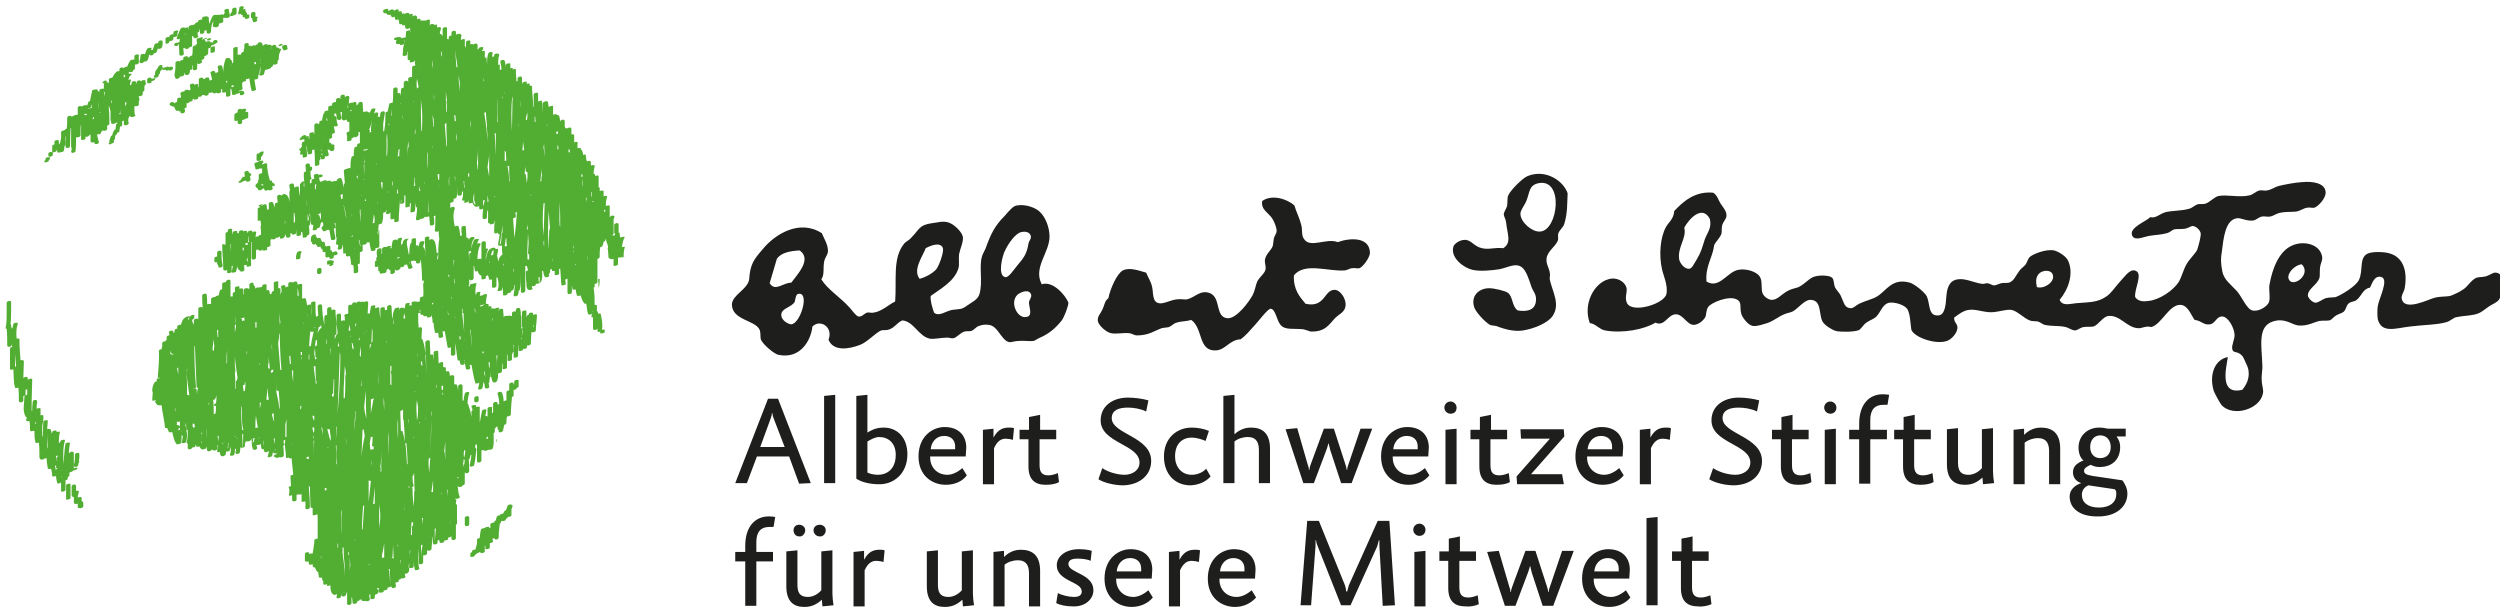
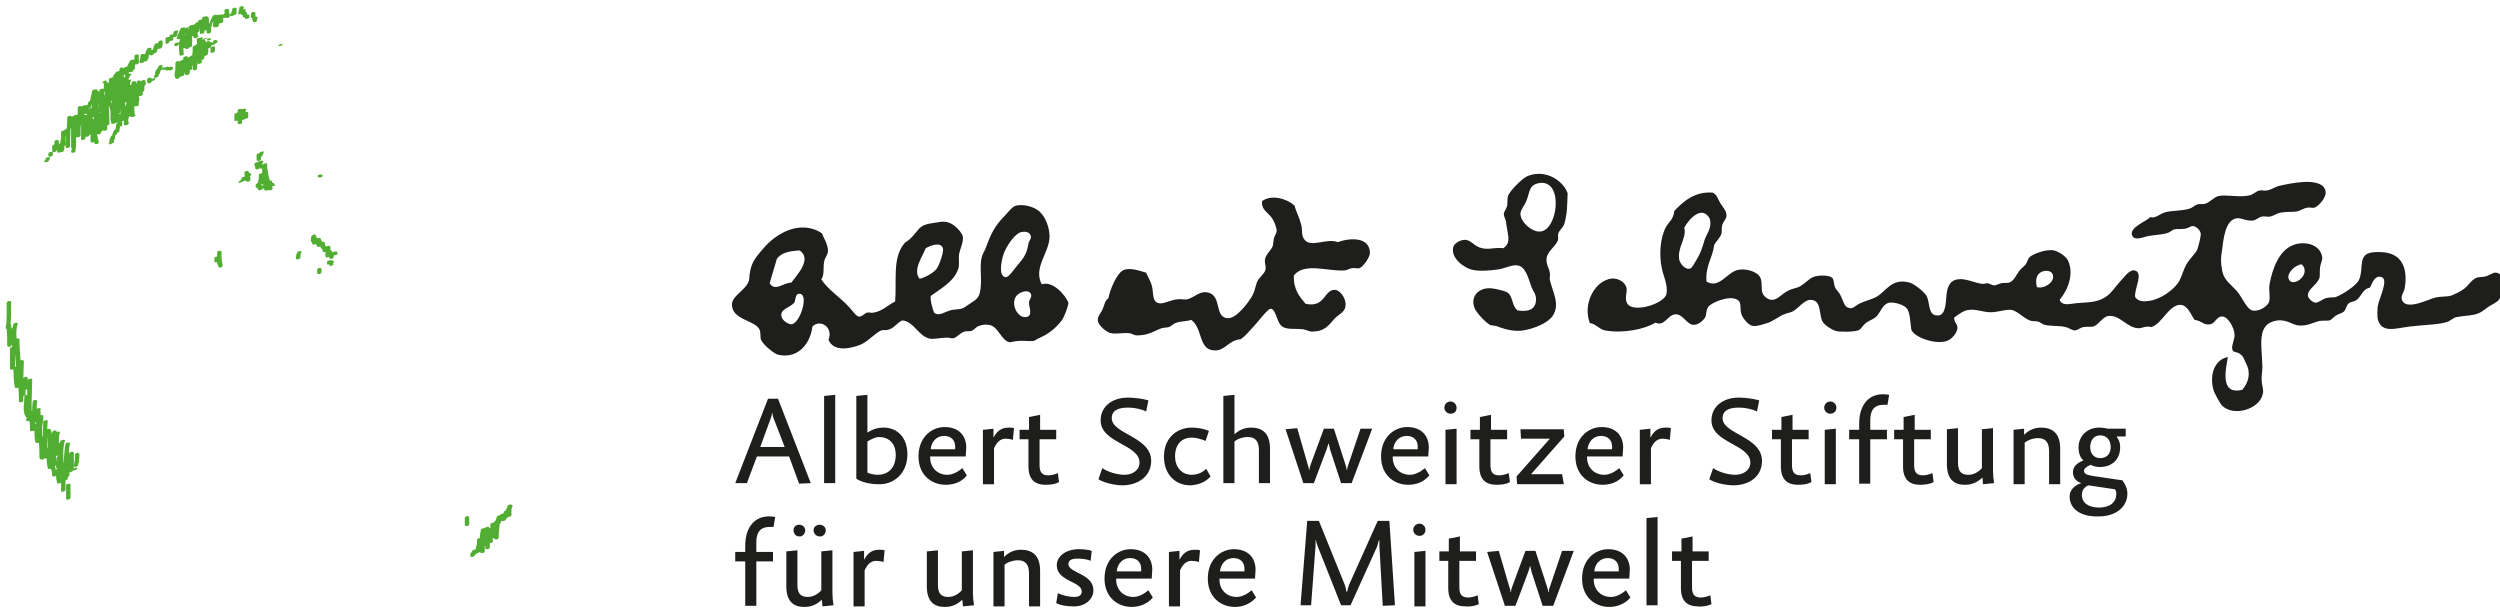
<svg xmlns="http://www.w3.org/2000/svg" enable-background="new 0 0 450.2 110" version="1.1" viewBox="0 0 450.2 110" xml:space="preserve">
  <style type="text/css">
	.st0{fill:#52AE32;}
	.st1{fill:#1E1E1C;}
</style>
-   <path class="st0" d="m40.6 10.7c-0.3 0.8-0.4 1.6-0.4 2.4 0-0.4-0.1-0.8-0.2-1.2-0.1-0.3-0.9-0.1-0.8 0.2s0.1 0.6 0.1 0.9c-0.2 0-0.4 0.1-0.5 0.2 0-0.1 0-0.2-0.1-0.3-0.1-0.3-0.9 0-0.8 0.2l0.3 1.2-0.1 0.1c-0.1 0-0.3 0.1-0.4 0.1v-0.3c0-0.4-0.7-0.3-0.8 0h-0.2-0.1c0-0.4-0.8-0.2-0.8 0.1v0.6 0.4 0.4h-0.1v-0.5c0-0.1-0.5-0.1-0.7 0.1v-0.1c-0.1-0.3-0.9-0.1-0.8 0.2 0 0.3 0.1 0.5 0.1 0.8-0.1 0-0.2 0-0.3 0.1-0.1-0.3-0.9-0.1-0.8 0.2-0.2-0.1-0.8 0.1-0.7 0.4 0 0.2 0.1 0.4 0.1 0.7-0.2-0.1-0.7 0-0.7 0.3 0 0.1 0 0.5-0.1 0.5-0.2 0-0.3 0.1-0.3 0.2-0.1 0-0.2-0.1-0.3-0.2-0.2-0.1-0.4 0-0.6 0.2-0.1 0.1-0.1 0.4 0.1 0.4 0.1 0 0.2 0.1 0.4 0.2h0.2c0.2 0.2 0.2 0.5 0.4 0.7 0.1 0.1 0.3 0.1 0.5 0v0.1c0 0.1 0.2 0.1 0.3 0v0.2c0 0.4 0.8 0.2 0.8-0.1 0-0.2 0-0.4-0.1-0.6 0.2 0 0.4-0.1 0.4-0.3v-0.6c0.2 0 0.5-0.1 0.6-0.3 0.2 0 0.5-0.1 0.5-0.3v-0.2h0.2v0.1c0 0.1 0.8 0 0.8-0.2v-0.3c0.2 0.1 0.7 0 0.7-0.3h0.2 0.2c0.2 0.3 0.8 0.1 0.8-0.3v-0.1h0.1c0.2 0 0.4 0 0.6-0.1v0.1c0.1 0.2 0.5 0.1 0.7 0 0.2 0.2 0.8 0.1 0.8-0.2v-0.4c0.1 0 0.1 0 0.2-0.1v0.6c0 0.1 0.4 0.1 0.7 0v0.7c0 0.2 0.8 0.1 0.8-0.2v-1.1s0.1 0 0.1-0.1c0.1 0.3 0.2 0.7 0.2 1.1 0 0.2 0.6 0.1 0.8-0.1 0.2 0 0.4-0.1 0.5-0.2 0.1 0.1 0.1 0.1 0.1 0.3 0 0.3 0.8 0.1 0.8-0.2 0-0.2-0.1-0.3-0.2-0.4s-0.5-0.1-0.7 0.1v-0.2c0.3 0 0.6-0.2 0.6-0.4-0.1-0.3-0.1-0.7-0.1-1 0.1 0 0.2-0.1 0.2-0.2 0.2 0 0.6-0.1 0.5-0.3v-0.2c0.1 0.1 0.4 0 0.6-0.1 0.1 0.7 0.2 1.5 0.4 2.2 0 0.2 0.9 0 0.8-0.2l-0.3-1.8c0.2 0.1 0.7-0.1 0.7-0.3v-0.5c0.1-0.1 0.2-0.1 0.2-0.2 0.1-0.5 0.1-1 0.2-1.4v-0.1 0.6 0.3c0 0.3-0.1 0.6-0.2 0.8s0.7 0.1 0.8-0.1c0.1-0.3 0.2-0.5 0.2-0.8 0.2 0 0.5-0.1 0.7-0.2 0.2 0 0.3-0.1 0.4-0.2v-0.1c0.1 0 0.3-0.1 0.3-0.2s0.1-0.2 0.1-0.3c0.2 0.1 0.8 0 0.8-0.3v-0.4c0.1-0.1 0.2-0.1 0.2-0.2 0-0.4 0-0.7 0.1-1.1l0.1-0.1v-0.1c0-0.1 0.1-0.2 0.2-0.4s-0.1-0.3-0.3-0.2v-0.1c-0.1-0.1-0.3-0.2-0.5-0.1 0-0.1 0-0.3-0.1-0.4-0.1-0.3-0.9 0-0.8 0.2 0 0.1 0 0.2 0.1 0.3h-0.1v-0.4c0-0.3-0.4-0.3-0.7-0.2 0-0.3-0.8-0.1-0.8 0.1v0.2c-0.1-0.2-0.1-0.4-0.2-0.6-0.2-0.4-1-0.1-0.8 0.2-0.3 0-0.3 0.1-0.4 0.2-0.4-0.1-0.6 0-0.7 0.2v-0.1c0-0.1-0.3-0.1-0.5 0v-0.3c0-0.4-0.8-0.3-0.8 0.1v0.6c-0.1 0.1-0.1 0.1-0.1 0.2v0.4c-0.1 0-0.2 0.1-0.3 0.1-0.1 0.1-0.2 0.3-0.3 0.5-0.1-0.1-0.3-0.1-0.5 0v-1.4c0-0.1-0.8 0-0.8 0.2v2.5c-0.1 0.1-0.2 0.2-0.2 0.3 0-0.2 0-0.4-0.1-0.6 0-0.1-0.1-0.1-0.2-0.1v-0.1c0.1-0.3-0.8-0.4-0.9 0zm-8.5 8.3v0c0.1-0.1 0.2-0.1 0.2-0.2v0.1s-0.1 0-0.2 0.1zm7.8-4.1v-0.4c-0.1 0.2 0 0.3 0 0.4zm1 0.1s-0.1 0 0 0c-0.1-0.1-0.2-0.3-0.2-0.4 0.1 0 0.1 0 0.2-0.1v0.5zm6.1-3.9v0.3s-0.1 0-0.1 0.1c0.1-0.2 0.1-0.3 0.1-0.4zm-0.1-0.6c0 0.1 0 0.2 0.1 0.4l-0.1-0.1v-0.3zm-1 0.6c0 0.1 0.1 0.1 0.2 0.1v0.3c-0.1 0-0.2 0.1-0.3 0.1 0-0.1 0-0.3 0.1-0.5zm-0.2-2.4v0h-0.2c0.1 0.1 0.2 0.1 0.2 0zm-4 6.7c0.1 0 0.2 0 0.3-0.1 0 0.1 0.1 0.2 0.1 0.3-0.1 0-0.3 0.1-0.4 0.1v-0.3zm0-3.5c0-0.1-0.1-0.2-0.1-0.3 0.1 0.1 0.1 0.2 0.1 0.3z" />
  <path class="st0" d="m50.7 7.9c-0.3 0-0.9 0.4-0.3 0.4 0.2 0 0.8-0.4 0.3-0.4z" />
-   <path class="st0" d="m50.8 8.4c0 0.2 0.1 0.4 0.2 0.6 0.2 0.2 0.9-0.1 0.8-0.3s-0.1-0.3-0.1-0.5c-0.1-0.2-0.9-0.1-0.9 0.2z" />
-   <path class="st0" d="m14.7 90.2v-0.5c0-0.3-0.4-0.2-0.7-0.1 0-0.3 0.1-0.6 0.2-1 0.1-0.2-0.3-0.3-0.5-0.2v-0.9c0-0.4-0.8-0.3-0.8 0.1v1.6c0 0.2 0.2 0.3 0.4 0.3v1c0 0.3 0.5 0.3 0.7 0.2v0.6c0 0.2 0.2 0.2 0.3 0.2 0.2 0.1 0.7-0.1 0.7-0.3v-0.7c-0.2-0.2-0.2-0.3-0.3-0.3z" />
  <path class="st0" d="m11.9 87.4v2.5c0 0.2 0.8 0 0.8-0.2v-2.5c0-0.2-0.8-0.1-0.8 0.2z" />
  <path class="st0" d="m13.2 84.7h0.2c0.3 0 0.9-0.5 0.3-0.5-0.1 0-0.3 0.1-0.4 0.2v-2.8c0-0.4-0.7-0.3-0.8 0h-0.1c0-0.6 0.1-1.2 0.2-1.8 0-0.2-0.8-0.1-0.8 0.1-0.2 0.9-0.2 1.9-0.3 2.8 0 0.3-0.1 0.6-0.1 1v-0.1-2.1c0-0.7 0.1-1.5 0.3-2.2 0.1-0.2-0.7-0.1-0.8 0.1 0 0.1-0.1 0.2-0.1 0.3-0.1 0-0.1 0-0.2 0.1 0-0.7 0-1.3 0.2-2 0-0.1-0.3-0.1-0.6 0v-0.1c0.1-0.3-0.7-0.2-0.8 0.1 0 0.1 0 0.2-0.1 0.3 0-0.3-0.1-0.5-0.2-0.8-0.1-0.1-0.4-0.1-0.6 0 0-0.5 0.1-1 0.1-1.6 0-0.1-0.8 0-0.8 0.2 0 0.9-0.1 1.8-0.1 2.7 0 0-0.1 0-0.1-0.1v-1.5c0-0.7 0.3-1.4 0.2-2.1 0-0.2-0.3-0.2-0.5-0.1v-1.2c0-0.2-0.4-0.1-0.7 0 0-0.4 0-0.8 0.1-1.2 0.1-0.5-0.7-0.5-0.8-0.1-0.1 0.7-0.1 1.2-0.1 1.7 0 0-0.1 0-0.1-0.1v-1.6c0-1.3 0.1-2.6 0.1-3.9 0.1-0.4-0.8-0.2-0.8 0.1v0.8-1.2c0-0.4-0.7-0.2-0.8 0 0-1 0.1-2 0.1-3 0-0.3-0.4-0.3-0.6-0.2-0.1-1.3-0.2-2.5-0.2-3.8 0-0.2-0.3-0.2-0.5-0.1-0.1-0.9-0.1-1.8 0.2-2.7 0.1-0.3-0.8-0.2-0.8 0.1-0.1 0.3-0.1 0.5-0.2 0.8-0.2-0.2-0.2-0.4-0.2-0.7 0-0.1 0-0.1-0.1-0.1 0.1-1 0.1-2 0.1-3v-1.1c0-0.2-0.8-0.1-0.8 0.2v1.9c0 0.9 0 1.8-0.2 2.7 0 0.1 0.1 0.1 0.2 0.1 0.1 1 0.1 2 0.1 3 0 0.4 0.8 0.3 0.8-0.1v-0.2c0 0.2 0.1 0.4 0.1 0.6-0.2 0-0.4 0.1-0.4 0.3v3.7c0 0.1 0.3 0.1 0.6 0 0.1 1.1 0 2.2 0.3 3.3 0 0.1 0.4 0.1 0.6 0 0.1 0.8 0.1 1.6 0.1 2.4 0 0.4 0.8 0.3 0.8-0.1v-0.8c0.2 0 0.4-0.1 0.4-0.3v-0.8c0.1 0 0.2-0.1 0.3-0.1v1c-0.2 0-0.5 0.1-0.5 0.3 0 1.1-0.4 2.6 0.2 3.6 0 0.1 0.1 0.1 0.2 0.1 0 0.2 0 0.3-0.1 0.5 0 0.3 0.3 0.3 0.6 0.2 0.1 0.5 0.1 1.1 0.1 1.6 0 0.3 0.3 0.3 0.5 0.2h0.3c0 0.7 0 1.4 0.2 2.1 0 0.1 0.4 0.1 0.6 0 0.1 0.9 0.1 1.7 0.1 2.6 0 0.7 0.9 0.5 0.9 0.2v-0.1 0.1c0.1 0.1 0.2 0.1 0.4 0 0 0.6 0.1 1.2 0.2 1.8 0 0.2 0.4 0.2 0.6 0.1 0.1 0.4 0.2 0.9 0.2 1.3 0 0.2 0.5 0.1 0.7 0 0 0.4 0.1 0.9 0.2 1.3 0 0.1 0.5 0.1 0.7-0.1v1.5c0 0.3 0.8 0.1 0.8-0.2v-1.7c0.2 0 0.4-0.2 0.4-0.3v-0.3c0.2-0.1 0.3-0.1 0.3-0.3v-0.5c0.3-0.1 0.6-0.2 0.7-0.4zm-10.5-18.7v-2.2c0.1 0.7 0.1 1.5 0.2 2.2h-0.2zm3.7 10.3c-0.1 0-0.2 0-0.2 0.1 0.1-0.1 0.2-0.2 0.2-0.3v-0.1h0.1v0.3zm2.1 3.9c0-0.6 0.1-1.2 0.1-1.7v1.5 0.8c-0.1-0.2-0.1-0.4-0.1-0.6zm1.9 1.8v0.2c-0.1 0.1-0.2 0.2-0.2 0.3s0.1 0.3 0.1 0.4v0.2c0-0.1-0.1-0.2-0.1-0.4-0.1-0.2-0.1-0.4-0.1-0.6 0.1 0 0.2 0 0.3-0.1zm-0.3 2.6v0.2c-0.1-0.3-0.1-0.6-0.2-0.9 0.1 0 0.2-0.1 0.2-0.1v0.4c0 0.1 0.1 0.1 0.2 0.1v0.1c-0.1 0-0.2 0.1-0.2 0.2zm1.1 1.2c-0.1 0-0.1 0.1-0.2 0.2v-0.1c0.1-0.1 0.1-0.1 0.2-0.1v0 0zm0-1.1h-0.1c0.1 0 0.1-0.1 0.1-0.1v0.1z" />
  <path class="st0" d="m14.1 83.7c0-0.1 0-0.3 0.1-0.4s0.1-0.3 0-0.3c0.1-0.4 0.1-0.8 0.1-1.2s-0.8-0.3-0.8 0.1c0 0.6 0 1.2-0.2 1.8v0.1 0.1c0 0.3 0.8 0.2 0.8-0.2z" />
  <path class="st0" d="m8.8 28.9v-0.1c0.1-0.1 0.2-0.1 0.2-0.2v-0.2c0-0.2-0.8-0.1-0.8 0.2v0.2c-0.1 0.1-0.2 0.1-0.2 0.2v0.2c0 0.1 0.8 0 0.8-0.3z" />
  <path class="st0" d="m25.9 11.1v0c0.2 0 0.5 0 0.6-0.2 0.2-0.2 0.2-0.4 0.3-0.7v-0.1-0.1c0-0.1 0.1-0.1 0.1-0.2 0.1 0.3 0.8 0.2 0.8-0.2 0.2 0 0.4-0.1 0.5-0.2 0.1-0.2 0.1-0.4 0.2-0.6 0.2 0 0.6 0 0.7-0.2 0.2-0.3 0.2-0.7 0.2-1.1s-0.8-0.2-0.8 0.1v0.2c-0.2-0.1-0.6 0-0.7 0.3l-0.3 0.9h-0.3c0-0.1 0.1-0.2 0.1-0.3 0.1-0.2-0.7-0.1-0.8 0.1-0.2 0.3-0.3 0.7-0.4 1-0.1-0.2-0.8-0.1-0.8 0.2 0 0.4-0.1 0.7-0.2 1.1 0 0.4 0.8 0.3 0.8 0z" />
  <path class="st0" d="m30.5 7.5v-0.1c0.2 0 0.7-0.1 0.7-0.3v-0.4c0.2 0 0.7-0.1 0.7-0.3 0-0.3 0.1-0.6 0.2-0.8s-0.7-0.1-0.8 0.1-0.1 0.3-0.1 0.5c-0.2-0.1-0.7 0.1-0.7 0.3v0.2c-0.2-0.1-0.7 0-0.7 0.3v0.7c-0.1 0.3 0.7 0.2 0.7-0.2z" />
  <path class="st0" d="m32 6.2c0 0.2-0.1 0.5-0.2 0.7 0 0.2 0.4 0.2 0.6 0.1 0 0.2-0.1 0.4-0.1 0.6-0.1 0-0.2 0-0.3 0.1h-0.2c-0.5 0-0.6 0.6-0.1 0.6 0.3 0 0.4-0.2 0.4-0.3 0 0 0.1 0 0.1-0.1 0 0.6 0.1 1.3 0.1 1.9 0 0.4 0.8 0.2 0.8-0.1s-0.1-0.7-0.1-1c0.1 0 0.2 0 0.3-0.1 0 0.4 0.8 0.2 0.8-0.1 0.2 0 0.5-0.1 0.5-0.3v-1.7h0.2v0.2s0.1 0.1 0.2 0.1c0 0.1 0.1 0.1 0.2 0.1 0.3 0 0.8-0.5 0.4-0.5v-0.6c0.2 0 0.3-0.1 0.3-0.2s0-0.3 0.1-0.4v0.8c0 0.2 0.8 0.1 0.8-0.2v-0.3c0.1 0 0.3 0 0.4-0.1v0.4c0 0.4 0.8 0.3 0.8-0.1 0-0.7 0.1-1.3 0.4-1.9 0 0.3 0 0.6-0.1 0.9 0.2 0.3 1 0.3 1.1-0.1 0-0.1 0-0.2 0.1-0.4 0.2 0 0.7-0.1 0.7-0.3v-0.7h0.4c0.2 0.1 0.8 0 0.8-0.3 0-0.4-0.2-0.8-0.2-1.2 0-0.2-0.8-0.1-0.8 0.2 0 0.1 0 0.3 0.1 0.4-0.1 0.1-0.2 0.3-0.3 0.4 0-0.2-0.4-0.1-0.7 0-0.1-0.1-0.4 0-0.5 0-0.2-0.1-0.6 0-0.7 0.2-0.3 0.5-0.4 0.9-0.6 1.4-0.1-0.4-0.1-0.8-0.1-1.2h-0.2v-0.1c0-0.1-0.3-0.1-0.6 0-0.2 0-0.4 0.1-0.4 0.2v0.3c-0.2 0-0.6 0.1-0.7 0.2 0 0.1 0 0.2-0.1 0.3-0.2 0-0.4 0.1-0.4 0.2-0.1 0.1-0.1 0.2-0.2 0.2s-0.2 0.1-0.3 0.1c-0.2 0-0.7 0.1-0.7 0.3v0.5c0-0.1-0.1-0.1-0.1-0.1 0-0.1 0.1-0.2 0.1-0.2 0-0.1-0.5-0.1-0.7 0.1v-0.1c0.1-0.1-0.7-0.1-0.8 0.2s-0.3 0.5-0.3 0.8c0 0-0.2 0.1-0.2 0.2zm3.6-1.1v0 0.2-0.2zm-1.4 0.4v0.2h0.1-0.1v-0.2zm-0.9 0.5s0.1 0 0 0c0.1 0.1 0.1 0.1 0.1 0.2h-0.1v-0.2zm-0.1-0.4v0.2-0.2z" />
  <path class="st0" d="m42.2 2.7c0.2 0 0.4-0.2 0.4-0.3v-0.8c0-0.4-0.8-0.2-0.8 0.1v0.3c-0.1 0.2-0.3 0.5-0.4 0.7 0 0.3 0.6 0.2 0.8 0z" />
  <path class="st0" d="m43.4 2.5c0 0.2 0.1 0.2 0.3 0.2v0.2c0 0.2 0.2 0.3 0.4 0.2v0.2c0 0.2 0.8 0.1 0.8-0.2v-0.4c0-0.1-0.2-0.1-0.4-0.1 0-0.2-0.1-0.4-0.2-0.5l-0.1-0.1v-0.3c0-0.1-0.2-0.1-0.4 0 0-0.1 0.1-0.3 0.1-0.4 0-0.3-0.8-0.2-0.8 0.1 0 0.4-0.2 0.7-0.2 1.1-0.1 0.1 0.2 0.1 0.5 0z" />
  <path class="st0" d="m45.5 3.3c0 0.1-0.1 0.2-0.1 0.2-0.1 0.1 0.1 0.2 0.2 0.2-0.1 0.2-0.1 0.3 0.2 0.3s0.8-0.4 0.4-0.5c0.1-0.1 0.2-0.2 0.2-0.4-0.1-0.1-0.2-0.1-0.4-0.1v-0.6c0-0.4-0.8-0.3-0.8 0.1v0.5c-0.1 0.2 0.1 0.3 0.3 0.3z" />
  <path class="st0" d="m37.5 7.3c0.3 0 0.9-0.4 0.3-0.4-0.3-0.1-0.9 0.4-0.3 0.4z" />
  <path class="st0" d="m39 7.6c-0.2 0-0.9 0.3-0.5 0.3 0.1 0 0.9-0.3 0.5-0.3z" />
  <path class="st0" d="m27.3 14.2c0-0.4-0.8-0.2-0.8 0.1v0.5 0.1c0.2 0.2 0.8 0.1 0.8-0.2v-0.1c0.3 0 0.6-0.2 0.7-0.4s-0.4-0.1-0.7 0zm0 0.1z" />
  <path class="st0" d="m29.2 12.1h-0.1c0.2-0.2 0.3-0.4-0.1-0.4-0.3 0-0.7 0.4-0.5 0.5-0.1 0.1-0.2 0.1-0.2 0.2-0.2 0.2-0.4 0.5-0.4 0.9 0 0.1 0 0.1 0.1 0.1-0.1 0.1-0.2 0.1-0.2 0.2-0.2 0.2-0.2 0.4 0.2 0.4 0.3 0 0.6-0.2 0.6-0.5v-0.1c0.1-0.1 0.2-0.1 0.2-0.2 0-0.3 0.1-0.5 0.4-0.7 0.2-0.2 0.4-0.4 0-0.4z" />
  <path class="st0" d="m30.8 12c-0.1 0-0.2 0-0.3 0.1-0.1 0-0.1-0.1-0.3-0.1-0.1 0-0.2 0-0.3 0.1h-0.1c-0.3 0-0.9 0.5-0.3 0.5 0.1 0 0.2 0 0.3-0.1 0 0.1 0.1 0.2 0.3 0.2 0.1 0 0.2 0 0.3-0.1 0.1 0.1 0.1 0.1 0.3 0.1 0.5-0.1 0.7-0.7 0.1-0.7z" />
  <path class="st0" d="m42.2 20.6v1.1c0 0.1 0.4 0.1 0.6 0v0.4c0 0.4 0.9 0.3 0.8-0.1v-0.4c0.2 0 0.4 0 0.5-0.2 0.2 0 0.6-0.1 0.6-0.3v-0.8c0-0.2-0.3-0.2-0.5-0.1 0-0.1 0-0.2 0.1-0.3 0.2-0.4-0.5-0.4-0.7-0.2-0.2-0.2-0.8-0.1-0.8 0.2v0.3c-0.3 0.2-0.6 0.3-0.6 0.4z" />
  <path class="st0" d="m32.4 11.1c-0.1-0.2-0.8-0.1-0.8 0.2 0 0.6 0 1.2-0.1 1.7-0.1 0.3-0.1 0.8 0.1 1.1 0.2 0.2 0.5 0.1 0.7-0.1 0.1-0.1 0.1-0.2 0.1-0.2 0.2 0 0.6-0.1 0.7-0.2 0-0.1 0.1-0.1 0.1-0.2v-0.1-0.4c0 0.1 0 0.2 0.1 0.4 0.1 0.4 0.9 0.2 0.8-0.2 0.1 0 0.1-0.1 0.1-0.1v-0.4c0.2 0 0.4-0.1 0.4-0.2v-0.6h0.1v0.6c0 0.4 0.8 0.3 0.8-0.1s0-0.8 0.1-1.1v0.2c0 0.3 0.6 0 0.7-0.1s0.1-0.1 0.1-0.2 0-0.1-0.1-0.1v-0.2c0.2 0 0.4-0.2 0.5-0.3v-0.4c0.2 0 0.5-0.2 0.6-0.3 0.1-0.2 0.1-0.4 0.1-0.5v-0.6c0.2 0 0.4-0.1 0.5-0.2s0-0.1 0-0.2v-0.1c0.1 0 0.2 0 0.3-0.1 0.2 0 0.4-0.2 0.5-0.3 0.4 0 0.6-0.6 0-0.6-0.3 0-0.5 0.2-0.4 0.4-0.1 0-0.1 0.1-0.1 0.1-0.2-0.2-0.3-0.1-0.3-0.1s-0.1 0-0.1 0.1v-0.1c0-0.3-0.7-0.2-0.8 0 0-0.1-0.1-0.2-0.2-0.4l-0.1-0.1c0.3-0.1 0.8-0.3 0.4-0.3-0.1 0-0.6 0.2-0.7 0.3h-0.2c0.2-0.1 0.4-0.4 0-0.4-0.1 0-0.1 0-0.2 0.1-0.2 0-0.7 0.1-0.7 0.3 0 0.3 0.1 0.6 0.1 0.8-0.2 0.1-0.3 0.1-0.3 0.3-0.2 0-0.5 0.1-0.5 0.3 0 0.5 0 1-0.1 1.5-0.2 0-0.4 0.1-0.5 0.3-0.1 0-0.2 0-0.3 0.1v-0.2c0-0.2-0.8 0-0.8 0.2v0.4c-0.1-0.1-0.6 0.1-0.6 0.3zm4.2-2.5v0.1-0.1z" />
  <path class="st0" d="m37.9 8.7v0.7c0 0.2 0.8 0.1 0.8-0.2v-0.7c0.1-0.3-0.8-0.1-0.8 0.2z" />
  <path class="st0" d="m83.7 93.3v1.2c0 0.4 0.8 0.3 0.8-0.1v-1.2c0-0.4-0.8-0.3-0.8 0.1z" />
-   <path class="st0" d="m85.4 71.7v0.5c0 0.4 0.8 0.3 0.8-0.1v-0.5c0.1-0.4-0.8-0.3-0.8 0.1z" />
  <path class="st0" d="m39.3 47.8v0.2c0.1 0.4 0.9 0.1 0.8-0.2-0.1-0.5-0.2-1-0.2-1.5v-0.9c0-0.4-0.8-0.3-0.8 0.1v0.7c-0.2 0-0.5 0.1-0.5 0.3v0.5c0 0.3 0.3 0.3 0.5 0.2v0.3c0.1 0.2 0.1 0.2 0.2 0.3z" />
  <path class="st0" d="m56.9 42.3c-0.1-0.1-0.4-0.1-0.5 0-0.5 0.2-0.4 0.7-0.4 1.2 0 0.1 0.1 0.1 0.2 0.1v0.2c0 0.3 0.5 0.3 0.7 0.1v0.1c0 0.1 0.1 0.2 0.2 0.2v0.2c0 0.1 0.3 0.1 0.6 0 0 0.1 0.1 0.2 0.1 0.3s0.1 0.1 0.2 0.1c0.1 0.2 0.1 0.3 0.1 0.5 0 0.1 0.3 0.1 0.5 0.1v0.7c0 0.3 0.3 0.3 0.6 0.2h0.1v0.1c0 0.4 0.8 0.2 0.8-0.1v-0.3c0.2 0 0.7-0.1 0.7-0.3s-0.1-0.3-0.2-0.4-0.4 0-0.6 0.1h-0.2v-0.1c0-0.2-0.2-0.3-0.3-0.2v-0.6c0-0.3-0.5-0.3-0.7-0.1 0 0-0.1-0.1-0.2-0.1-0.1-0.2-0.1-0.3-0.1-0.5 0-0.3-0.3-0.3-0.5-0.2v-0.2s-0.1-0.1-0.2-0.1v-0.2c0-0.3-0.5-0.3-0.7-0.2 0-0.1-0.1-0.2-0.1-0.2 0-0.1 0.1-0.2-0.1-0.1-0.2 0 0.1-0.2 0-0.3z" />
  <path class="st0" d="m60.1 47.3v-0.2c0-0.2-0.2-0.2-0.4-0.2 0-0.1-0.8 0-0.8 0.2v0.5c0 0.1 0.3 0 0.6 0-0.2 0.1-0.4 0.3 0 0.3 0.3 0 0.8-0.4 0.4-0.4 0.1-0.1 0.2-0.1 0.2-0.2z" />
  <path class="st0" d="m57.1 48.6v0.5c0 0.4 0.8 0.3 0.8-0.1v-0.5c0-0.4-0.8-0.3-0.8 0.1z" />
  <path class="st0" d="m54.1 46.4c0-0.4 0-0.7 0.2-1 0.1-0.3-0.7-0.2-0.8 0.1-0.2 0.4-0.2 0.7-0.2 1.1-0.1 0.2 0.8 0.1 0.8-0.2z" />
-   <path class="st0" d="m112.3 46.4c0-0.6 0-1.2 0.2-1.8 0.1-0.2-0.2-0.2-0.5-0.1v-0.1c0.1-0.6 0.2-1.2 0.5-1.7 0.1-0.1-0.5-0.1-0.8 0.1-0.1-0.3-0.1-0.5-0.1-0.8 0-0.1-0.1-0.1-0.2-0.1v-0.1-1.4c0-0.4-0.8-0.2-0.8 0.1v1.4c0 0.1 0.1 0.2 0.2 0.2 0 0-0.1 0.1-0.1 0.2v0.1h-0.4v-0.1c0.1-0.1 0.2-0.1 0.2-0.2v-2.5-0.1c0-0.1 0.1-0.2 0.1-0.3 0.3-0.4-0.5-0.5-0.7-0.2 0 0.1-0.1 0.1-0.1 0.2v-2.1c0-0.2-0.5-0.1-0.7 0 0-0.5 0-1 0.2-1.5 0.2-0.4-0.4-0.4-0.6-0.2v-1c0-0.1-0.5-0.1-0.7 0v-0.5c0-0.1-0.1-0.2-0.2-0.2v-1.9c0-0.3-0.4-0.2-0.6-0.1 0-0.1 0-0.2-0.1-0.3 0-0.1-0.1-0.1-0.2-0.1 0-0.5 0.1-1 0.2-1.4 0.1-0.2-0.4-0.2-0.7-0.1v-0.6c0-0.3-0.5-0.3-0.7-0.1v-0.1c0-0.1 0-0.1-0.1-0.1 0-0.3-0.1-0.6-0.1-1 0-0.1-0.3-0.1-0.5 0 0-0.3-0.1-0.6-0.2-0.8 0-0.1-0.1-0.1-0.2-0.2v-0.1c0-0.2-0.3-0.2-0.6-0.1v-0.3-0.4-0.1c0.2-0.2-0.2-0.5-0.5-0.3l-0.1 0.1v-1.3c0-0.2-0.3-0.3-0.5-0.2v-1c0-0.3-0.5-0.3-0.7-0.1h-0.4c0-0.1 0-0.2-0.1-0.3v-1c0-0.4-0.8-0.3-0.8 0.1v0.2c0-0.4-0.1-0.8-0.2-1.2 0-0.1-0.2-0.2-0.4-0.2-0.1-0.2-0.4-0.2-0.7 0v-1.6c0-0.1-0.7 0-0.8 0.2 0-0.3-0.1-0.5-0.1-0.8 0-0.4-0.6-0.3-0.8-0.1-0.1 0.1-0.2 0.1-0.2 0.2v1.9c0-0.8-0.1-1.6-0.1-2.3 0-0.1-0.4-0.1-0.7 0.1v-1.5c0-0.2-0.8-0.1-0.8 0.2v2.2h-0.2c0.1 0 0.1-0.1 0.1-0.2 0-1.2-0.2-2.3-0.2-3.5 0-0.1-0.2-0.1-0.4 0v-0.3c0-0.2-0.3-0.2-0.6-0.1 0-0.1 0-0.2 0.1-0.3 0.1-0.2-0.7-0.1-0.8 0.1 0 0.1 0 0.1-0.1 0.2v-1.1c0-0.4-0.8-0.2-0.8 0.1v0.5c-0.1 0-0.1 0-0.2 0.1 0-0.6-0.1-1.1-0.1-1.6v-0.1-0.5c0-0.1-0.4-0.1-0.6 0 0-0.1 0-0.2 0.1-0.2 0-0.1-0.3-0.1-0.5 0v-0.8c0-0.2-0.8-0.1-0.8 0.2v0.6c0-0.4-0.1-0.9-0.2-1.3s-0.9-0.2-0.8 0.2 0.2 0.9 0.2 1.3c-0.1 0-0.2 0.1-0.3 0.1v-0.9c0-0.1-0.2-0.1-0.3 0 0-0.6 0-1.2 0.2-1.8 0-0.4-0.9-0.3-0.9 0 0 0.1 0 0.2-0.1 0.3h-0.3c0-0.2 0.1-0.4 0.1-0.6 0.1-0.4-0.7-0.3-0.8 0.1-0.2 0.6-0.2 1.3-0.2 1.9 0-0.4-0.1-0.8-0.1-1.2 0 0-0.1-0.1-0.3 0v-1.2c0-0.1-0.3 0-0.5 0v-0.2c0.1 0 0.2-0.1 0.2-0.1v-0.4c0-0.1-0.8 0-0.8 0.2v0.1c-0.2 0.1-0.2 0.1-0.2 0.2v1.4-2.3c0-0.4-0.8-0.3-0.8 0.1v0.8-1c0-0.1-0.3-0.1-0.5 0v-0.5c0-0.4-0.8-0.2-0.8 0.1v1.4c0-0.2 0-0.4-0.1-0.6 0-0.1-0.1-0.1-0.1-0.1v-1.2c0-0.1-0.4-0.1-0.7 0.1 0-0.3 0-0.5 0.1-0.8 0-0.4-0.8-0.4-1-0.1v0.2-0.7c0-0.4-0.8-0.3-0.8 0.1v0.5c-0.2 0-0.5 0.1-0.5 0.3v0.4c-0.2-0.1-0.2-0.1-0.3-0.1v-2c0-0.2-0.8-0.1-0.8 0.2v1c0 0.1 0 0.2-0.1 0.3 0-0.1-0.1-0.2-0.1-0.3s-0.2-0.1-0.3-0.1c0-0.3 0.1-0.6 0.2-0.9 0.1-0.4-0.5-0.4-0.7-0.2v-0.5c0-0.1-0.3-0.1-0.5 0-0.1-0.3-0.8-0.2-0.8 0.1v-1c0-0.1-0.5-0.1-0.7 0.1h-0.5-0.5v-0.1c0.1-0.3-0.4-0.3-0.6-0.1v-0.4c0-0.4-0.6-0.4-0.8-0.1v-0.4c0-0.2-0.3-0.1-0.6 0v-0.1c0-0.3-0.6-0.2-0.8 0 0-0.1-0.3-0.1-0.5 0 0-0.1 0-0.2-0.1-0.4 0-0.1-0.3-0.1-0.5 0v-0.3c0-0.2-0.8-0.1-0.8 0.2 0-0.1-0.1-0.1-0.1-0.2-0.2-0.2-0.6-0.1-0.8 0.1 0 0.1-0.1 0.1-0.1 0.1-0.1-0.1-0.1-0.2-0.1-0.3 0-0.2-0.6-0.1-0.8 0.1-0.2 0.1-0.3 0.2-0.1 0.2 0 0.2 0 0.3 0.3 0.4h0.3c0 0.2 0.2 0.3 0.5 0.3 0.1 0 0.2-0.1 0.2-0.1 0 0.1 0.1 0.3 0.2 0.4 0.1 0.2 0.4 0.1 0.6 0 0 0.2 0 0.4 0.1 0.5 0 0.1 0.4 0.1 0.6 0 0 0.3 0.1 0.5 0.1 0.8 0 0.1 0.3 0.1 0.5 0v0.2c0 0.1 0.2 0.1 0.5 0 0 0.2 0 0.3 0.1 0.5 0.1 0.4 0.9 0.2 0.8-0.2 0-0.1 0-0.2-0.1-0.3 0.1 0.3 0.1 0.7 0.2 1-0.1-0.1-0.8 0-0.8 0.3s0 0.7-0.1 1c-0.1-0.1-0.5 0-0.7 0.1 0-0.2-0.4-0.3-0.6-0.2h-0.2c-0.4 0-0.9 0.5-0.3 0.5h0.2c-0.1 0.2-0.1 0.3-0.1 0.5 0 0.3 0.5 0.3 0.7 0.2v0.1c0 0.2 0.8 0.1 0.8-0.2 0-0.2 0-0.5 0.1-0.7 0 0.3-0.1 0.5-0.1 0.8-0.3 0.6-0.2 1.4-0.3 2-0.1 0.3 0.8 0.2 0.8-0.1 0-0.2 0-0.4 0.1-0.6v1.4c0 0.2 0.2 0.3 0.4 0.2v0.4c0 0.1 0.8 0 0.8-0.2v-0.1h0.1c0 0.3 0 0.6 0.1 0.9-0.2 0-0.6 0.1-0.6 0.3v1.8c-0.2-0.1-0.7 0-0.7 0.3v1.4-0.8c0-0.4-0.8-0.3-0.8 0.1v0.9c-0.2 0-0.5 0.1-0.5 0.3 0 0.4 0 0.8-0.1 1.2v-0.4c0-0.1-0.2-0.2-0.5-0.1v-0.8c0-0.4-0.8-0.3-0.8 0.1 0 0.8 0 1.6-0.1 2.4-0.2 0-0.6 0.1-0.6 0.2-0.1 0.5-0.2 0.9-0.3 1.4-0.2 0-0.4 0.1-0.4 0.3 0 1 0 2-0.2 3v0.1 0.1c-0.1 0-0.1 0-0.2 0.1v-1.4c0.1-0.7 0.2-1.3 0.3-2 0.1-0.4-0.8-0.3-0.8 0.1 0 0.2-0.1 0.5-0.1 0.7-0.1-0.1-0.2-0.1-0.4-0.1 0-0.2 0.1-0.3 0.1-0.5 0.1-0.4-0.7-0.3-0.8 0.1l0.3-0.9c0.1-0.3-0.7-0.2-0.8 0.1-0.1 0.2-0.2 0.5-0.2 0.7v-0.2c0-0.1-0.2-0.1-0.4-0.1v-0.1c0-0.1-0.6 0-0.8 0.1 0-0.5-0.1-1.1-0.1-1.6 0-0.4-0.8-0.3-0.8 0.1v0.1c-0.2 0-0.3 0.2-0.3 0.3v-0.1c0-0.2 0-0.4-0.1-0.6 0-0.1-0.4 0-0.7 0.1-0.2 0-0.5 0-0.6 0.2 0-0.4 0.1-0.8 0.1-1.2s-0.8-0.2-0.8 0.1v0.7-1c0-0.4-0.8-0.3-0.8 0.1v0.9-0.4c0-0.4-0.8-0.3-0.8 0.1v0.4c-0.2-0.1-0.7 0.1-0.7 0.3v0.3c-0.2 0-0.7 0.1-0.7 0.3v0.6c-0.2 0-0.7 0.1-0.7 0.3v0.2c-0.1 0.1-0.2 0.1-0.2 0.2-0.1 0.3-0.1 0.6-0.2 0.9v0.1 0.1c-0.2 0-0.5 0.1-0.5 0.3 0 0.1 0 0.3-0.1 0.4-0.1-0.3-0.8-0.2-0.8 0.1v1.5 0.1h-0.1v-0.2c0-0.2-0.8 0-0.8 0.2v0.9h-0.1v-0.4c0-0.1-0.2-0.1-0.4 0 0-0.1-0.1-0.1-0.1-0.2-0.2-0.2-0.9 0.1-0.8 0.3-0.3 0.1-0.6 0.5-0.1 0.5 0.1 0 0.2 0 0.3-0.1h0.3v0.4c-0.2 0-0.4 0.1-0.4 0.2-0.1 0.2-0.1 0.5 0 0.7-0.1 0-0.2 0.1-0.2 0.2v0.1c-0.1 0-0.2 0.1-0.3 0.1-0.1 0.1-0.1 0.2 0.1 0.2v0.1s0 0.1 0.1 0.1c0 0.2 0 0.4-0.1 0.5 0 0.2 0.2 0.2 0.5 0.1v0.5c0 0.2 0.8 0 0.8-0.2 0-0.5-0.1-1-0.1-1.5v-0.4c0.1 0.3 0.1 0.6 0.1 1 0 0.1 0.1 0.2 0.1 0.2v0.3c0 0.2 0.8 0.1 0.8-0.2v-0.5c0.1 0 0.3 0 0.4-0.1 0.1 1 0.1 1.9 0.1 2.9 0 0.2 0.8 0 0.8-0.2v-0.7c0.1-0.1 0.2-0.1 0.2-0.3v-0.3h0.1v0.1c-0.1 0.2 0 0.3 0.3 0.3s0.5-0.3 0.4-0.4v-0.2c0.2 0.2 0.8 0 0.7-0.3s-0.2-0.6-0.2-0.9c0.1 0.1 0.3 0.1 0.4 0.1 0 0.4 0.8 0.2 0.8-0.1v-0.7c0-0.2-0.3-0.2-0.5-0.2 0-0.2-0.2-0.3-0.4-0.3v-0.7c0.2 0 0.5-0.1 0.5-0.3v-0.6c0.2 0 0.6-0.2 0.5-0.3-0.1-0.4-0.1-0.7-0.2-1.1 0.3 0.2 0.9 0 0.7-0.3-0.2-0.4-0.2-0.8-0.2-1.2 0-0.2-0.2-0.3-0.4-0.3v-0.1-0.4c0.1 0.1 0.2 0.1 0.3 0 0.1 0.3 0.1 0.7 0.2 1 0.1 0.4 0.9 0.2 0.8-0.2-0.1-0.3-0.2-0.7-0.2-1h0.3c-0.1 0.4-0.1 0.9 0 1.3 0.1 0.3 0.6 0.2 0.8 0 0 0.1 0 0.2 0.1 0.3 0 0.1 0.2 0.2 0.4 0.2v0.2 0.1 0.1 1.3c-0.2 0-0.5 0.1-0.5 0.3s0.1 0.4 0.1 0.6v0.8c0 0.1 0.8 0 0.8-0.2v-0.3c0.2 0 0.4-0.1 0.4-0.3 0 0 0.1 0 0.1 0.1 0.2 0.1 0.4 0 0.6-0.2 0.2-0.1 0.2-0.5 0.1-0.7h0.1 0.2v2c-0.2 0-0.5 0.1-0.5 0.3v0.3c-0.2 0-0.5 0.1-0.5 0.3-0.1 0.5-0.1 0.9-0.1 1.4-0.2 0-0.4 0.1-0.4 0.2-0.2 0.7-0.2 1.3-0.2 2-0.2-0.1-0.4 0-0.6 0.1-0.3 0-0.6 0.2-0.6 0.4 0.1 0.7 0.1 1.5 0.2 2.2-0.1 0.1-0.2 0.1-0.2 0.2 0 0.2-0.1 0.5-0.1 0.7 0-0.6-0.1-1.2-0.3-1.7-0.1-0.3-0.9 0-0.8 0.2v0.1c-0.1 0-0.1 0.1-0.2 0.1s-0.4 0-0.6 0.1h-0.4s0-0.1 0.1-0.1c0.1-0.1-0.7-0.1-0.8 0.1v0.1-0.3c0-0.1-0.8 0-0.8 0.2h-0.4c-0.1-0.4-0.2-0.9-0.3-1.3 0-0.2-0.9 0-0.8 0.2 0 0.2 0.1 0.4 0.1 0.6-0.2 0-0.5 0.1-0.5 0.3v0.3c0 0.1 0 0.1-0.1 0.2h-0.2v-0.6c0.2-0.1 0.4-0.2 0.3-0.2-0.2-0.4-0.2-1-0.2-1.4 0.1-0.1 0.3-0.1 0.3-0.3v-0.3c0-0.2-0.2-0.2-0.4-0.2v-0.3c0-0.4-0.8-0.3-0.8 0.1s0.1 0.8 0.1 1.1c-0.2 0-0.4 0.1-0.4 0.3 0 0.5 0 1 0.1 1.5-0.2-0.1-0.6 0.1-0.6 0.3-0.1 0.1-0.2 0.1-0.2 0.3v1.8 0.1 0.2c-0.1-0.6-0.2-1.1-0.2-1.7 0-0.2-0.6-0.1-0.8 0.1 0-0.2-0.1-0.4-0.1-0.6 0-0.3-0.9-0.1-0.8 0.2 0 0.3 0.1 0.6 0.1 1-0.1 0.1-0.1 0.1-0.1 0.2 0 0.6 0 1.2 0.1 1.9-0.1-0.5-0.2-0.9-0.5-1.3 0-0.1-0.1-0.1-0.2-0.1-0.2-0.3-0.8-0.1-0.8 0.2v0.3-0.3c-0.1-0.4-0.9-0.2-0.8 0.2 0 0.3 0.1 0.7 0.1 1-0.2 0-0.5 0.1-0.5 0.2v0.7c-0.1-0.3-0.2-0.5-0.3-0.8-0.1-0.4-0.8-0.2-0.8 0.1v1c-0.1 0-0.2 0-0.3 0.1 0-0.3-0.1-0.6-0.1-0.9 0-0.2-0.8-0.1-0.8 0.2h-0.2c0.2-0.1 0.5-0.3 0.1-0.3-0.3 0-0.9 0.4-0.3 0.4h0.1c-0.1 0.1-0.2 0.1-0.2 0.2-0.2 0-0.3 0.1-0.3 0.2v2.1c0 0.1 0.3 0.1 0.5 0 0 0.3 0.1 0.6 0.1 0.9 0 0.1-0.1 0.1-0.1 0.2 0.1 0.5 0.1 1 0.1 1.5-0.2 0-0.5 0.1-0.5 0.3-0.2 0-0.4 0-0.5 0.1 0-0.2 0.1-0.5 0.1-0.7 0.2-0.4-0.5-0.4-0.7-0.1v-0.1c0.2-0.4-0.7-0.3-0.8 0 0 0.1 0 0.1-0.1 0.2v-0.2c0-0.3-0.5-0.3-0.7-0.1 0-0.4-0.8-0.2-0.8 0.1v0.2h-0.3v-0.3c0-0.2-0.8-0.1-0.8 0.2v0.2h-0.1v-0.8c0-0.2-0.8-0.1-0.8 0.2v0.3c-0.2 0-0.4 0.1-0.4 0.3v2c-0.5-0.2-0.6-0.1-0.6 0 0 1.5 0.2 2.9 0.2 4.4 0 0.3 0.5 0.3 0.7 0.1v0.5c0 0.2 0.8 0.1 0.8-0.2v-1c0.1 0 0.2 0 0.2-0.1 0 0.4-0.1 0.8-0.2 1.2-0.1 0.2 0.8 0.1 0.8-0.1 0.3-0.9 0.2-1.8 0.2-2.8v-0.2 1c0 0.6-0.2 1.3 0.4 1.8h0.1c0 0.4 0.8 0.2 0.8-0.1s0-0.5-0.1-0.8c0.1 0 0.3-0.1 0.5-0.1v0.3c0 0.1 0.8 0 0.8-0.2v-4.2h0.1v2.9c0 0.4 0.8 0.3 0.8-0.1v-1.4c0.1 0 0.3 0 0.4-0.1 0 0.4 0.8 0.3 0.8-0.1v-0.2 0.5c0 0.1 0.9 0 0.8-0.2v-0.4c0.2 0 0.6-0.1 0.6-0.3v-1c0.1 0 0.2-0.1 0.2-0.2v-0.2 0.1c0 0.4 0.8 0.2 0.8-0.1 0.2 0.1 0.7-0.1 0.7-0.3v-0.1 0.4c0 0.4 0.7 0.1 0.8-0.1s0.2-0.4 0.2-0.6c0 0.2 0.1 0.3 0.1 0.5 0.1 0.4 0.9 0.2 0.8-0.2 0-0.1 0-0.2-0.1-0.3 0.1 0 0.2-0.1 0.3-0.1v0.1c0.1 0.3 0.9 0.1 0.8-0.2v-0.6c0 0.4 0.1 0.7 0.1 1.1 0 0.2 0.8 0.1 0.8-0.2v-0.6 0.1c0 0.1 0.1 0.1 0.2 0.1 0.1 0.3 0.1 0.6 0.1 0.9 0 0.2 0.8 0.1 0.8-0.2v-0.1c0.2 0 0.4-0.2 0.4-0.3 0-0.5 0-0.9-0.1-1.4 0.1-0.1 0.2-0.1 0.2-0.2 0.2-0.7 0.1-1.3-0.1-1.9l0.1-0.1-0.3-3c0.2 1.6 0.3 3.2 0.5 4.8 0 0.2 0.2 0.2 0.4 0.2 0 0.3 0 0.5-0.1 0.8s0.8 0.2 0.8-0.1v-0.1c0.2 0 0.5-0.1 0.5-0.3 0.1-0.2 0.1-0.5 0.2-0.7 0.1 0 0.2-0.1 0.3-0.1 0.1 0.2 0.1 0.5 0.1 0.7-0.2 0.1-0.3 0.2-0.3 0.3 0 0.2 0.1 0.3 0.2 0.5 0.1 0.3 0.6 0.1 0.8-0.1h0.4c0.1 0.6 0.2 1.1 0.3 1.7 0.1 0.3 0.9 0.1 0.8-0.2-0.1-0.6-0.2-1.1-0.3-1.7 0.2-0.1 0.4-0.2 0.3-0.3-0.1-0.3-0.1-0.6-0.2-0.8 0 0 0.1 0.1 0.2 0.1 0 0.8 0.1 1.7 0.1 2.5h0.1c0 0.4 0 0.7-0.1 1.1-0.1 0.2 0.2 0.3 0.4 0.3 0 0.2 0 0.4-0.1 0.6-0.1 0.4 0.8 0.3 0.8-0.1 0-0.2 0.1-0.4 0.1-0.6 0.1 0.5 0.1 1.1 0.1 1.6 0 0.1 0.3 0.1 0.5 0v0.5c0 0.1 0.5 0.1 0.7 0 0.1 0.5 0.2 0.9 0.2 1.4 0 0.2 0.2 0.3 0.4 0.2 0.1 0.5 0.1 0.9 0.1 1.4 0 0.2 0.8 0.1 0.8-0.2 0-0.4 0-0.9-0.1-1.3 0.2 0 0.4-0.1 0.4-0.3v-1.9c0.2 0 0.5-0.1 0.5-0.3v-1c0.2 0 0.6-0.1 0.7-0.2 0-0.1 0-0.2 0.1-0.3 0 0.1 0.2 0.1 0.4 0l0.3 1.5c0 0.2 0.9 0.1 0.8-0.2v-0.2c0.2 0 0.7-0.1 0.7-0.3v-2.8c0-0.1-0.1-0.1-0.2-0.1 0-0.4 0.1-0.8 0.1-1.1 0.2 0 0.6-0.1 0.6-0.3 0.2-0.6 0.2-1.2 0.2-1.8 0.2 0 0.5-0.1 0.5-0.3v-0.1s0.1 0 0.1-0.1c0 0.2 0 0.3-0.1 0.5-0.1 0.4 0.7 0.3 0.8-0.1v-0.3 1.4c0 0.3 0.5 0.2 0.7 0.1v0.5c0 0.2 0.8 0.1 0.8-0.2 0-1.3 0.2-2.7 0.2-4v0.9c0 0.2 0.8 0.1 0.8-0.2v-1.2h0.2v2.1c0 0.1 0.8 0 0.8-0.2v-0.5h0.2c0 0.5-0.1 1-0.1 1.6 0 0.1 0.8 0 0.8-0.2 0.1-0.5 0.1-1 0.1-1.5 0 0.2 0.1 0.5 0.1 0.7 0 0.1 0.1 0.1 0.2 0.2 0 0.7-0.1 1.3-0.2 2-0.1 0.4 0.7 0.3 0.8 0 0.2 0.1 0.6-0.1 0.7-0.2 0-0.1 0.1-0.1 0.1-0.2 0 0.1 0.3 0.1 0.6 0h0.2c0 0.5 0.1 0.9 0.1 1.4 0 0.4 0.8 0.2 0.8-0.1 0-0.5 0-0.9-0.1-1.4 0.1 0 0.2 0 0.3-0.1 0 0.9 0 1.8-0.1 2.7 0 0.3 0.5 0.3 0.7 0.1 0 0.4 0 0.9 0.1 1.3v0.1c-0.2 1.2-0.2 2.4-0.2 3.5-0.1 0.1-0.1 0.2-0.2 0.3 0-0.4 0.1-0.7 0.2-1.1 0-0.1-0.1-0.2-0.3-0.2 0-0.7-0.1-1.3-0.3-2 0-0.1-0.1-0.1-0.2-0.2 0-0.3-0.7-0.3-0.8 0v0.1-0.7c0-0.2-0.8-0.1-0.8 0.2 0 1.3 0.1 2.6 0.2 3.9 0-0.4-0.1-0.7-0.1-1.1s-0.1-0.7-0.2-1c0-0.1-0.1-0.1-0.2-0.2 0-0.3 0.1-0.5 0.2-0.8 0.2-0.4-0.7-0.3-0.8-0.1-0.2 0.4-0.2 0.9-0.2 1.3v-0.5c0-0.2-0.3-0.3-0.5-0.2v-1.2c0-0.2-0.8-0.1-0.8 0.2v0.5c-0.1 0-0.1 0.1-0.2 0.2-0.2 0.6-0.2 1.3-0.2 1.9h-0.1c-0.1-0.4-0.1-0.7-0.2-1.1s-0.3-1.4 0.1-1.6-0.5-0.1-0.6 0c-0.3 0.2-0.4 0.5-0.4 0.8-0.1 0-0.2 0.1-0.2 0.1 0 0.1-0.1 0.2-0.1 0.3 0-0.5 0-0.9 0.2-1.3 0.1-0.3-0.7-0.2-0.8 0.1 0 0.1 0 0.1-0.1 0.2 0-0.3-0.8-0.1-0.8 0.1-0.1 0.4-0.2 0.9-0.2 1.3h-0.2c0-0.1 0-0.2 0.1-0.3 0.1-0.2-0.7-0.1-0.8 0.1-0.1-0.1-0.8 0-0.8 0.3v0.9h-0.1v-0.8c0.1-0.3-0.7-0.2-0.8 0.1-0.1 0.4-0.1 0.7 0 1.1v0.1c0 0.1-0.1 0.2-0.2 0.4 0 0.2 0.1 0.2 0.3 0.2-0.1 0-0.2 0.1-0.3 0.1-0.1 0.1-0.2 0.2-0.2 0.4v0.7c0 0.1 0.3 0.1 0.6 0v0.7c0 0.1 0.1 0.1 0.2 0.1 0 0.1 0.1 0.3 0.1 0.4s0.4 0.1 0.6 0c0.2 0 0.6-0.1 0.6-0.3v-0.3c0.1 0 0.1-0.1 0.1-0.1 0.1 0 0.2-0.1 0.2-0.2 0 0.1 0 0.1 0.1 0.2s0.2 0.2 0.3 0.2v0.5c0 0.3 0.8 0.1 0.8-0.2v-1.6 1c0 0.4 0.6 0.4 0.8 0.1 0.1-0.1 0.2-0.1 0.2-0.2v-0.2c0.2 0.1 0.8-0.1 0.7-0.3v-0.1c0.1 0 0.4 0 0.5-0.1 0.1 0.3 0.1 0.5 0.2 0.7 0.1 0.3 0.9 0 0.8-0.2-0.2-0.4-0.3-0.7-0.3-1.1 0.2 0 0.4 0 0.6-0.1 0 0.1 0.2 0.1 0.3 0.1v0.2c0 0.4 0.8 0.3 0.8-0.1v-0.9 0.5c0 0.1 0 0.1 0.1 0.2 0.1 1.2 0.2 2.4 0.2 3.6 0 0 0.1 0.1 0.3 0v0.5c-0.1 0-0.1 0.1-0.1 0.2 0 0.7 0.1 1.5 0 2.2-0.2 0-0.6 0.1-0.6 0.3v0.6c-0.1 0-0.3 0-0.4 0.1 0-0.1-0.2-0.1-0.4-0.1-0.2-0.1-0.8 0.1-0.7 0.3 0 0.1 0 0.2 0.1 0.4-0.2-0.1-0.4 0-0.5 0.1 0-0.1 0-0.3 0.1-0.4 0-0.3-0.8-0.1-0.8 0.1s-0.1 0.5-0.1 0.7h-0.2c0-0.2-0.8-0.1-0.8 0.2v0.1h-0.1c0-0.1 0.1-0.2 0.1-0.3 0.1-0.2-0.7-0.1-0.8 0.1-0.3 0.5-0.4 1.1-0.4 1.7l-0.1-0.1c0-0.7-0.1-1.3-0.1-2 0-0.4-0.8-0.3-0.8 0.1v0.5c-0.1 0-0.3 0-0.4 0.1v-0.4c0-0.3-0.8-0.2-0.8 0.1v0.9 0.9c-0.1-0.7-0.2-1.3-0.2-2 0-0.1-0.8 0-0.8 0.2 0-0.2 0.1-0.4 0.1-0.5 0-0.2-0.8-0.1-0.8 0.1-0.1 0.5-0.2 0.9-0.2 1.4v-0.1c0-0.1-0.2-0.1-0.4 0 0-0.7 0.1-1.3 0.1-2 0-0.3-0.5-0.3-0.7-0.1-0.1-0.1-0.3-0.1-0.6 0-0.2-0.2-0.8-0.1-0.8 0.2v0.9-0.8c0-0.4-0.8-0.3-0.8 0.1v0.1c-0.2-0.1-0.7 0-0.7 0.3v1.3c-0.2 0-0.7 0.1-0.7 0.3 0.1 0.3 0.1 0.7 0.1 1 0-0.2-0.4-0.1-0.7 0v-1.1c0-0.4-0.8-0.2-0.8 0.1 0 0.7 0 1.5 0.1 2.2-0.1-1-0.3-2.1-0.3-3.1 0-0.2-0.5-0.2-0.7 0v-0.3c0-0.5-0.8-0.3-0.8 0.1v1c-0.2 0-0.5 0.2-0.5 0.3v1.6c-0.2-1.2-0.4-2.3-0.4-3.5 0-0.5-0.8-0.3-0.8 0.1 0 0.6 0.1 1.1 0.1 1.7-0.2 0-0.3 0.1-0.4 0.2-0.1-0.9-0.1-1.8-0.1-2.7 0-0.2-0.8-0.1-0.8 0.2 0 0.8 0.1 1.5 0.1 2.3-0.1-0.7-0.1-1.3-0.1-2 0-0.1-0.4-0.1-0.7 0.1-0.1-0.4-0.1-0.7-0.2-1.1-0.1-0.3-0.5-0.2-0.7-0.1v-2.6c0-0.1-0.6-0.1-0.8 0.1 0-0.2-0.1-0.3-0.1-0.5-0.1-0.2-0.6-0.1-0.8 0.1-0.2-0.2-0.8-0.1-0.8 0.2v0.5c-0.2 0-0.4 0.1-0.5 0.2v-0.3c-0.1-0.3-0.9-0.1-0.8 0.2s0.1 0.6 0.1 0.9l-0.1 0.1c0 0.1-0.1 0.3-0.1 0.4v-1.1c0-0.1-0.2-0.1-0.4-0.1v-1.2c0-0.1-0.8 0-0.8 0.2v1.5c-0.2 0-0.4 0.2-0.4 0.4v0.1c-0.1 0-0.2 0.1-0.3 0.1 0-0.2-0.1-0.4-0.1-0.6s-0.3-0.2-0.5-0.1v-1c0-0.2-0.8-0.1-0.8 0.2v0.2c-0.2 0-0.4 0-0.6 0.1-0.2-0.1-0.5 0-0.6 0.2 0-0.1-0.1-0.3-0.1-0.4s-0.1-0.1-0.2-0.2v-0.1c0-0.1 0-0.1-0.1-0.1 0.1-0.1 0.1-0.3-0.2-0.3s-0.6 0.3-0.5 0.4v0.1 0.6h-0.2c0-0.2-0.8-0.1-0.8 0.2v0.8h-0.1v-0.8c0-0.3-0.4-0.3-0.7-0.2v-0.4c0-0.1-0.8 0-0.8 0.2v0.8c-0.2 0-0.4 0.1-0.4 0.3v0.5h-0.4v-2.8c0-0.4-0.8-0.2-0.8 0.1v0.1c-0.2 0-0.7 0.1-0.7 0.3v1c-0.2 0-0.3 0.1-0.4 0.2-0.1 0.3-0.2 0.6-0.2 0.9-0.3 0-0.7 0.2-0.6 0.3-0.2-0.1-0.7 0.1-0.8 0.3v1.6-0.6c0-0.1-0.4-0.1-0.7 0 0-0.6 0-1.2-0.1-1.8 0-0.2-0.8-0.1-0.8 0.2 0 0.7 0 1.4 0.1 2.2-0.2-0.2-0.8-0.1-0.8 0.2v2.1-0.1c0-0.4-0.8-0.2-0.8 0.1v0.8l-0.3-0.6c0-0.1 0-0.2 0.1-0.4 0.3-0.1 0.4-0.4 0.2-0.5 0 0 0-0.1 0.1-0.1 0.1-0.2-0.1-0.2-0.2-0.2-0.2 0-0.4 0.1-0.5 0.2-0.2 0.2-0.3 0.4-0.3 0.7h-0.1v-0.2h-0.1l0.2-0.2c0.1 0 0.3-0.2 0.1-0.2-0.2-0.1-0.4 0-0.6 0.1-0.6 0.3-0.8 0.8-0.9 1.4-0.2-0.1-0.7 0.1-0.7 0.3v0.4c-0.3 0-0.5 0.2-0.5 0.4v0.3h-0.2v-0.2c-0.1-0.3-0.9-0.1-0.8 0.2 0 0.1 0.1 0.3 0.1 0.5-0.2 0-0.5 0.1-0.5 0.3v0.5c-0.1 0.1-0.2 0.1-0.2 0.2v0.1c-0.3-0.1-0.6 0.1-0.6 0.3v0.6c-0.1 0.2-0.1 0.4-0.1 0.5-0.2 0-0.5 0.1-0.5 0.3 0.1 1.6-0.1 3.2-0.2 4.8 0 0.1 0.2 0.1 0.4 0v0.1c-0.2 0-0.7 0.1-0.6 0.3v0.3c-0.2 0-0.3 0.1-0.4 0.2-0.3 0.5-0.4 1-0.4 1.6l0.1 0.1c0 0.5-0.1 1-0.1 1.5 0 0.1 0.5 0.1 0.7-0.1v0.1c-0.1 0.1-0.2 0.1-0.2 0.2 0.2 0.4 0.3 0.7 0.8 0.7h0.4c0.1 1.3 0.5 2.7 0.6 4 0 0.1 0.2 0.1 0.4 0.1 0.1 0.2 0.2 0.5 0.3 0.7 0.1 0.1 0.4 0.1 0.6 0 0.2 0.8 0.3 1.6 0.8 2.2 0.1 0.1 0.8-0.1 0.8-0.2 0.1-0.5 0.1-1 0.1-1.5 0 0.1 0.1 0.2 0.2 0.2 0 0.4-0.1 0.8-0.2 1.2 0 0.2 0.8 0.1 0.8-0.1 0.2-0.7 0.2-1.4 0.1-2.1 0.1 0 0.2-0.1 0.2-0.1 0 0.8 0 1.5-0.2 2.3 0 0.1 0.1 0.2 0.2 0.2v0.8c0 0.4 0.8 0.2 0.8-0.1 0.2 0 0.6-0.1 0.6-0.3v-0.2h0.1v0.2c0 0.2 0.3 0.2 0.6 0.1 0.1 0.2 0.2 0.4 0.4 0.5s0.7 0 0.8-0.2c0-0.1 0.1-0.2 0.1-0.4 0 0.3 0 0.6 0.1 0.8 0 0.3 0.7 0.2 0.8-0.1h0.2c0 0.3 0.9 0.1 0.8-0.2v-0.7l0.1 0.1c0 0.4-0.1 0.8-0.1 1.1 0 0.2 0.3 0.2 0.5 0.1 0 0.3 0 0.5 0.2 0.7s0.7 0 0.8-0.2 0.1-0.4 0.1-0.6c0.2 0.1 0.6 0 0.7-0.2v-0.2c0.1-0.1 0.1-0.2 0.1-0.3v-0.3c0.1 0.5 0.1 1-0.1 1.6-0.1 0.3 0.8 0.2 0.8-0.1 0.1-0.3 0.1-0.6 0.1-0.9 0.1 0 0.2-0.1 0.2-0.2 0 0.3 0 0.5-0.1 0.8-0.1 0.4 0.8 0.3 0.8-0.1 0-0.3 0.1-0.6 0.1-0.9 0 0.3 0.8 0.1 0.8-0.2v-0.5l0.1-0.1c0-0.1 0.1-0.2 0.1-0.3 0 0.1 0.1 0.1 0.3 0.1 0.4 0 0.6-0.2 0.7-0.5 0 0.6 0 1.2 0.2 1.8 0.1 0.4 0.9 0.2 0.8-0.2-0.1-0.2-0.1-0.3-0.1-0.5 0 0.1 0.6 0 0.8-0.1 0 0.3 0 0.6 0.1 0.8 0 0.1 0.2 0.1 0.4 0.1v0.2c0.1 0.5 0.6 0.4 0.9 0.1 0 0.3-0.1 0.7-0.2 1s0.7 0.1 0.8-0.1c0.1-0.3 0.1-0.6 0.2-0.8v0.2c0 0.2 0.4 0.2 0.6 0.1v0.2c-0.3 0-0.8 0.4-0.3 0.5 0.1 0 0.1 0 0.1 0.1 0.1 0.1 0.5 0.1 0.7-0.1 0 0.2 0.8 0 0.8-0.2 0-0.6 0-1.2-0.1-1.8 0.1-0.1 0.2-0.1 0.2-0.2 0 0 0-0.1 0.1-0.1 0 0.8 0.2 1.6 0.2 2.4 0 0.1 0.3 0.1 0.5 0 0 0.2 0.3 0.2 0.5 0.1l0.3 3c-0.2 0-0.5 0.1-0.5 0.3 0 0.6 0.1 1.2 0.1 1.7-0.2 0.1-0.5 0.2-0.4 0.3 0.2 0.5 0.1 0.9 0 1.4 0 0.1 0.3 0.1 0.6 0v0.8c0 0.5 0.9 0.3 0.8-0.1v-0.8c0.1 0 0.2 0 0.3-0.1 0 0.1 0.3 0.1 0.6 0v1.3c0 0.1 0.4 0.1 0.7 0v1.3c0 0.2 0.8 0.1 0.8-0.2 0-1.3-0.1-2.6-0.2-3.8h0.2c0 1.2 0.1 2.4 0.1 3.6 0 0.2 0.2 0.3 0.4 0.3v1.2c0 0.2 0.8 0.1 0.8-0.2 0.1 0.3 0.1 0.7 0.1 1v1.7 1.8c-0.2 0-0.6 0.1-0.6 0.3 0 0.8-0.2 1.6-0.3 2.4-0.2-0.1-0.4 0-0.6 0.1v-0.1c0-0.4-0.8-0.3-0.8 0.1v1.1c0 0.3 0.5 0.3 0.7 0.2v0.4c0 0.3 0.5 0.2 0.7 0.1v0.3c0 0.2 0.2 0.3 0.4 0.3l0.3 0.6s0 0.1 0.1 0.1c0 0.1 0.1 0.1 0.2 0.1 0 0.3 0.1 0.5 0.1 0.8s0.4 0.3 0.6 0.2v0.4c0 0.1 0.1 0.1 0.2 0.2v0.5c0 0.3 0.5 0.2 0.7 0.1v0.3c0 0.1 0.4 0 0.6-0.1 0 0.7 0 1.4 0.6 1.7 0.1 0.1 0.4 0 0.6-0.1 0 0.2-0.1 0.4-0.1 0.5-0.1 0.4 0.8 0.3 0.8-0.1 0.1-0.3 0.1-0.6 0.1-0.9v0.7c0 0.4 0.8 0.2 0.8-0.1v-0.1l0.1-0.1c0-0.1 0-0.2 0.1-0.3v2.1c0 0.4 0.8 0.3 0.8-0.1v-1h0.1c0 0.3 0.1 0.7 0.1 1 0.1 0.3 0.9 0.1 0.8-0.2v-0.1c0.2 0 0.5-0.2 0.5-0.3 0.1 0 0.2 0 0.3-0.1v0.1c0 0.3 0.5 0.3 0.7 0.2 0.2 0.2 0.9 0 0.8-0.3s-0.1-0.6-0.1-0.8c0.1 0 0.1-0.1 0.2-0.1v0.8c0 0.2 0.8 0.1 0.8-0.2v-0.5c0.1 0 0.2 0 0.3-0.1 0.3-0.1 0.4-0.3 0.4-0.6 0-0.2-0.2-0.3-0.3-0.3v-0.2h0.3c0 0.3 0 0.5 0.1 0.8 0 0.1 0.9 0 0.8-0.2v-0.2c0.2 0.1 0.7-0.1 0.7-0.3v-0.2c0.2 0 0.7-0.1 0.7-0.3v-0.2 0.4c0 0.4 0.9 0.2 0.8-0.2 0-0.2-0.1-0.4-0.1-0.6 0.3 0 0.7-0.1 0.6-0.3v-0.2c0.2 0 0.5-0.2 0.5-0.3 0.3 0.2 0.8-0.1 0.7-0.3s-0.1-0.3-0.1-0.5c0.2 0.1 0.6-0.1 0.7-0.3 0.1-0.3 0.1-0.5 0.1-0.8 0.2 0.2 0.8 0.1 0.8-0.2v-1c0 0.5 0.1 1.1 0.2 1.6 0.1 0.2 0.9 0 0.8-0.2-0.3-1.2-0.2-2.4-0.1-3.6v2.6c0 0.4 0.8 0.2 0.8-0.1v-1.3c0.2 0.1 0.7-0.1 0.7-0.3v-0.6c0.2 0.2 0.8 0 0.8-0.2 0-0.4 0.1-0.8 0.1-1.2v-0.1c0-0.3 0-0.7 0.1-1 0 0.4 0 0.9 0.1 1.3 0 0.3 0.9 0.1 0.8-0.2v-0.4c0.1 0 0.2 0 0.3-0.1 0 0.2 0 0.3 0.1 0.5 0 0.2 0.9 0 0.8-0.2v-0.2c0.2 0.1 0.8-0.1 0.7-0.3v-0.2c0.2 0 0.6-0.1 0.6-0.3v-3.2 3.7c0 0.4 0.8 0.3 0.8-0.1v-2.4c0.1-0.1 0.2-0.1 0.2-0.2v-3.3c0-0.1-0.1-0.2-0.2-0.2v-0.1c0-0.2 0-0.4 0.1-0.6 0-0.1-0.1-0.2-0.2-0.2v-0.2c0.1 0.3 0.9 0 0.8-0.2-0.3-0.7-0.3-1.4-0.4-2.2 0 0.1 0 0.2 0.1 0.3 0.1 0.2 0.8 0.1 0.8-0.2 0.2 0 0.4-0.2 0.4-0.3v-3.3 1.2c0 0.4 0.8 0.2 0.8-0.1 0-0.7 0-1.5-0.1-2.2 0.1 0 0.2-0.1 0.2-0.2 0.1-0.2 0.1-0.5 0.2-0.7v0.1l0.1 0.1-0.3 1.8c-0.1 0.4 0.8 0.2 0.8-0.1 0.2-0.9 0.3-1.9 0.4-2.8 0-0.1-0.1-0.2-0.2-0.2v-0.6c0.1 0 0.2 0 0.3-0.1v3c0 0.5 0.8 0.3 0.8-0.1v-1.8c0.1 0 0.3 0 0.4-0.1v0.1c0 0.1 0.6 0.1 0.8-0.1 0.2 0 0.7 0 0.8-0.2 0.3-0.7 0.2-1.5 0.2-2.3v-0.5c0.1-0.1 0.2-0.1 0.2-0.2v-0.6c0.1-0.1 0.2-0.1 0.2-0.3 0.1 0 0.2-0.1 0.3-0.1v0.4c0 0.1 0.1 0.2 0.2 0.2v0.2c-0.1 0.4 0.7 0.3 0.8-0.1 0.1-0.3 0.1-0.6 0.2-1 0.2 0 0.3-0.1 0.4-0.3 0-0.4 0-0.8 0.1-1.2 0.2 0 0.6-0.1 0.7-0.3 0-1.1 0.1-2.1 0.2-3.2 0.2-0.1 0.3-0.2 0.3-0.3v-1c0.2 0 0.5-0.1 0.5-0.2v-0.1c0.2-0.1 0.4-0.2 0.4-0.3v-1.1c0-0.2-0.8-0.1-0.8 0.2v0.5h-0.1v-0.1c0-0.4-0.8-0.2-0.8 0.1v1.1c-0.2 0-0.5 0.1-0.5 0.3v1.5c-0.2 0-0.4 0.1-0.5 0.2 0-0.5-0.1-1.1-0.3-1.6-0.1-0.3-0.9-0.1-0.8 0.2 0.2 0.6 0.3 1.2 0.3 1.9h-0.3v-0.2c0-0.4-0.8-0.2-0.8 0.1v1.6c-0.1 0-0.1 0-0.2 0.1v-1.1c0-0.1-0.8 0-0.8 0.2v1.4 0.1 0.9-0.8c0-0.2-0.2-0.2-0.4-0.2 0.1-0.3 0.1-0.7 0.2-1s-0.8-0.2-0.8 0.1c-0.1 0.7-0.3 1.4-0.4 2.1v-2.8c0-0.1-0.3-0.1-0.6 0 0-0.1-0.1-0.2-0.1-0.3-0.1-0.2-0.9 0-0.8 0.2s0.2 0.5 0.2 0.7c-0.1 0-0.2 0.1-0.2 0.2v1c-0.1-0.8-0.3-1.5-0.6-2.3 0 0 0-0.1-0.1-0.1 0-0.6 0.1-1.3 0.3-1.9 0.1-0.4-0.8-0.2-0.8 0.1-0.1 0.4-0.2 0.8-0.2 1.2-0.1 0-0.1 0-0.2 0.1v-2.7c0-0.5-0.8-0.3-0.8 0.1v1c0-0.5-0.1-0.9-0.2-1.3-0.1-0.1-0.3-0.1-0.5-0.1v-1.4c0-0.3-0.6-0.3-0.8-0.1 0-0.2 0-0.5-0.1-0.7 0-0.2-0.3-0.2-0.6-0.1v-0.6c0-0.2-0.3-0.2-0.5-0.2v-0.8c0-0.2-0.7-0.1-0.8 0.2 0-0.8-0.1-1.5-0.1-2.3 0-0.1-0.8 0-0.8 0.2v1.5c0-0.3-0.1-0.7-0.1-1 0-0.1-0.3-0.1-0.5 0v-0.1c0-0.8-0.1-1.5-0.1-2.3 0-0.4-0.8-0.2-0.8 0.1v1.8c0 0.1-0.1 0.1 0 0.2 0 0.1 0 0.3 0.1 0.4 0 1.2 0.1 2.3 0.1 3.5 0-0.7-0.1-1.4-0.1-2.1-0.1-1.4-0.1-2.9-0.6-4.2 0-0.1-0.1-0.2-0.2-0.2 0-0.6 0.1-1.3 0.1-1.9 0-0.2-0.4-0.2-0.6-0.1-0.1-0.9-0.1-1.8-0.1-2.6 0.1 0 0.3-0.1 0.4-0.1v0.2c0 0.2 0.3 0.2 0.5 0.2 0 0.3 0.5 0.3 0.7 0.2v0.2c0 0.2 0.8 0 0.8-0.2v-0.3c0.1 0.5 0.2 0.9 0.2 1.4 0 0.1 0.1 0.2 0.2 0.2 0 0.5 0.1 1 0.2 1.6 0 0.2 0.4 0.2 0.6 0.1 0 0.2 0.1 0.5 0.1 0.8s0.9 0.1 0.8-0.2c0-0.3-0.1-0.6-0.1-0.9 0.1 0.1 0.3 0.1 0.4 0v0.1c0.2 0.9 0.3 1.8 0.5 2.8 0 0.2 0.4 0.2 0.6 0v1.3c0 0.4 0.8 0.3 0.8-0.1 0-0.7 0-1.3-0.1-2 0.3 1 0.3 2 0.5 3.1 0 0.1 0.2 0.2 0.4 0.1 0 0.2 0 0.4 0.1 0.6 0.1 0.4 0.9 0.2 0.8-0.2 0-0.1 0-0.3-0.1-0.4h0.1c0 0.5 0.1 1 0.2 1.5 0.1 0.3 0.9 0.1 0.8-0.2-0.1-0.2-0.1-0.4-0.1-0.5h0.3c0.2 1.1 0.4 2.2 0.7 3.3 0 0.1 0.5 0.1 0.7-0.1 0 0.3-0.1 0.7-0.2 1-0.1 0.4 0.7 0.3 0.8-0.1s0.1-0.7 0.2-1.1c0.1 0.3 0.2 0.6 0.2 1s0.9 0.3 0.8-0.1c0-0.2-0.1-0.4-0.1-0.6l0.1-0.1c0.1-0.7 0.2-1.4 0.2-2.2v1.1c0 0.1 0.1 0.1 0.2 0.1 0 0.3 0.1 0.5 0.2 0.8s0.7 0.2 0.8-0.1c0.2-0.4 0.2-0.8 0.2-1.3 0-0.1 0-0.1-0.1-0.1 0.2 0.1 0.8-0.1 0.8-0.3v-1.4h0.1v0.9c0 0.2 0.8 0 0.8-0.2v-2.3h0.1v0.7 0.1 0.2c0 0.2 0.8 0.1 0.8-0.2v-0.1-0.8c0.1-0.1 0.1-0.1 0.1-0.2v-0.1c0.1-0.1 0.2-0.1 0.2-0.2v-1.2h0.1c-0.1 0.7-0.1 1.4-0.1 2.2 0 0.2 0.8 0.1 0.8-0.2 0-0.7 0-1.4 0.1-2.1v1.1c0 0.2 0.8 0.1 0.8-0.2v-0.1c0.2 0.1 0.7 0 0.7-0.3v-0.3c0.2 0.1 0.7-0.1 0.7-0.3 0-0.7 0.1-1.4 0.1-2.1 0.2 0.1 0.8 0 0.8-0.3 0-0.9 0.2-1.9 0.2-2.8 0-0.2-0.5-0.1-0.7 0v-0.2c0-0.4-0.8-0.2-0.8 0.1v0.1c-0.2 0-0.3 0.1-0.3 0.2s0 0.1-0.1 0.2v-1.1c0-0.2-0.8-0.1-0.8 0.2v2.6s0 0.1 0.1 0.1v0.2c-0.1 0-0.1 0-0.2 0.1v-0.8-1.5l-0.1-0.1c0-0.4 0-0.7-0.1-1.1 0-0.4-0.8-0.3-0.8 0.1v0.3c-0.2-0.1-0.7 0-0.7 0.3v0.5h-0.2c-0.1-0.1-0.5-0.1-0.7 0-0.2-0.1-0.5 0-0.6 0.2 0-0.5-0.1-0.9-0.1-1.4 0-0.2-0.8-0.1-0.8 0.2v0.1h-0.1c0.1-0.1 0.1-0.3 0.2-0.4 0.2-0.3-0.6-0.2-0.8 0-0.1-0.1-0.4-0.1-0.6 0v-0.4c0-0.1-0.2-0.1-0.5 0v-0.3c0-0.2-0.3-0.2-0.5-0.2 0-0.5 0.1-1.1 0.2-1.6 0.1-0.3-0.8-0.1-0.8 0.1-0.1 0-0.4 0-0.5 0.1 0-0.2 0.1-0.4 0.1-0.6 0.1-0.3-0.7-0.1-0.8 0.1 0 0.1-0.1 0.3-0.1 0.4 0-0.7 0-1.4 0.2-2.1 0.1-0.2-0.4-0.1-0.7 0-0.2 0-0.5 0.1-0.5 0.3v0.3c0-0.1-0.1-0.2-0.3-0.2 0.1-0.1 0.2-0.1 0.2-0.2v-3.9 2.8c0 0.4 0.8 0.3 0.8-0.1v-2.2h0.1c0 0.3 0.1 0.5 0.1 0.8 0 0.2 0.3 0.2 0.5 0.1 0.1 0.3 0.2 0.5 0.4 0.7 0.1 0.1 0.2 0.1 0.3 0.1v0.6c0 0.2 0.8 0.1 0.8-0.2v-0.3c0.2 0 0.3-0.1 0.4-0.2v0.2c0 0.1 0.1 0.1 0.1 0.1 0 0.2 0 0.3 0.1 0.5 0 0.1 0.3 0.1 0.5 0v1.3c0 0.4 0.8 0.2 0.8-0.1v-1.6c0 0.1 0.1 0.1 0.2 0.1 0.2 0.8 0.3 1.5 0 2.3-0.1 0.2 0.7 0.1 0.8-0.1 0.1-0.4 0.2-0.7 0.1-1.1 0 0.7 0.1 1.3 0.1 2 0 0.2 0.8 0.1 0.8-0.2v-0.1c0.2 0 0.7-0.1 0.7-0.4v-0.1c0.2 0 0.4-0.1 0.4-0.3 0.1-0.2 0.1-0.5 0.1-0.7h0.1c0 0.6-0.1 1.2-0.2 1.8-0.1 0.4 0.8 0.3 0.8-0.1 0.1-0.2 0.1-0.4 0.1-0.6 0.1-0.1 0.2-0.1 0.2-0.2 0.2-0.9 0.2-1.9 0.2-2.8v3.1c0 0.4 0.8 0.2 0.8-0.1v-4.5h0.3c0.1 0.3 0.1 0.5 0.2 0.8-0.2 0-0.4 0.1-0.4 0.3 0 0.7 0 1.3 0.1 2 0 0.5 0 1.4 0.8 1.2 0.4-0.1 0.4-0.3 0.2-0.4v-0.1-0.2c0.2 0.1 0.7 0 0.7-0.3v-0.1h0.3c0.3-0.1 0.6-0.2 0.7-0.5 0.2-0.6 0.2-1.2 0.1-1.8h0.2c0.1 0.3 0.1 0.7 0.3 1 0.1 0.3 1 0 0.8-0.2 0-0.1 0-0.1-0.1-0.2 0.1-0.1 0.2-0.1 0.2-0.3 0.1-0.2 0.1-0.4 0.1-0.6 0.1 0 0.2 0 0.3-0.1v0.3c0 0.1 0.2 0.1 0.5 0.1v0.7c0 0.1 0.8 0 0.8-0.2v-0.9h0.2c0.1 1 0.1 2 0.2 2.9 0 0.2 0.9 0 0.8-0.2 0-0.3-0.1-0.6-0.1-0.8 0.2 0 0.4-0.1 0.4-0.2v2.6c0 0.4 0.8 0.3 0.8-0.1v-1.3c0 0.2 0.1 0.5 0.1 0.7s0.4 0.2 0.6 0.1c0 0.4 0.1 0.7 0.2 1.1 0 0.1 0.4 0.1 0.7 0 0.1 0.5 0.3 1 0.6 1.4 0.1 0.1 0.2 0.1 0.4 0.1 0.1 0.6 0.1 1.2 0.3 1.8 0.1 0.3 0.9 0.1 0.8-0.2 0-0.1 0-0.2-0.1-0.3h0.1c0 0.3-0.1 0.7-0.2 1 0 0.1 0.1 0.2 0.3 0.1v2c0 0.4 0.5 0.4 0.8 0.1v0.4c0 0.2 0.3 0.2 0.5 0.1v0.3c0 0.1 0.8 0 0.8-0.2v-0.4c0-0.1-0.3-0.1-0.5 0 0.2-0.9 0-1.9-0.2-2.8 0-0.2-0.3-0.2-0.5-0.1v-0.2c0-0.2-0.1-0.2-0.2-0.3v-1c0-0.1-0.2-0.1-0.4-0.1 0-1 0-2-0.2-3.1 0.1 0 0.2-0.1 0.2-0.2v-0.5c0.2 0 0.5-0.1 0.5-0.3v-4.2c0.2 0 0.4-0.2 0.4-0.3 0-0.6 0-1.2 0.1-1.8 0.2 0 0.3-0.1 0.4-0.2 0.1-0.3 0.2-0.5 0.2-0.8 0.2 0 0.3-0.1 0.3-0.2 0.1-0.2 0.1-0.3 0.1-0.4 0.1 0.4 0.1 0.7 0.3 1.1 0.1 0.2 0.1 0.3 0.1 0.5 0 0.1 0 0.2-0.1 0.3 0 0 0 0.1 0.1 0.1v0.2c0 0.4 0.1 0.9 0.1 1.3 0 0.1 0.1 0.1 0.2 0.1 0 0.2 0.5 0.2 0.7 0.1v1.2c0 0.2 0.8 0 0.8-0.2v-1.2c1.7-0.2 1.2-0.2 1 0zm-38.4-40.6v-0.2c0.1 0 0.1 0.1 0 0.2 0.1 0 0.1 0 0 0zm0.3 1.7c0.1 0 0.1 0 0 0 0.1 0 0.1 0 0 0 0.1 0 0.1 0 0 0zm-16.4 18.7zm0 0.5c0.1 0 0.1 0 0 0 0.1 0.1 0.1 0.3 0.2 0.5h-0.1c0-0.1 0-0.3-0.1-0.5zm0.1 1.2v-0.2c0.1 0 0.1 0 0.1-0.1 0 0.1 0.1 0.3 0.1 0.4 0-0.1-0.1-0.1-0.2-0.1zm0.4-3.2c0-0.1 0-0.2-0.1-0.2h0.1v0.2zm0 0.6v0zm0.4 1v-0.2 0.2zm0.3-4.3c0-0.1 0-0.2-0.1-0.3 0 0-0.1 0-0.1-0.1v-0.3h0.1c0 0.2 0.1 0.4 0.1 0.7v0zm0.8-0.7v-0.1h0.1c-0.1 0-0.1 0.1-0.1 0.1zm2.9-1.7c0-0.1 0-0.2-0.1-0.2v-0.5c0.1 0.2 0.1 0.4 0.1 0.7zm0.4 0.4v-0.2h0.2v0.2h-0.2zm-21.5 25.4c0-0.5-0.1-0.9-0.1-1.4h0.1v1.4zm2.1-0.3v-0.5h0.2v0.4c0 0.1-0.1 0.1-0.2 0.1zm0.9 2.1c-0.1-0.2-0.1-0.3-0.2-0.5 0 0 0.1 0 0.1-0.1s0.1-0.2 0.1-0.2v0.8zm0-3.1h-0.4v-0.3c0.1 0 0.3 0 0.4-0.1v0.4zm0.1-0.5c0-0.4 0-0.8 0.1-1.2v0.9c0 0.1 0.1 0.2 0.1 0.2 0 0.1-0.1 0.1-0.2 0.1zm2.8-2.6v-0.1 0.1zm3.8-0.6v-0.4-0.3c0.1 0.2 0.1 0.4 0 0.7 0.1 0 0.1 0 0 0zm0.7-3.3v0 0zm0.9 3v-0.6-1.2h0.1c0.1 0.6 0.2 1.2 0.1 1.7-0.1 0.1-0.2 0.1-0.2 0.1zm1.9-6.3c0-0.1 0-0.2-0.1-0.2v-0.6h0.1v0.7 0.1zm0.5 3.5c0-0.4-0.1-0.9-0.1-1.3 0.1 0.4 0.1 0.9 0.1 1.3zm0.1 2.4v-1.2c0.1 0.4 0.2 0.7 0.2 1.1 0 0.1-0.1 0.1-0.2 0.1zm1.6-6.4c-0.1 0.1-0.1 0.2-0.1 0.3v0.1c0 0.2 0 0.3-0.1 0.5-0.1-0.3-0.1-0.6-0.1-1 0.2 0.1 0.3 0 0.3 0.1zm0.8 0v0.4-0.2-0.2zm0 5.7c0 0.2 0 0.4-0.1 0.6 0-0.3-0.1-0.5-0.2-0.8 0-0.1-0.2-0.2-0.3-0.1v-0.1c0.2 0 0.5-0.2 0.5-0.3v-0.3c0 0.3 0.1 0.6 0.1 0.9v0.1zm2-3.8v-1.4 1.4zm1.9 0.6c-0.1 0-0.1 0-0.2 0.1-0.1-0.3-0.1-0.5-0.2-0.8 0.1 0 0.3-0.1 0.4-0.2v0.9zm0.2 1.3v-0.2c0.2 0.8 0.4 1.6 0.5 2.5-0.2-0.7-0.3-1.5-0.5-2.3zm1.5 1.6v0.4c0-0.3-0.1-0.5-0.1-0.8 0 0.1 0 0.3 0.1 0.4zm-0.3 3.9c0.2 0 0.3-0.1 0.4-0.3v0.3h-0.4zm0.7 2.2v-0.1l0.1 0.1h-0.1zm0.6-12.5c-0.1-0.2-0.1-0.4-0.2-0.6 0.1 0 0.1 0 0.2-0.1v0.7zm0.7 2.8v0.2c-0.1-0.1-0.1-0.1 0-0.2-0.1 0-0.1 0 0 0zm-0.2 9.4c-0.1-0.4-0.2-0.9-0.3-1.3h0.1c0.1 0.3 0.1 0.6 0.2 1v0.3zm0.1-4.2c-0.1-0.6-0.1-1.2-0.2-1.9v-0.7h0.1c0 1 0.1 2.1 0.1 3.1 0.1-0.1 0-0.3 0-0.5zm0.6-7.9c-0.1 0-0.1 0 0 0l-0.1-0.1s0-0.1 0.1-0.1v0.2zm0-0.8c-0.1 0-0.1 0 0 0l-0.1-1.9s0-0.1 0.1-0.1v2zm0-2.2v-0.8c0 0.2 0.1 0.4 0.1 0.7-0.1 0-0.1 0.1-0.1 0.1zm0.1 6.8c0-0.2 0-0.3 0.1-0.5 0 0.2 0 0.3 0.1 0.5h-0.2zm0.2-1.1v-0.5 0.5zm0.3 4.3v-0.3c-0.1 0.1-0.1 0.2 0 0.3v0zm0 1.7v-0.1-0.1-0.1 0.3zm0-14.1c-0.2 0-0.6 0.1-0.7 0.2v-0.3c0.1 0.1 0.5 0 0.6-0.1 0.1 0.1 0.1 0.2 0.1 0.2zm0.6-3.5c0 0.1 0 0.1 0.1 0.2-0.1 0.1-0.3 0.1-0.3 0.3v1.9-2.4c0-0.1-0.1-0.2-0.2-0.2 0.1 0 0.1-0.1 0.2-0.2 0.3-0.8 0.4-1.7 0.6-2.5-0.2 0.9-0.4 1.9-0.4 2.9zm0.6 16.7s-0.1-0.1-0.3 0c0.1-0.5 0.2-1.1 0.2-1.6 0.2 0.4 0.2 1 0.1 1.6zm0.3-18.2c0 0.2 0 0.5-0.1 0.7 0.1-0.3 0.1-0.5 0.1-0.7zm0.1 7.7c0-0.1-0.1-0.1-0.1-0.2 0.1 0 0.1 0 0.1-0.1v0.3zm0.1 6.6c0.1 0 0.1 0 0 0 0.1 0.1 0.1 0.3 0.1 0.4 0-0.1-0.1-0.2-0.1-0.4zm0.2 6.1c0-0.2-0.1-0.3-0.1-0.5 0-0.1 0-0.2 0.1-0.3h0.1c-0.1 0.2-0.1 0.5-0.1 0.8zm0.3 1.5c0-0.1 0-0.2-0.1-0.3h0.1v0.3zm0.4-9.8c0-0.2-0.1-0.4-0.1-0.5 0-0.3-0.1-0.5-0.1-0.8 0.1 0 0.2 0.1 0.3 0 0 0.5 0 0.9-0.1 1.3zm0.9-5.9v0c-0.1-0.2-0.1-0.5-0.1-0.8 0.1-1.1-0.1-2.3 0.1-3.4 0.1 1.4 0.1 2.8 0 4.2zm0.1 6.5v-0.3c0 0.1 0.1 0.1 0.1 0.2l-0.1 0.1zm0.2-12.1v-0.3s0.1 0 0.1-0.1v0.3l-0.1 0.1zm0.4-1.8c0-0.4 0.1-0.8 0.1-1.2v1.2h-0.1zm0.3 12.6h-0.1v-0.7h0.1v0.7zm0.1 0.4v-0.1h0.2c-0.1 0-0.2 0-0.2 0.1zm0.7 1.1v-0.8h0.1c0 0.2 0.1 0.5 0.1 0.7-0.1 0-0.1 0-0.2 0.1zm0.4-6.8c-0.1 0-0.2 0-0.3 0.1 0.1-0.4 0.1-0.9 0.2-1.3h0.2c-0.1 0.4-0.1 0.8-0.1 1.2zm0.2-9.3v-0.2h0.1c-0.1 0.1-0.1 0.2-0.1 0.2zm0.1 18.5v-1.2h0.1c-0.1 0.4-0.1 0.8-0.1 1.2zm0.4-15.1c0-0.4 0-0.8-0.1-1.2v-0.4c0.1 0.6 0.1 1.1 0.1 1.6zm0.7 6c0.1-0.9 0.1-1.9 0.2-2.8 0 0.3 0.1 0.6 0.1 0.9-0.2 0.6-0.2 1.2-0.3 1.9zm1.5-5v0.9h-0.1c0-0.2 0-0.6 0.1-0.9zm-0.4-4.8v-0.2c0.1 0.1 0.1 0.1 0 0.2 0.1 0 0.1 0 0 0zm0.3 15.1h-0.2v-0.1c0.1 0 0.1-0.1 0.1-0.1v-1.5c0.1 0.3 0.1 0.7 0.1 1v0.1c0.1 0.2 0.1 0.4 0 0.6zm0.1-4.4zm0.3-13.1v0.1c-0.1-0.6-0.1-1.3 0-1.9l0.3 1.5c-0.2 0.1-0.3 0.1-0.3 0.3zm0.5-3.6l0.1 0.1c-0.1 0-0.1 0-0.1-0.1-0.1 0.1 0 0 0 0zm-0.1 22v-0.6-0.3c0.1 0.3 0.1 0.6 0.2 0.9h-0.2zm0.5-10.8h-0.1c-0.1-1.6-0.1-3.3-0.1-4.9v-1 0.2c0.1 0.7 0.1 1.3 0.2 2 0.1 1.1 0 2.4 0 3.7zm0.4 9.6v-0.5c0 0.2 0.1 0.3 0 0.5zm0.6-2.8c-0.1-0.8-0.1-1.7-0.1-2.5 0-0.2 0.1-0.5 0.1-0.7v0.3 2.9zm0.2 7.6v0.2h-0.1c0.1-0.7 0.1-1.5 0.1-2.2 0 0.6 0.1 1.3 0 2zm0.3-29.7v-0.2 0.2zm0.2 6.6v-0.4 0.4zm0.1-5v0zm0 0.9c0.1 0.5 0.1 1 0.2 1.5-0.1-0.3-0.2-0.6-0.2-0.9v-0.6zm0 15.8v-0.2h0.1s0 0.1-0.1 0.2v0zm0.3-3.7c-0.1 0-0.1 0 0 0-0.1-0.1-0.1-0.2-0.1-0.3v-0.1c0-0.6-0.1-1.2-0.1-1.8 0.1 0.3 0.1 0.5 0.2 0.8v1.4zm0.1-5c-0.1-0.3-0.1-0.7-0.1-1 0 0.3 0.1 0.5 0.1 0.8v0.2zm0.8 10.9v0.4-0.4zm-0.3-2.3v-0.2 0.3-0.1zm0.4 7.4c-0.1-0.8-0.2-1.7-0.3-2.5 0.1 0 0.2 0 0.3-0.1v1c-0.1 0.1-0.2 0.1-0.2 0.2 0.1 0.5 0.2 1 0.2 1.4zm0.1-25.5v-0.2 0.2zm0.3 26.2s0.1 0 0 0c0.1 0.2 0.1 0.4 0.1 0.6 0-0.2 0-0.4-0.1-0.6zm0-24.4c0-0.4-0.1-0.7-0.1-1.1v0.1s0 0.1 0.1 0.1c0 0.1 0.1 0.3 0.1 0.4 0 0.2 0 0.4-0.1 0.5zm-9.6 36.8v-0.2-0.1 0.3zm0.9-0.7zm0.9 0.2c-0.1 0.1-0.1 0.3-0.1 0.4v-0.6h0.4v0.1c-0.1 0-0.2 0-0.3 0.1zm0.9-1.8c-0.1-0.1-0.1-0.1 0 0v-0.5 0.5zm1.2 2.9c0-0.1-0.1-0.3-0.1-0.4h0.1v0.4zm-42.7 16.9v0 0zm0.1-0.8c0 0.1 0 0.2-0.1 0.2 0-0.1-0.2-0.1-0.4-0.1v-0.7c0 0.1 0.1 0.3 0.1 0.4 0.1 0.2 0.3 0.3 0.4 0.2zm0.9 2.4v1.4c-0.1-0.4-0.1-0.8-0.2-1.2 0.1 0 0.2-0.1 0.2-0.2zm-0.5 8.1c0-0.2-0.1-0.4-0.1-0.6 0 0 0.1 0 0.1-0.1v0.5 0.2zm0-1.6s0.1 0 0 0c0.1 0 0 0 0 0zm0.2 3.3c0.1 0.1 0.4 0.1 0.6 0v0.8h-0.1-0.1c0-0.2-0.2-0.2-0.4-0.2 0.1-0.2 0.1-0.4 0-0.6zm0.3 1.6c0-0.1 0.1-0.3 0.1-0.4 0.1 0 0.2-0.1 0.2-0.1v0.4s0 0.1 0.1 0.1c0-0.1-0.2-0.1-0.4 0zm0.5 0c0.1 0.1 0.1 0.2 0.1 0.3 0-0.1-0.1-0.2-0.1-0.3zm0.9-0.7h-0.1c0-0.3 0.1-0.5 0.1-0.8 0 0.7 0.1 1.4 0 2.1v-1.3zm0.2-5.7v-0.3c0-1.1 0-2.3-0.1-3.4v-0.3c0-0.3 0.1-0.6 0.1-0.9v0.6c-0.1 0.1-0.1 0.1-0.1 0.2 0 0.4 0.2 2.2 0.5 4.2-0.2-0.1-0.3-0.1-0.4-0.1zm1.2 6v0.1s-0.1 0-0.1 0.1c0.1-0.1 0.1-0.2 0.1-0.3s-0.1-0.1-0.2-0.1v-0.6h0.2 0.1c0 0.2 0.1 0.4 0.1 0.6-0.1 0-0.1 0.1-0.2 0.2zm0.6-6.1c0-0.3-0.1-0.6-0.1-0.9 0-0.2-0.4-0.2-0.6 0v-0.1c0.2 0 0.5-0.1 0.5-0.3-0.2-2.4-0.3-4.9-0.3-7.3l0.1-0.1c0.1 2.4 0.2 4.9 0.3 7.3 0 0.2 0.1 0.2 0.3 0.3-0.2 0.3-0.2 0.7-0.2 1.1zm0.8 8.8c-0.1-0.1-0.1-0.2-0.1-0.3h0.1v0.3zm0-1v-0.1c0.1 0 0.1 0.1 0 0.1zm0.1-0.5c-0.1-0.1-0.1-0.1 0 0-0.1-0.1-0.1-0.2-0.1-0.2v-0.3c0 0.1 0.1 0.1 0.1 0.1v0.4zm0.8 0.7v-1.9c0.1 0.6 0 1.3 0 1.9zm0.2-20.2v-1.3 1.3zm0.2 14.2v-0.6c0.1 0.2 0.1 0.4 0 0.6 0.1 0 0.1 0 0 0zm0.7-9.8v-0.6c0.1-0.5 0.1-1 0.1-1.5 0 0.2 0.1 0.3 0.1 0.5s0.1 0.5 0.1 0.7c0 0.3-0.1 0.6-0.1 0.9-0.1-0.1-0.2-0.1-0.2 0zm0.7 7.8c0 0.5 0 1.1-0.1 1.6-0.3 0.1-0.6 0.5-0.1 0.5h0.1c0 0.5 0 0.9-0.1 1.4-0.1 0-0.2 0-0.3 0.1 0-0.9 0-1.7-0.1-2.6 0.2 0 0.4-0.1 0.4-0.3 0.2-0.3 0.2-0.5 0.2-0.7zm0.3-11.6v1.3h-0.1c0-0.4-0.1-0.8-0.1-1.3h0.2zm-0.1 16.1v0.4-0.4zm0.1 4c0-0.3-0.1-0.7-0.1-1h0.2c0 0.4-0.1 0.7-0.1 1zm0.3-25.6v0 0zm0.6 26c-0.1 0-0.1 0.1-0.1 0.1v-0.3l0.1 0.1v0.1zm0.7-1.6v0.7-0.7zm-0.2-20.9v0-0.3 0.3zm0.2 8.3c0-0.1-0.1-0.3-0.1-0.4 0-0.7 0-1.4 0.1-2.2v2.2 0.1c-0.1 0.1-0.1 0.2 0 0.3zm0 15.6v-0.2 0.2zm0.2-0.6c-0.1 0-0.1 0.1-0.1 0.1 0-0.3 0.1-0.7 0.1-1h0.1c-0.1 0.3-0.1 0.6-0.1 0.9zm1.4-22.4v0.5c-0.1 0.4-0.1 0.7-0.2 1.1v-1.3c0.1-0.1 0.2-0.2 0.2-0.3-0.2-0.6-0.2-1.2-0.2-1.9 0 0.7 0.1 1.3 0.2 1.9zm-0.4 20.3c0.1 0 0.2 0 0.4-0.1v0.1h-0.4zm0.4-9.9v1.3s-0.1 0-0.1 0.1c0-1 0-2-0.1-3 0.1-0.1 0.1-0.2 0.1-0.3 0-0.4-0.1-0.7-0.1-1.1v-1.5c0.1 1.3 0.3 2.6 0.5 3.9-0.1 0.1-0.1 0.1-0.1 0.2v0.2c-0.1 0-0.2 0.1-0.2 0.2zm0.4 10.3c-0.1 0-0.2 0-0.2 0.1v-0.1c0-0.1 0.1 0 0.2 0zm0.4-21.6c0.2-0.1 0.6-0.1 0.7-0.3 0 0.2 0 0.4 0.1 0.6-0.1 0-0.3 0-0.4 0.1h-0.1v-0.3s-0.1-0.1-0.3-0.1zm0.3 20c-0.1-1.5-0.2-3-0.2-4.5 0 0.1 0 0.3 0.1 0.4 0.1 0.9 0 3.7 0.4 4.2-0.1-0.1-0.2-0.1-0.3-0.1zm0.1 3.4c0-0.9 0-1.7-0.1-2.6h0.1 0.1c0 0.8 0 1.7-0.1 2.6zm0.4-10.4c-0.1 0-0.2 0.1-0.2 0.1 0-0.1 0-0.3-0.1-0.4v-0.2c0-0.2 0-0.4-0.1-0.5 0.2 0 0.4-0.1 0.4-0.3v-0.4c0 0.1 0 0.1 0.1 0.2 0 0.5 0 1-0.1 1.5zm0.4-6.4c0-0.2-0.1-0.5-0.1-0.7h0.1v0.7zm1.3 15.1c0 0.1 0 0.2-0.1 0.3v0.1h0.1s-0.1 0-0.1 0.1c-0.1 0-0.1 0.1-0.2 0.2 0-0.2 0.1-0.4 0.1-0.7l-0.1-0.1c0.1 0 0.2-0.1 0.3-0.1 0.1-0.1 0.1 0.1 0 0.2zm0.2-21.1h0.2v0.1 0.9h-0.2v-1zm0.5 19c-0.1 0-0.4 0-0.5 0.1 0-0.7 0-1.5 0.1-2.2 0.1 0.6 0.2 1.3 0.3 1.9 0 0.1 0.1 0.1 0.1 0.2zm0.1 2c0-0.1 0-0.2 0.1-0.3 0 0.1 0 0.2-0.1 0.3 0.1 0 0.1 0 0 0zm0.2-15.6v0zm-0.1 2c0 0.1 0.1 0.2 0.1 0.3h-0.1v-0.3zm0.3 7.2c-0.1 0.3-0.1 0.7-0.2 1v-1.1h0.2v0.1zm0.4-5.3v0.2 0.9-1.1zm0 11.9c0.1 0.4 0.1 0.7 0.1 1.1-0.1-0.4-0.1-0.7-0.1-1.1zm0.9-3.8v-0.4c-0.1 0.1 0 0.2 0 0.4zm-0.3-3.4v-0.3c0.1-0.6 0.1-1.3 0.2-1.9 0 0.7 0.1 1.5 0.2 2.2h-0.4zm0.3-5.6v-0.9l0.1-0.1v-1.1c0.1 0.7 0.1 1.4 0.2 2.1-0.2-0.1-0.3-0.1-0.3 0zm0.7-3.9v0.7c0-0.4-0.1-0.9-0.1-1.3 0 0.2 0.1 0.4 0.1 0.6zm0 7c-0.1-1-0.1-1.9-0.2-2.8 0.2 0 0.3-0.1 0.4-0.2v0.5c-0.2 0-0.4 0.2-0.4 0.3 0.1 0.6 0.1 1.4 0.2 2.2zm0.2 6c-0.1-0.3-0.2-0.7-0.2-1 0.1 0 0.2 0 0.3-0.1 0 0.5 0 1 0.1 1.5-0.1-0.1-0.2-0.3-0.2-0.4zm0.4 5.6l-0.1-0.1v-0.3c0-0.6-0.1-1.1-0.2-1.7 0.1 0 0.2-0.1 0.2-0.1 0 0.6-0.1 1.2 0 1.9 0 0.1 0 0.1 0.1 0.1v0.2zm0.9-23v0.1c-0.1 0-0.1 0.1-0.1 0.2v0.4-0.1c0-0.8-0.1-1.6-0.1-2.4 0.1 0.6 0.1 1.2 0.2 1.8zm-0.2 15.4c-0.1-1-0.3-1.9-0.5-2.8 0-0.8-0.1-1.5-0.1-2.3 0 0.6 0.1 1.2 0.1 1.8 0 0.1 0.2 0.2 0.4 0.2 0.1 1.2 0.2 2.4 0.2 3.5 0-0.2 0-0.3-0.1-0.4zm0.2 2.9v0zm0-9.7c-0.1-1.6-0.3-3.3-0.4-4.9 0.1-0.6 0.2-1.1 0.2-1.7h0.1c0 2.2 0.1 4.3 0.3 6.5-0.1 0-0.2 0-0.2 0.1zm0.9 1v0.4-0.4zm-0.1 12.2c-0.1 0-0.2 0.1-0.2 0.1v-0.7c0.1 0 0.2-0.1 0.2-0.1 0 0.1 0.1 0.2 0.1 0.3-0.1 0.1-0.1 0.1-0.1 0.2v0.2zm0.1-1.2v-2.3c0.1-0.3 0.1-0.6 0.2-0.9v3.2h-0.2zm0.8-13.2c0-0.5-0.1-0.9-0.1-1.4h0.2c0 0.5 0.1 1 0.1 1.5 0 0-0.1-0.1-0.2-0.1zm0.4 14.4v-0.1l0.1 0.1h-0.1zm0.2-11.1c-0.1-0.7-0.2-1.4-0.2-2.1h0.2v2.1zm0.1 0.8v0 0.3-0.3zm1.3-15c0.1 0 0.1 0 0 0v0.8-0.8zm-0.6-1.3v-1.5c0.1 0.5 0.2 1 0.2 1.5-0.1-0.1-0.1 0-0.2 0zm0.2 6.3c0 1.2 0.2 2.5 0.3 3.7 0 0.1 0.1 0.1 0.3 0.1v0.5c-0.1 0-0.1 0.1-0.2 0.1v-0.1c-0.1-1.3-0.4-2.8-0.4-4.3zm0.4 14.1h-0.1v-0.6h0.2c0 0.2-0.1 0.4-0.1 0.6zm0-9.4h0.1v1.7c0.1-0.6 0-1.2-0.1-1.7zm0.3-8.6v0zm0.1 2.6v-0.6 0.4c0.1 0.1 0.1 0.2 0 0.2zm2.3 0.6s0.1 0 0 0c-0.1 0.1-0.2 0.1-0.3 0.2v-0.1c0.1 0 0.2-0.1 0.3-0.1zm-0.2 3.8c0.1 0.5 0.1 0.9 0.1 1.4 0 0.2 0.1 0.3 0.2 0.3v0.2c-0.1 0-0.2 0.1-0.2 0.2-0.1-0.3-0.1-0.7-0.2-1 0-0.4 0.1-0.7 0.1-1.1zm-1.1 0.7v0.1-0.1zm0-5.6v0zm-0.1-0.6c-0.1-0.3-0.1-0.5-0.1-0.8 0 0.3 0.1 0.6 0.1 0.8zm-0.2 25.5c0-0.1-0.1-0.3-0.1-0.4 0.1 0 0.3 0 0.4-0.1 0 0.1 0 0.3 0.1 0.4-0.2 0-0.3 0-0.4 0.1zm0.4-17.7v-0.1c0-0.1 0-0.1-0.1-0.2v-0.8s0.1 0 0.1-0.1v0.1 1.1zm0-2.6c0-0.9 0.1-1.9 0.2-2.8 0 0.2 0.4 0.2 0.6 0.1-0.2 0.9-0.4 1.7-0.5 2.6-0.1 0-0.2 0.1-0.3 0.1zm0.5 8.5c0.1 1 0.1 2 0 3 0.1-0.9 0.1-2 0-3zm0.2 7.2c0 0.2 0 0.4 0.1 0.6 0 0.1 0 0.2-0.1 0.3v-0.9zm0.1 4.3v-0.2-0.6-2.3l0.1 0.1c-0.1 1.1-0.1 2.1-0.1 3zm0.1-4.7c-0.1 0.1-0.2 0.2-0.2 0.3v-0.4c0-0.1 0-0.1-0.1-0.2v-0.5c0.1 0.1 0.2 0.1 0.3 0.1v0.7zm-0.3-2.6v-0.3c0.1 0.1 0.2 0.1 0.3 0.1v0.4 0.5c-0.1-0.2-0.2-0.4-0.3-0.7zm0.7-6s-0.1 0-0.1 0.1c-0.1-1.1-0.3-2.1-0.4-3.2 0.1 0 0.2-0.1 0.3-0.1 0 0.8 0.1 1.6 0.1 2.5 0 0.1 0 0.2 0.1 0.2v0.5zm0.1-6.9c-0.2 0-0.3 0.1-0.4 0.3 0.1-0.4 0.1-0.9 0.2-1.3 0 0 0.1 0.1 0.2 0.1v0.8c0.1 0 0 0.1 0 0.1zm0.1-2.1v0 0c0-0.3 0.1-0.7 0.2-1.1v-0.1c0.2 0 0.4-0.2 0.4-0.3v-0.4c0 0.3 0.1 0.5 0.1 0.8-0.4 0.3-0.6 0.7-0.7 1.1zm0.9 17.4v0.7 0.1c-0.1-0.5-0.1-0.9-0.2-1.3v-0.1c0.1 0.1 0.2 0.3 0.2 0.6zm-0.3 23.4v0-0.7h0.1c-0.1 0.3-0.1 0.5-0.1 0.7zm1.8-38.1v1.3-0.1c0-0.4-0.1-0.8-0.1-1.2h0.1zm-1.1 28.5v-0.3 0.3zm0-3v-0.4h0.3v0.4h-0.3zm0.3-26.4v-0.9c0.1 0.3 0.1 0.6 0.1 0.8 0 0.1-0.1 0.1-0.1 0.1zm0.2 18.7v-0.1h0.2c-0.1 0.1-0.2 0.1-0.2 0.1zm0.5-1.2c-0.2-0.8-0.4-1.5-0.6-2.3v-0.6 0.7c0 0.1 0.3 0.1 0.5 0.1 0 0.3 0.1 0.7 0.1 1 0.1 0.3 0.1 0.7 0 1.1 0.1-0.1 0-0.1 0 0zm0.6-8h-0.3v-0.4c0.1-0.1 0.2-0.1 0.2-0.2 0-0.8 0.1-1.6 0.1-2.4 0-0.1 0.1-0.1 0.1-0.2 0 1.1 0 2.1-0.1 3.2zm0.9-9.9c0 0.3 0.1 0.6 0.1 0.9-0.1 0-0.2-0.1-0.3 0 0.1-0.3 0.2-0.6 0.2-0.9zm-0.4 22.2c0-1.1 0-2.2-0.1-3.2v-0.3h0.1c0 1.1 0 2.1 0.1 3.2 0 0 0 0.1-0.1 0.3zm-0.1-4.5c0-0.8 0.1-1.5 0.1-2.3l0.1-0.1c-0.1 0.9-0.1 1.6-0.2 2.4zm0.1-18.9c-0.1 0.2-0.2 0.5-0.3 0.8v-0.7c0.1-0.1 0.3-0.2 0.3-0.3v-1.8c0.1 0.6 0.2 1.2 0.2 1.9-0.1-0.1-0.1 0-0.2 0.1zm0.2 38.7v0 0zm0-0.3v-1.1c0 0.1 0 0.3 0.1 0.4v0.6c-0.1 0-0.1 0.1-0.1 0.1zm0.5-34.5c0 2.1-0.1 4.2-0.2 6.4-0.1 1.3-0.2 2.7-0.3 4 0.1-3.7 0.3-7.5 0.4-11.2 0 0.2 0.1 0.4 0.1 0.6v0.1 0.1zm0.2 32c-0.1-1.2 0-2.5 0-3.7v-0.8c0 0.2 0.1 0.4 0.1 0.6-0.1 1.4-0.1 2.7-0.1 3.9zm0.5 10.5s-0.1 0-0.1-0.1h0.1v0.1zm0.1-2.8c0-1.4-0.2-2.9-0.4-4.3v-1h0.2v0.2 0.2 0.1c0 1 0.1 1.9 0.2 2.9v1.9zm0.1-36.2c0 1.3 0 2.6-0.1 4h-0.2v-1.7c0.1-1.3 0.1-2.7 0.2-4.1 0.1 0.5 0.2 1 0.2 1.5 0 0.1-0.1 0.2-0.1 0.3zm0.1 11.1c0 0.4 0.1 0.8 0.1 1.2-0.1-0.4-0.1-0.8-0.1-1.2zm0.1-16.6c0 0.1 0 0.2 0.1 0.3v0.5c0-0.3 0-0.5-0.1-0.8zm0.2 19.7v-0.2 0.2zm0.1 18v-0.5h0.1c0 0.2 0 0.4 0.1 0.6-0.1 0-0.1-0.1-0.2-0.1zm0.3 3.6v-1.3-0.1-0.2-1.6c0 0.5 0.1 1 0.1 1.5-0.1 0.6-0.1 1.1-0.1 1.7zm0-32.2v-1.2 1.2zm0 26.5c0-0.1 0-0.1 0.1-0.2-0.1 0-0.1 0.1-0.1 0.2v0zm-0.2-38.3c0-0.3 0.1-0.7 0.2-1 0 0.4 0.1 0.7 0.1 1.1-0.1 0-0.2-0.1-0.3-0.1zm0.3 0.6c0 0.1 0 0.3 0.1 0.4 0 0.3 0 0.7 0.1 1-0.1-0.4-0.1-0.9-0.2-1.4zm0.5 23.2v-0.2 0.1 0.1zm0-20.3c-0.1 0-0.1 0 0 0-0.1-0.2-0.2-0.5-0.2-0.7s0-0.4-0.1-0.6c0 0 0.1 0.1 0.2 0.1 0.1 0.3 0.1 0.6 0.2 0.9-0.1 0.1-0.1 0.2-0.1 0.3zm0.2 37.7v-0.9 0.9zm0.1-3v-0.5h0.1c-0.1 0.1-0.1 0.3-0.1 0.5zm0.1-22.2c-0.1 0.6-0.1 1.3-0.2 1.9v-0.3c0.1-1 0.1-2 0.2-3h0.1c-0.1 0.5-0.1 0.9-0.1 1.4zm0.1-16.7s-0.1 0-0.1-0.1v-0.4h0.2c-0.1 0.2-0.1 0.4-0.1 0.5zm0.4-1.9v0 0zm1.1 3.1v0.1h-0.1c0-0.1 0-0.1 0.1-0.1zm-1 1.3c0-0.2 0.1-0.4 0.1-0.6 0 0.2 0.1 0.3 0.1 0.5-0.1 0-0.1 0-0.2 0.1zm0.2 2.7c0-0.5 0.1-1.1 0.2-1.6v0.2 1.3c0 0.1 0 0.3-0.1 0.4 0-0.1 0-0.2-0.1-0.3zm0.2 21.1c0-0.5 0-1 0.1-1.5-0.1 0.4-0.1 0.9-0.1 1.5zm0.1-16.3v0.7c-0.1 0-0.1 0.1-0.1 0.1 0-0.5 0.1-0.9 0.1-1.4v-0.1-0.4 1.1zm0.2 26.8v-0.2s0-0.1-0.1-0.1c0-1.4 0.1-2.8 0.2-4.2 0.1 0 0.1 0 0.2-0.1-0.1 1.6-0.2 3.1-0.3 4.6zm-0.2-13.2c0.1-1.6 0.1-3.3 0.2-5 0.1 0 0.1-0.1 0.2-0.1 0.1 0.4 0.1 0.8 0.2 1.2-0.3 1.3-0.5 2.6-0.6 3.9zm0.5-9.2c0.1-0.9 0.2-1.9 0.3-2.8 0 1.7 0 3.3 0.1 5-0.2-0.8-0.4-1.5-0.4-2.2zm0.1-13.4c0.1-0.1 0.2-0.1 0.3-0.2h0.1l-0.4 0.2zm1.6 11.9v0.3c-0.1 0.1-0.1 0.1-0.1 0.2-0.1 0.8-0.3 1.5-0.4 2.3v-2.6s0.3 0 0.5-0.2zm-0.2-13.2v0.1-0.1zm-0.2 3.2c0-0.9 0.1-1.8 0.1-2.7 0 0.3 0.1 0.5 0.1 0.8v1.5c0 0.2-0.1 0.4-0.2 0.4v0zm0 0.2c-0.1 0.3-0.2 0.6-0.3 1v-0.8c0.1-0.1 0.2-0.1 0.3-0.2zm-0.5 39.9v-0.2c0.1 0 0.1 0.1 0.2 0.1v0.1c-0.1-0.1-0.2-0.1-0.2 0zm0-11.4v-3.9c0.1 0.1 0.3 0.1 0.4 0.1-0.1 1.2-0.3 2.5-0.4 3.8zm0.5-7.6c0 0.2 0.1 0.3 0.1 0.5v0.7c0-0.4-0.1-0.8-0.1-1.2zm0.2 9.3s-0.1-0.1 0 0v-0.3 0.3zm-0.4-11.1c0-0.4-0.1-0.8-0.1-1.2 0.1-0.4 0.1-0.7 0.2-1.1 0.1 0 0.2 0 0.3-0.1 0 0.5 0 1.1-0.1 1.6 0 0.1 0.1 0.2 0.3 0.2v0.5c-0.2 0-0.4 0-0.6 0.1zm0.8 9.7c-0.1 0-0.2 0.1-0.3 0.1 0.1-1 0.2-2 0.3-3.1v3zm0.5-8.9c0-0.6 0.1-1.1 0.1-1.7 0 0.5-0.1 1.1-0.1 1.7zm0.1-8.4v-0.1-2.6 0.3 2.4zm0-4.1v-2.2c0 0.7 0.1 1.5 0 2.2zm0.4-13.4c0 0.3 0.1 0.6 0.1 0.9h-0.2c0.1-0.3 0.1-0.6 0.1-0.9zm-0.2 39.2v-4.2c0.1 0.7 0.2 1.3 0.2 1.9 0 0.8-0.1 1.6-0.2 2.3zm0.2-11.1c0-0.2 0.1-0.4 0.1-0.7v-0.2c0.1-0.7 0.2-1.3 0.2-2v0.4c-0.1 1.1-0.2 2.2-0.1 3.3v0.1h-0.2c0.1-0.2 0.1-0.5 0-0.9zm0.7 17.3c-0.1 0 0 0 0 0zm0-1.8v0.9c-0.1 0-0.3 0-0.4 0.1v-0.6c0.2-0.7 0.3-1.4 0.4-2.1v1.7zm-0.1-26.9v-1.1c0 0.3 0.1 0.6 0.1 0.9v1.5c0-0.4-0.1-0.9-0.1-1.3zm0.5-7.7v-0.2-0.4 0.6zm0-2.8c0-0.3 0-0.5-0.1-0.7h0.1v0.7zm0.8 3.8s0.1 0 0.1-0.1v1c-0.1 0-0.1 0.1-0.1 0.2 0 0.2 0.1 0.4 0.1 0.6v1.7h-0.2v-3.4zm-0.4 16.2c0-1.1-0.1-2.1-0.1-3.2 0-0.4 0.1-0.8 0.1-1.2v4.4zm0.1 20.7s-0.1 0 0 0c-0.1-0.1-0.1-0.2-0.1-0.3 0.1 0 0.2 0 0.2-0.1 0 0.9 0.1 1.8 0.1 2.7-0.1-0.7-0.1-1.5-0.2-2.3zm0.2-2.2v0c0.2-0.1 0.4-0.2 0.4-0.3 0-0.8 0.1-1.5 0.1-2.3v0.3c0 0.8 0.1 1.5 0.1 2.3-0.2-0.2-0.5-0.1-0.6 0zm0.5-42.3c0-0.4 0.1-0.7 0.1-1.1v1.1h-0.1zm0.7 37.3v-0.2 1.1-0.9zm0.2-18.6v2c0-0.4-0.1-0.8-0.1-1.2v-2.3c0.1 0.5 0.1 1 0.1 1.5zm-0.1 21.1h0.1v0.7 0.2c0-0.3 0-0.6-0.1-0.9zm1.2-41.7c0.1 0.3 0.1 0.6 0.2 0.9-0.1 0-0.2 0.1-0.3 0.1 0-0.3 0-0.6 0.1-1zm-0.9 3.4v-0.9 0.9 0zm0.2 41c0 0.1 0.1 0.1 0.1 0.1v0.7c0-0.2-0.1-0.5-0.1-0.8zm0.4-23.1c0-0.1-0.2-0.1-0.3-0.1 0-1.2-0.1-2.4-0.1-3.6 0.2 0 0.5-0.2 0.5-0.3v0.6 1.3h0.1c0.1 1.3 0.2 2.6 0.2 3.9-0.1-0.7-0.2-1.2-0.4-1.8zm0.4 14.1v-1.1c0 0.5 0 1 0.1 1.4 0-0.1 0-0.2-0.1-0.3zm0.2 7.3zm0.3-13.5v-0.2 0.2zm0-2h-0.1c-0.1-1.3-0.1-2.5-0.3-3.8h0.2c0.1 1.2 0.2 2.4 0.2 3.6v0.2zm0.2-8v1.2c0-0.4 0-0.8-0.1-1.2h0.1zm0 23.4zm0.1 2.7c0 0.2 0 0.4-0.1 0.6v-0.3c0-0.2 0.1-0.5 0.1-0.7v0.4zm-0.1-13.9c0-0.2 0-0.4-0.1-0.6 0 0.1 0 0.2 0.1 0.3 0 0.1 0.1 0.1 0.2 0.2 0 0.1-0.1 0.1-0.2 0.1zm0.2 12.6v-1.2-0.1l0.1 0.1c-0.1 0.5-0.1 0.8-0.1 1.2zm0.7-21.8v0.5-0.1-0.1c-0.1 0-0.1-0.1 0-0.3v0zm-0.3 16.3v1.4c-0.1 0-0.2 0.1-0.2 0.1 0-0.7 0.1-1.4 0.1-1.7v-0.6c0.1 0 0.2 0 0.3-0.1v0.6c-0.1 0.1-0.2 0.2-0.2 0.3zm0.3-3.7c-0.1-1.1-0.2-2.2-0.2-3.2 0-0.1-0.1-0.2-0.2-0.2 0.2 0 0.4-0.2 0.4-0.4-0.2-0.6-0.2-1.1-0.2-1.7 0.1 0 0.2-0.1 0.2-0.2s0-0.2 0.1-0.3c0 1.1 0 2.2 0.1 3.2-0.1 0.1-0.1 0.1-0.1 0.2 0 0.8 0 1.6-0.1 2.6zm0.2-20.6v-0.2c0.1 0 0.1 0.1 0 0.2 0.1-0.1 0.1 0 0 0zm0.5-6.3s-0.1 0 0 0c-0.1-0.2-0.1-0.5-0.1-0.8 0 0.3 0.1 0.6 0.1 0.8zm0 3.1v0.5c-0.1-0.1-0.1-0.2 0-0.5-0.1 0.1-0.1 0.1 0 0zm-0.1 8.3s-0.1 0.1 0 0l-0.1-2c0-0.5 0-1 0.1-1.6 0.1 0.4 0.1 0.8 0.2 1.2 0 0.9 0 1.7-0.2 2.4zm15.9 0.2s0.1 0 0 0v0.4-0.4zm-1.6 3.4v-0.2h0.1v0.4h-0.2v-0.1c0.1 0.1 0.1 0 0.1-0.1zm-1.5-0.7v-0.4 0.8h-0.3v-0.2c0.1 0 0.2-0.1 0.3-0.2zm-2.7-1.4c-0.1 0-0.1 0 0 0-0.1 0-0.1 0 0 0zm-1.2-0.9v0.2-0.2zm-0.4 4.8h0.2c0 0.5-0.1 0.9-0.2 1.3-0.1-0.3-0.1-0.8 0-1.3zm-0.1 1.6c0 0.1 0.1 0.1 0.2 0.1 0 0.4-0.1 0.9-0.2 1.3 0-0.2 0-0.4-0.1-0.6 0.1-0.3 0.1-0.6 0.1-0.8zm-0.2-10.1v-1.1 2.5-1.4zm-1 13.3c0.1 0.1 0.2 0.1 0.3 0.1v0.6-0.4c0-0.1-0.1-0.1-0.2-0.1-0.1-0.1-0.1-0.1-0.1-0.2zm-1.2 7.1v0.5c0 0.3 0 0.6-0.1 0.9 0.1-0.5 0.1-0.9 0.1-1.4zm-0.5-4.8v1.1c0-0.3-0.1-0.6-0.1-0.9v-0.1c0-0.1 0-0.1 0.1-0.1zm-0.4-8.7v3.3c0-0.4-0.1-0.8-0.1-1.3 0-0.1 0-0.1-0.1-0.2 0.1-0.5 0.1-1.1 0.2-1.8zm-0.4-8.4h-0.1v-0.3c0-0.1 0.1-0.1 0.1-0.1v0.4zm0-1.7v0.8c-0.1 0-0.2 0-0.2 0.1 0-0.2-0.1-0.5-0.1-0.7 0.1-0.1 0.3-0.2 0.3-0.2zm-0.3 19.2v0.4h-0.1c0.1-0.2 0.1-0.3 0.1-0.4zm-0.9-19.6c0 0.3 0.1 0.5 0.1 0.8h-0.1v-0.8zm-0.1 26.2c-0.1 0.7-0.1 1.5-0.2 2.2v-2.2h0.2zm-0.5-6.6h-0.3l0.3-2.1v2.1zm-0.2-14.6v-0.7 2-0.3c-0.1-0.4-0.1-0.7 0-1zm-0.1 1.5c0 1.9-0.1 4-0.2 6 0.1-2 0.1-4 0.2-6zm-0.2 20.7v0.5h-0.1l0.1-0.1v-0.4zm0-13.8c-0.1 1-0.1 1.9-0.2 2.8 0-0.5-0.1-0.9-0.1-1.4v-1.2c0.1 0 0.2-0.1 0.3-0.2zm-0.9-7.3v0.4h-0.1c0.1-0.1 0.1-0.2 0.1-0.4zm-1-19.3h0.1v0.3h-0.2c0.1-0.1 0.1-0.2 0.1-0.3zm-0.1 20.4v-0.2h0.1v0.2h-0.1zm0.3 5.1v-2.4 2.4c0.1 0 0 0 0 0zm0.1 19.1c0-0.7 0-1.4-0.1-2.2 0.1 0 0.1 0 0.2-0.1h0.1c-0.1 0.8-0.2 1.6-0.2 2.3zm0.2-5.9c0-0.4-0.1-0.8-0.1-1.2 0.1 0 0.2 0 0.2-0.1-0.1 0.5-0.1 0.9-0.1 1.3zm0-28.7h-0.2c0-0.2-0.1-0.5-0.1-0.7h0.2c0 0.3 0.1 0.5 0.1 0.7zm1.7-10.9v-0.3c0.1 0 0.2-0.1 0.3-0.1-0.1 0.2-0.2 0.3-0.3 0.4zm1.9 0.4v-0.2 0.1c0.1 0 0 0.1 0 0.1zm16.4 3v0.6h-0.1l0.1-0.6zm-2 0.8c0.1 0.5 0 0.9-0.1 1.4 0-0.4 0.1-0.9 0.1-1.4zm-0.2 1.7l0.1 0.1c0 0.1-0.1 0.2-0.1 0.4v-0.5 0zm-3.6-2.6v0.1-0.1zm-0.7 5.8c-0.1 0.7-0.1 1.3-0.1 2 0-0.6 0-1.3-0.1-1.9 0-0.1 0.1-0.1 0.2-0.1zm-0.9-6.7v0.5c-0.1-0.2-0.1-0.4 0-0.5-0.1 0-0.1 0 0 0zm-0.5 7.8v0 0.3c0 0.3 0 0.7-0.1 1 0-0.3-0.1-0.7-0.1-1v-0.1c0.1-0.1 0.2-0.1 0.2-0.2zm-0.9 1.7c0 0.3 0.1 0.7 0.1 1.1-0.1-0.3-0.2-0.6-0.2-0.9 0 0 0.1-0.1 0.1-0.2zm-0.4-3.2v-0.3h0.2v0.4c0-0.1-0.1-0.1-0.2-0.1zm-0.3-8.7c0.1 0.1 0.4 0 0.6-0.1v0.1c-0.1 0-0.2 0.1-0.3 0.2-0.1 0-0.3 0.1-0.4 0.1 0-0.1 0-0.2 0.1-0.3zm-0.8-2.2v0.4c-0.1-0.2-0.1-0.3 0-0.4-0.1 0-0.1 0 0 0zm-0.3 2.7c0 0.1 0.1 0.3 0.1 0.4v0.6c-0.1-0.3-0.1-0.6-0.1-0.9v-0.1zm0.1 1.9c0 0.1 0.1 0.1 0 0-0.1 0.1-0.2 0.1-0.2 0.2 0.1-0.1 0.2-0.1 0.2-0.2zm4-39.7c0 1.5 0 2.9 0.1 4.4h-0.1c0-1.5-0.1-2.9 0-4.4zm-0.3 6.4v4c-0.1-1.3-0.1-2.7-0.2-4h0.2zm-0.1 11.4l-0.1 0.1h-0.1v-0.1h0.2zm-0.3-19.1zm-0.8 11v2 0.1 2.4c-0.1-0.6-0.2-1.1-0.3-1.7 0.1-0.8 0.3-1.7 0.3-2.4v-1.8c-0.1 0.4-0.1 0.9 0 1.4zm-0.1 9c-0.1 0-0.1 0-0.2 0.1v-1.2c0.1 0.3 0.1 0.7 0.2 1.1zm-0.5-16.1c0.1 0.8 0.1 1.6 0.2 2.4v0.2 0.1 0.3c0.1 0.7 0.1 1.5 0.1 2.2-0.1-1.7-0.3-3.4-0.6-5.1 0.2 0 0.2-0.1 0.3-0.1zm-0.1-4.5v0.1-0.1zm-0.3-1.7c0 0.2 0.1 0.4 0.1 0.6h-0.1v-0.6zm-1 12.6v3.3c0 0.2 0 0.5-0.1 0.7 0-0.4 0-0.8-0.1-1.2 0.1-0.9 0.2-1.9 0.2-2.8zm-0.2-14.7v-0.3 0.3zm0-0.7v0c0 0.1-0.1 0.1 0 0-0.1 0.1 0 0 0 0zm-0.2 3.9v0.3-0.5 0.2zm-0.3 19.6v0 0.4 0.5 0.5l0.1 0.1c0 0.1 0 0.3 0.1 0.4v0.3c-0.5-0.4-0.4-1.3-0.2-2.2zm-0.5-14.7v0 0 0zm-0.2 1.6c0 0.2 0.1 0.5 0.1 0.7-0.1 0.5-0.1 0.9-0.1 1.4v-2.1zm-0.2-3.9v0.5-0.5zm0 13.5v0.6h-0.1-0.1v-0.5c0.1-0.1 0.2-0.1 0.2-0.1zm-0.7-20.2v0.2-0.2zm-0.2 21.5c0 0.4 0 0.8 0.1 1.2v0.1h-0.1c0-0.4-0.1-0.8-0.1-1.2 0.1 0 0.1 0 0.1-0.1zm-0.8-17.6v0.1 1.5c-0.1-1-0.2-1.9-0.2-2.9 0.1 0.4 0.1 0.8 0.2 1.3zm-0.3 17.8zm-0.5-23.5c0.1 1 0.3 1.9 0.4 2.9h-0.2c-0.1-0.9-0.1-1.8-0.2-2.7 0-0.1 0-0.1-0.1-0.1 0.1 0 0.1-0.1 0.1-0.1zm0.3 15.3c0 0.3 0 0.6-0.1 0.9v-1.7c0 0.2 0 0.5 0.1 0.8zm-0.3-3.8c0 0.4 0.1 0.7 0.1 1.1h-0.2c0-0.4-0.1-0.7-0.1-1.1 0 0.1 0.1 0.1 0.2 0zm0.1 11.9c-0.1 0-0.1-0.1-0.1-0.1 0.1 0 0.1 0.1 0.1 0.1zm-0.1-0.2c-0.1-0.2-0.1-0.5-0.1-0.8 0.1 0.3 0.1 0.5 0.1 0.8zm-1.1-0.7v1.9c-0.1-0.6-0.1-1.2 0-1.9-0.1 0.1 0 0 0 0zm-0.6-15.2c0.1 0.6 0.1 1.1 0.2 1.7-0.1 0-0.1 0.1-0.1 0.1 0.1 0.6 0.1 1.2 0.1 1.8l-0.1 0.1c-0.1-1.3-0.1-2.7-0.1-4v0.3zm0.2 5v0.5-0.8c-0.1 0 0 0.1 0 0.3zm-0.1 4.8c-0.1-1.3-0.2-2.6-0.3-4 0.2 0 0.3-0.1 0.3-0.3v0.9c0 1.1 0.1 2.2 0.1 3.4h-0.1zm0.1 21.9zm0.2 8.5c0-0.3-0.1-0.6-0.1-0.8 0.1 0.3 0.1 0.5 0.2 0.8h-0.1zm0.2-6.7s-0.1 0 0 0c-0.1-0.1-0.1-0.3-0.2-0.5h0.2v0.5zm0.3 3.5h0.1v0.8c0-0.2 0-0.5-0.1-0.8zm0.5-6.7s0.1 0 0 0c0.1 0 0.1 0.1 0.1 0.2 0 0.3-0.1 0.7-0.1 1v-1.2zm0.2 4.3l-0.1-0.1c0-0.3 0-0.6 0.1-1v1.1zm0 5.8s0.1 0 0 0c0.1 0.2 0.1 0.4 0.1 0.5 0-0.1-0.1-0.3-0.1-0.5zm0.9 4.3c0-0.2 0-0.4-0.1-0.6 0.1 0 0.1 0 0.2-0.1 0 0.1 0 0.3 0.1 0.4v0.1l-0.2 0.2zm0.4-5.2v-0.4h0.1v0.7c0 0.1 0.1 0.1 0.2 0.1v0.4c0 1 0.1 2 0.1 3-0.1-1.3-0.3-2.5-0.4-3.8zm0.4 5.1c0.1 0 0.1 0 0 0 0.1 0.1 0.1 0.2 0.1 0.4 0-0.1 0-0.2-0.1-0.4zm0.3 1zm0.6-4.5v-0.3 0.3zm0.5 4.8l-0.3-3h0.1c0 1 0.2 2 0.2 3 0.1 0 0 0 0 0zm3.2-15.1h-0.1c0-0.1 0-0.2 0.1-0.3v0.3zm1.6-0.3s-0.1 0-0.1-0.1c0-0.2-0.1-0.4-0.1-0.6 0-0.1-0.1-0.2-0.1-0.2 0.1-0.4 0.2-0.8 0.2-1.2 0-0.2-0.8 0-0.8 0.2 0 0.3 0 0.5-0.1 0.8-0.1 0-0.2 0-0.3 0.1-0.1 0-0.1 0.1-0.1 0.1 0.1-0.4 0.2-1 0.4-1 0.4 0 0.7-0.5 0.1-0.5-1.1 0.1-1.3 1.3-1.4 2.3v-0.7c0.1-0.4 0.2-0.9 0.4-1.3 0.1-0.1-0.2-0.2-0.4-0.1v-1.1c0-0.4-0.8-0.3-0.8 0.1v2.6 0.3c-0.1-0.2-0.5-0.1-0.7 0 0-0.9 0.1-1.8 0.5-2.6 0.2-0.3-0.3-0.4-0.6-0.2 0.1-0.2 0.2-0.5 0.3-0.7 0.2-0.3-0.6-0.2-0.8 0-0.4 0.7-0.5 1.5-0.6 2.3-0.2 0.1-0.3 0.2-0.3 0.3 0 1.9 0.1 3.7 0.3 5.5v-0.1c-0.1-2-0.3-4-0.4-5.9 0.2 0 0.5-0.1 0.5-0.3 0-0.7 0-1.5 0.5-2 0.3-0.4-0.5-0.4-0.7-0.2-0.1 0.1-0.2 0.3-0.3 0.4v-0.2c0-0.2-0.2-0.2-0.4-0.2 0-0.6-0.1-1.3-0.1-1.9 0-0.4-0.8-0.2-0.8 0.1 0 0.5 0 0.9 0.1 1.4-0.1 0-0.3 0.1-0.3 0.1-0.1-0.6-0.1-1.1-0.3-1.7-0.1-0.2-0.5-0.2-0.7 0-0.2-1.1-0.4-2.1 0-3.2 0.1-0.5-0.7-0.4-0.8-0.1v0.1-0.7-0.4c0.2 0 0.6-0.1 0.6-0.3v-0.4c0.2 0 0.4-0.1 0.5-0.2 0.2-0.7 0.2-1.4 0.2-2.1v1.5c0 0.4 0.8 0.3 0.8-0.1v-0.4h0.2c0 0.5 0 1-0.2 1.5 0 0.1 0.3 0.2 0.5 0.1 0 0.1-0.1 0.1-0.1 0.2-0.1 0.2 0.1 0.2 0.2 0.2 0.2 0 0.4-0.1 0.5-0.2 0 0 0.1-0.1 0.1-0.2v0.4c0 0.2 0.4 0.1 0.7 0 0.1 0.3 0.2 0.5 0.5 0.7 0.2 0.1 0.5 0 0.7-0.1v0.4c0 0.4 0.9 0.2 0.8-0.2 0-0.3-0.1-0.5-0.1-0.8v-0.1-0.1-0.2c0.1 0 0.3-0.1 0.3-0.1-0.2 1-0.4 2.1-0.4 3.2 0 0.4 0.8 0.3 0.8-0.1s0-0.8 0.1-1.2h0.1v2.1c0 0.2 0.1 0.2 0.3 0.2v0.1c0 0.2 0.8 0.1 0.8-0.2v-0.4c0 0.1 0.1 0.2 0.1 0.3-0.1 0.6-0.1 1.2-0.1 1.8 0 0.3 0.4 0.3 0.7 0.1v0.1c0 0.2 0.1 0.2 0.3 0.2l-0.3 1.8c0 0.3 0.5 0.3 0.7 0.2 0 0.5 0 1.1 0.1 1.6-0.6 0.5-0.7 0.9-0.7 1.2zm0.7-5.1l-0.1 0.1c-0.1 0.6-0.1 1.3-0.2 1.9-0.1 0-0.1 0-0.2 0.1 0.2-1.2 0.4-2.3 0.5-3.5v1.4zm-0.1-24.1v-0.5c0.1 0.2 0.1 0.3 0 0.5 0.1 0 0.1 0 0 0zm0.2 29.9v-0.2h0.1v0.5c0-0.2 0-0.2-0.1-0.3zm0.2-30.8v-0.4c0 0.2 0.1 0.3 0 0.4 0.1 0 0.1 0 0 0zm0.1 9.1v1.1c0 0.1 0.1 0.2 0.2 0.2 0 0.6 0.1 1.2 0.1 1.7-0.1-0.1-0.2-0.1-0.3 0v-3zm0 18.4c0.1-0.5 0.1-1 0.2-1.5 0 0 0.1 0 0.1-0.1 0 0.5 0 1 0.1 1.5-0.2 0-0.3 0.1-0.4 0.1zm0.8-11.6c0-1-0.1-1.9-0.3-2.9h0.3c0 0.9 0 1.8 0.1 2.7-0.1 0.1-0.1 0.1-0.1 0.2zm0.1 18.1v0.3c0.1-0.1 0-0.2 0-0.3zm1.2-33.2zm-0.9 28.7v-0.2h0.1c-0.1 0-0.1 0.1-0.1 0.2zm0.2-28.4c0 1.9-0.1 3.8-0.1 5.6-0.1-2.1-0.2-4.3 0.1-6.4v0.5c0 0.1 0.1 0.1 0.1 0.1 0 0.1-0.1 0.1-0.1 0.2zm0.1 31.1v-0.5-0.1-0.2c0.1 0.3 0.1 0.6 0 0.8 0.1 0 0.1 0 0 0zm0.2-6.2c0-1.2-0.1-2.4-0.2-3.6 0.2 0 0.6-0.2 0.5-0.3 0-0.2 0-0.5-0.1-0.7 0.1 0 0.2-0.1 0.3-0.1-0.1 1.5-0.2 3.1-0.5 4.7zm0.6 1.9v-0.3 0.3zm0.1-21.8v-0.6h0.1c-0.1 0.2-0.1 0.4-0.1 0.6zm0.4-1.9zm0.1-1.8v-1.3c0 0.5 0.1 0.9 0 1.3zm0.1 9.6v-0.3 0.3zm1.1-8.6c0 0.4 0 0.9-0.1 1.3-0.1 0-0.2 0-0.2 0.1 0-0.5 0.1-0.9 0.3-1.4zm-0.9 6.9c0-0.6 0.1-1.2 0.1-1.7 0.1 0.5 0.1 1 0.2 1.5-0.1 0-0.3 0.1-0.3 0.2zm0.3-7.5s0.1 0 0 0c0.1 0 0 0 0 0zm0.3 11.8c0-0.1-0.1-0.2-0.2-0.2 0-0.4 0.1-0.8 0.1-1.3 0 0.2 0.1 0.5 0.1 0.8 0 0.1 0.1 0.2 0.3 0.2v0.8 0.1c0 0.4-0.1 0.7-0.1 1.1-0.1-0.6-0.1-1-0.2-1.5zm0.6 16.1v1.4-0.1-2c0-0.2-0.1-0.2-0.3-0.2-0.1-1.7 0.1-3.5 0.1-5.2 0-0.1-0.1-0.2-0.2-0.2v-0.1-0.2c0.1-0.3 0.1-0.6 0.1-1v0.4 0.1c0.1 1.1 0.1 2.1 0.2 3.2 0 0.6-0.1 1.3-0.1 1.9 0 0.1 0.1 0.2 0.2 0.2v1.8 0zm0.3-12.3v-0.2-0.1c0.1 0.1 0.1 0.2 0 0.3 0.1 0 0 0 0 0zm0.2-7zm0.5-6.3v-1h0.1c0 0.3 0 0.6 0.1 0.9-0.1 0-0.2 0-0.2 0.1zm0.8 29.2c0-0.2 0-0.4-0.1-0.6v-0.7h0.2c0 0.4 0 0.8-0.1 1.3zm0.5-19.6c-0.1 0.3-0.1 0.7-0.1 1-0.1 0.1-0.2 0.1-0.2 0.2v0.1c0.1-0.9 0.2-1.9 0.3-2.9v0.1c-0.1 0.5 0 1 0 1.5zm0.4-5.6c0 0.8 0.1 1.6 0.1 2.3-0.1-0.6-0.1-1.2-0.2-1.7 0-0.2 0-0.4 0.1-0.6zm-0.1 17.5v0c0-0.1 0.1-0.1 0.1-0.2v1.1c-0.1-0.3-0.1-0.6-0.1-0.9zm0.2 7s-0.1 0 0 0v-0.7 0.3 0.4zm-0.2-8.1c-0.2-1.9-0.2-3.9 0-5.8 0.1 0 0.2 0 0.2-0.1-0.1 2-0.1 3.9-0.2 5.9zm0.7 5zm-0.1-24.7v-0.3c0.1 0.1 0.1 0.2 0 0.3 0.1 0 0.1 0 0 0zm0.2-0.9v-0.8 0.8zm0.3 19.6c-0.1 0.1-0.1 0.1-0.1 0.2v0.5c-0.1 0.9-0.1 1.9-0.2 2.8 0-2.3 0-4.6 0.1-6.9 0.1 0.8 0.1 1.6 0.2 2.4 0.1 0.4 0 0.7 0 1zm0.5 5.7c0-0.2 0-0.5 0.1-0.7-0.1 0.3 0 0.5-0.1 0.7zm0.9-23h-0.2v-0.4h0.3v0.4zm0 2.8v-0.7h0.1c0 0.2 0.1 0.4 0.1 0.6-0.1 0.1-0.1 0.1-0.2 0.1zm0.2 1.2v2.1-2.1zm0 2.4v-0.2 0.2zm0.3 11.1v-0.3-0.1-0.1c0-0.2 0-0.3-0.1-0.5-0.1-1.4 0-2.8 0-4.2 0.1 1.7 0.1 3.4 0.1 5.2zm1.5-14.2v-0.5h0.2c0 0.2 0 0.4 0.1 0.6-0.1-0.1-0.2-0.1-0.3-0.1zm0.9 16.4v0.5 0.5c0-0.1 0-0.1-0.1-0.2 0.1-0.3 0.1-0.6 0.1-0.8zm0 2v-0.2-0.4l0.1-0.1c-0.1 0.3-0.1 0.5-0.1 0.7zm0.4-17v0.1-0.1zm0.1 18.8c-0.1 0-0.1 0.1-0.2 0.2v-0.3c0 0.1 0.1 0.1 0.2 0.1zm0.3-4.7v0.4 0.3-0.7zm0.6 4.1zm0.2-13.3c-0.1 0-0.1 0 0 0-0.1-0.5-0.1-1 0-1.5v1.5zm0-1.8s-0.1-0.1-0.2-0.1v-0.4h0.2v0.5zm0.7 4.6c0-0.3 0-0.5-0.1-0.8l0.1-0.1v-0.2c0.1 0.4 0 0.8 0 1.1zm0.1-2.9v0.2-0.2 0zm0.1 12.9v-0.5c0 0.3 0.1 0.6 0.1 0.9 0-0.1-0.1-0.3-0.1-0.4zm0.8-10.9c0-0.1 0-0.2-0.1-0.3v-0.7h0.1v1zm0.3 0.7c-0.1 0-0.1 0-0.2 0.1v-0.2h0.2v0.1zm1 15.3c-0.1 0.1-0.1 0.2-0.1 0.2v0.2c0-0.6 0-1.2-0.1-1.7 0.1 0 0.2-0.1 0.3-0.1 0 0.4 0 0.9-0.1 1.4v0zm0.6-6.2v-0.5 0.5zm0.5-7.3c-0.1 0-0.2 0-0.2 0.1v-0.4c0.1 0 0.2 0 0.2-0.1v0.4z" />
  <path class="st0" d="m49.5 33.3c-0.1-0.1-0.1-0.2-0.2-0.3 0-0.1-0.2-0.1-0.3-0.1v-0.2c0-0.2-0.2-0.2-0.4-0.2-0.3-1-0.5-2-0.5-3 0-0.2-0.7-0.1-0.8 0.2 0-0.1-0.1-0.2-0.1-0.3 0.1 0 0.2-0.1 0.2-0.2v-0.2c0-0.1-0.3-0.1-0.6 0-0.2 0-0.3 0.1-0.4 0.2-0.3 0-0.6 0.2-0.6 0.3 0 0.3 0.2 0.6 0.2 0.9 0 0.2 0.6 0.1 0.8-0.1 0.1 0.1 0.3 0.1 0.4 0v0.9c-0.2 0-0.6 0.1-0.6 0.3v0.8c-0.1 0.1-0.1 0.1-0.1 0.2s0 0.4-0.1 0.4l-0.2 0.2c-0.1 0.1-0.2 0.2-0.2 0.3 0 0.2 0.1 0.3 0.2 0.4 0 0.1 0.1 0.1 0.2 0.1 0 0.1 0.1 0.2 0.1 0.3 0.1 0.2 0.7 0 0.8-0.2 0.1 0 0.1 0 0.2-0.1 0.1 0.1 0.1 0.3 0.2 0.4s0.4 0 0.6-0.1c0.2 0.2 0.9 0 0.8-0.3 0-0.1-0.1-0.3-0.1-0.4 0.3 0.1 0.6-0.1 0.5-0.2zm-2.3 0.1s-0.1-0.1-0.2-0.1l0.1-0.1h0.1 0.2v0.2h-0.2z" />
  <path class="st0" d="m47 28.7v-0.4l0.1-0.1c0.2-0.2 0.3-0.5 0.4-0.8v-0.1h-0.1c-0.2-0.1-0.7 0.1-0.7 0.3-0.2 0-0.5 0.1-0.5 0.3v0.9c0 0.3 0.8 0.2 0.8-0.1z" />
  <path class="st0" d="m45.1 31.3v0c0-0.2-0.2-0.2-0.3-0.2v-0.1c0-0.4-0.8-0.2-0.8 0.1 0 0.2 0.1 0.5 0.1 0.7-0.2 0-0.6 0.1-0.6 0.4-0.1 0.1-0.2 0.2-0.2 0.3-0.3 0.1-0.6 0.4-0.1 0.4 0.2 0 0.6-0.2 0.6-0.3h0.1c0.1 0 0.2 0 0.4-0.1 0 0.4 0.8 0.2 0.8-0.1 0-0.2 0-0.4-0.1-0.6 0.1-0.2 0.5-0.4 0.1-0.5z" />
  <path class="st0" d="m26.2 14.9v-0.3c0.1-0.3-0.8-0.2-0.8 0.1v0.2-0.2c-0.1-0.4-0.9-0.2-0.8 0.2v0.3-0.1c0-0.1-0.1-0.1-0.1-0.1v-0.2c0-0.3-0.8-0.2-0.8 0.1 0 0.1 0 0.3-0.1 0.4h-0.2c0-0.3 0.1-0.6 0.2-0.9 0-0.1-0.3-0.1-0.5 0 0.1-0.3 0.2-0.7 0.5-0.9s-0.1-0.3-0.4-0.2v-0.4c0 0.2 0.8 0.1 0.8-0.2v-0.1c0.2-0.1 0.3-0.1 0.3-0.3v-0.7c0.2 0.1 0.7-0.1 0.7-0.3v-1.4c0-0.2-0.8-0.1-0.8 0.2v0.9-0.2c-0.1-0.2-0.8 0-0.8 0.2-0.2 0.3-0.4 0.7-0.5 1-0.2 0-0.6 0.1-0.6 0.3v0.1c0-0.4-0.8-0.3-0.8 0.1v0.3c-0.2 0-0.4 0-0.6 0.2-0.3 0.3-0.5 0.6-0.6 0.9-0.1 0-0.1 0.1-0.1 0.1-0.2 0-0.6 0.1-0.6 0.3v0.9-0.1c0-0.3-0.3-0.3-0.5-0.3 0.2-0.1 0.2-0.3-0.1-0.3s-0.9 0.5-0.3 0.5h0.1s-0.1 0.1-0.1 0.2v1.2c0 0.1 0.1 0.2 0.2 0.3 0 0.2-0.1 0.5-0.1 0.7 0-0.3 0-0.6-0.1-0.9v-0.3-0.2c0-0.1-0.8 0-0.8 0.2v0.3h-0.1s-0.1-0.1-0.2-0.1v-0.2c0-0.1-0.2-0.1-0.4-0.1s-0.6 0.1-0.6 0.2c-0.1 0.6-0.3 1.3-0.4 1.9-0.1 0-0.3 0.1-0.3 0.2-0.1 0.2-0.1 0.4-0.2 0.6-0.1-0.1-0.3-0.1-0.6 0-0.2 0-0.3 0.1-0.3 0.2-0.3-0.2-0.8-0.1-0.8 0.2v2-0.7c0-0.1-0.7 0-0.8 0.2-0.1 0-0.2 0.1-0.3 0.1-0.2-0.3-0.8-0.1-0.8 0.2 0 0.7 0 1.3-0.1 2-0.2 0-0.3 0.1-0.3 0.2-0.1 0-0.2 0.1-0.2 0.1-0.2 0-0.5 0.1-0.5 0.3v1.1c0 0.1-0.1 0.3-0.1 0.4 0 0.2-0.1 0.4-0.1 0.5-0.1 0-0.1 0.1-0.1 0.1s0 0.1-0.1 0.1v-0.6c0-0.3-0.8-0.2-0.8 0.1v0.5c-0.2 0.1-0.4 0.1-0.4 0.3v1.1c-0.2-0.1-0.7 0-0.7 0.3v0.3c0 0.4 0.8 0.2 0.8-0.1v-0.4-0.1c0.2 0.1 0.7-0.1 0.7-0.3v-0.1h0.1v0.4c0 0.1 0.4 0.1 0.7 0 0.2 0 0.5-0.1 0.5-0.3 0.1-0.3 0.1-0.5 0.1-0.8 0.1-0.1 0.2-0.1 0.2-0.3v-1.2c0-0.1 0.1-0.3 0.1-0.4 0 0.7-0.1 1.3-0.1 2 0 0.4 0.8 0.3 0.8-0.1 0-1.1 0.1-2.1 0.1-3.2h0.1v3.3c0 0.1 0 0.2 0.1 0.2 0 0.2 0 0.5-0.1 0.7 0 0.4 0.8 0.2 0.8-0.1 0.1-0.8 0.1-1.6 0.1-2.5 0.1 0.1 0.8 0 0.8-0.3v-0.5-0.3c0-0.4 0-0.8 0.1-1.2v1.1 1.6c0 0.2 0.8 0.1 0.8-0.2v-0.3c0.2 0.1 0.6 0 0.7-0.3 0.1 0 0.2-0.1 0.2-0.1v1.2c0 0.3 0.4 0.3 0.7 0.2v0.2c0.1 0.3 0.9 0.1 0.8-0.2-0.1-0.5-0.3-1-0.3-1.5 0.2 0.2 0.7 0.1 0.7-0.3v-0.1c0.2 0 0.3-0.1 0.3-0.3 0.1 0.3 0.9 0.1 0.8-0.2v-0.6c0.2 0 0.4-0.2 0.4-0.3 0-0.9 0-1.8-0.1-2.7v-0.6c0 0.1 0.1 0.2 0.1 0.3 0.1 0.2 0.1 0.5 0.2 0.7v0.1 1.4 0.1c0 0.1 0 0.1 0.1 0.2v0.3c0 0.2 0.2 0.2 0.4 0.2s0.4-0.1 0.5-0.2h0.3v0.1c-0.2 0-0.3 0.1-0.3 0.3 0 0.3-0.1 0.6-0.1 0.8-0.1 0-0.2 0.1-0.2 0.1-0.2 0.3-0.3 0.6-0.4 0.9-0.1 0.2 0.7 0.1 0.8-0.1 0-0.1 0.1-0.2 0.1-0.3 0.2 0 0.4-0.1 0.4-0.3 0-0.3 0.1-0.5 0.1-0.8 0.2 0 0.4-0.1 0.4-0.3v-0.7c0.1 0 0.2 0 0.3-0.1v0.7c0 0.2 0.5 0.2 0.6 0.1s0.2-0.1 0.3-0.3c0-0.1 0-0.2-0.1-0.2v-0.6s0.1-0.1 0.1-0.2v-0.2c0.1 0 0.2 0 0.3-0.1v0.1c0.1 0.2 0.7 0 0.8-0.1l0.1-0.1c0-0.1 0-0.1-0.1-0.1-0.1-0.4-0.1-0.8-0.1-1.2v-0.4c0.1 0.1 0.8 0 0.8-0.2v-0.7c0.1-0.1 0.1-0.1 0.1-0.2v-0.3c0-0.1-0.1-0.1-0.1-0.1v-0.3c0.2 0.1 0.7-0.1 0.7-0.3v-0.5c0.2 0 0.3-0.2 0.3-0.3v-0.7c0.4-0.5 0.4-0.6 0.2-0.6zm-12.1 7.8c-0.1 0-0.1 0.1 0 0v-0.4 0.1 0.3zm1.5-1.9v0c0-0.1-0.2-0.1-0.4-0.1v-0.2h0.4v0.3zm0.9-1.3c-0.2-0.1-0.4 0-0.6 0.1v-0.1c0.2 0 0.5-0.1 0.5-0.3v-0.3h0.1v0.6zm0.4 1.9c-0.1 0-0.1 0-0.2 0.1 0-0.2 0-0.3 0.1-0.5 0 0.1 0.1 0.2 0.1 0.2 0.1 0.1 0 0.1 0 0.2zm0.8-1.7c0-0.4 0-0.9 0.1-1.3 0 0.4-0.1 0.9-0.1 1.3zm0.2 0.6c0.1 0 0.1 0 0 0 0.1-0.1 0.1-0.1 0.2-0.1v0.1h-0.2zm2.1-1.7v-0.5h0.1v0.4l-0.1 0.1zm1.8 1.6c0 0.1-0.1 0.2-0.1 0.3-0.1 0-0.2 0-0.3 0.1v-0.1c0.2-0.1 0.3-0.2 0.4-0.3-0.1-0.2 0-0.3 0-0.5v0.5zm0.6-6.1v-0.2c0-0.1-0.1-0.1-0.2-0.1 0.1-0.1 0.1-0.1 0.1-0.2v-0.9 0.6c0 0.2 0.2 0.3 0.3 0.3-0.1 0.2-0.2 0.4-0.2 0.5zm0.1 3.4zm0.4 0.9c-0.1 0-0.1 0.1-0.1 0.1-0.1 0.2-0.1 0.5-0.2 0.7 0-0.3-0.1-0.5-0.1-0.8 0.1 0.1 0.3 0.1 0.4 0z" />
  <path class="st0" d="m20.5 24.3c-0.2 0-0.4 0.1-0.5 0.2-0.1 0.2-0.2 0.4-0.2 0.6-0.1 0-0.1 0.1-0.1 0.1v0.2 0.3c-0.2 0.1-0.2 0.3 0.1 0.3 0.1 0 0.3-0.1 0.4-0.2 0.2 0 0.3-0.1 0.3-0.2 0-0.2 0-0.3 0.1-0.5 0.1 0 0.1-0.1 0.1-0.2 0-0.2 0-0.5 0.2-0.7 0 0.1-0.4 0.1-0.4 0.1z" />
  <path class="st0" d="m91.4 91.1c-0.1 0.3-0.2 0.6-0.3 0.8-0.1 0-0.2 0.1-0.3 0.2s-0.1 0.3-0.2 0.4c-0.2 0-0.6 0.1-0.6 0.3-0.2 0-0.5 0.1-0.5 0.2-0.1 0.2-0.2 0.5-0.2 0.7-0.2 0.1-0.3 0.2-0.3 0.3v0.1c-0.2 0-0.7 0.1-0.7 0.3v0.7h-0.2v-0.2c0-0.1-0.8 0-0.8 0.2-0.2 0-0.7 0.1-0.7 0.3-0.1 0.5-0.2 1-0.2 1.5-0.2 0-0.5 0.1-0.5 0.3v0.7c-0.1 0.4-0.2 0.7-0.3 1.1-0.2-0.1-0.6 0.1-0.6 0.3v0.1c-0.2 0.1-0.3 0.2-0.3 0.3v0.5c0 0.2 0.8 0.1 0.8-0.2v-0.1c0.2 0 0.4-0.2 0.4-0.3 0.2 0 0.4-0.1 0.5-0.2h0.1v0.1c0 0.2 0.8 0.1 0.8-0.2v-1h0.1v0.5c0 0.2 0.8 0.1 0.8-0.2v-0.8c0.3 0 0.6-0.2 0.6-0.3-0.1-0.2-0.1-0.3-0.1-0.5 0.1 0 0.2-0.1 0.3-0.1 0 0.4 0.8 0.3 0.8-0.1 0-0.8 0.1-1.7 0.2-2.5 0.1 0 0.1-0.1 0.2-0.2 0-0.1 0.1-0.2 0.1-0.3 0.2 0.1 0.8 0 0.8-0.3v-0.1c0.2 0 0.3-0.1 0.3-0.2v-0.1c0.2 0 0.7-0.1 0.7-0.3v-1.1c0.1-0.2 0.1-0.3 0.2-0.5 0.1-0.4-0.7-0.5-0.9-0.1z" />
  <path class="st0" d="m58.1 31.6v0c-0.1-0.3-0.9-0.2-0.9 0.1 0 0.1 0 0.1 0.1 0.2 0.2 0.2 1-0.1 0.8-0.3z" />
  <path class="st1" d="m308.2 108.8l-0.2-1.6c-0.5 0.2-1.1 0.4-1.7 0.4-1 0-1.6-0.4-1.6-1.8v-4.8h3v-1.7h-2.9v-2.7l-2 0.4v2.3h-1.7v1.7h1.6v4.9c0 2.4 1.2 3.3 3.1 3.3 0.7 0.1 1.8-0.1 2.4-0.4m-9.7 0.3v-16l-2 0.2v15.7h2zm-7-6.2h-4.4c0.1-1.3 1-2.4 2.4-2.4 1.3 0 2 0.8 2 1.9v0.5zm2.1 4.7l-0.8-1.3c-0.7 0.6-1.7 1.2-2.7 1.2-1.9 0-3.1-1.4-3.1-3.1v-0.2h6.4c0-0.4 0.1-1.2 0.1-1.6 0-2.1-1.3-3.7-3.9-3.7-2.2 0-4.7 1.7-4.7 5.3 0 3.4 2.4 5.1 4.9 5.1 1.6 0 3-0.7 3.8-1.7m-10.2-8.4h-2.1l-2.2 6.5c-0.1 0.2-0.2 0.6-0.2 0.9h-0.1c0-0.2-0.1-0.6-0.2-0.9l-2.1-6.5h-1.8l-2.4 6.5c-0.1 0.3-0.2 0.6-0.2 0.9h-0.1c0-0.3-0.1-0.7-0.2-0.9l-1.9-6.5-2.1 0.2 3.2 9.7h1.9l2.3-6.1c0.1-0.3 0.2-0.6 0.3-1h0.1c0 0.4 0.2 0.7 0.2 1l2 6.1h1.9l3.7-9.9zm-17.1 9.6l-0.2-1.6c-0.5 0.2-1.1 0.4-1.7 0.4-1 0-1.6-0.4-1.6-1.8v-4.8h3v-1.7h-2.9v-2.7l-2 0.4v2.3h-1.7v1.7h1.6v4.9c0 2.4 1.2 3.3 3.1 3.3 0.8 0.1 1.8-0.1 2.4-0.4m-9.6 0.3v-9.9l-2 0.2v9.8h2zm0-13.7c0-0.6-0.5-1.1-1.1-1.1s-1.1 0.5-1.1 1.1 0.5 1.1 1.1 1.1c0.7 0 1.1-0.5 1.1-1.1m-5.5 13.6l-1-15.2h-2.1l-5.2 11.6c-0.1 0.3-0.2 0.7-0.3 1.1h-0.2c0-0.4-0.1-0.8-0.2-1.1l-4.7-11.6h-2.1l-1.2 15.2h1.9l0.8-10.7v-1h0.1c0 0.4 0.2 0.8 0.3 1.1l4.2 10.6h1.7l4.8-10.6c0.1-0.3 0.2-0.7 0.3-1.1h0.1v1l0.6 10.8 2.2-0.1zm-27.1-6.1h-4.4c0.1-1.3 1-2.4 2.4-2.4 1.3 0 2 0.8 2 1.9v0.5zm2.1 4.7l-0.8-1.3c-0.7 0.6-1.7 1.2-2.7 1.2-1.9 0-3.1-1.4-3.1-3.1v-0.2h6.4c0-0.4 0.1-1.2 0.1-1.6 0-2.1-1.3-3.7-3.9-3.7-2.2 0-4.7 1.7-4.7 5.3 0 3.4 2.4 5.1 4.9 5.1 1.6 0 2.9-0.7 3.8-1.7m-10.1-8.5c-0.3-0.1-0.5-0.1-0.8-0.1-0.9 0-2 0.1-2.9 1.8v-1.6l-1.9 0.2v9.8h2v-6.5c0.6-1.3 1.3-1.7 2.1-1.7 0.4 0 1 0.1 1.3 0.2l0.2-2.1zm-10.6 3.8h-4.4c0.1-1.3 1-2.4 2.4-2.4 1.3 0 2 0.8 2 1.9v0.5zm2.1 4.7l-0.8-1.3c-0.7 0.6-1.7 1.2-2.7 1.2-1.9 0-3.1-1.4-3.1-3.1v-0.2h6.4c0-0.4 0.1-1.2 0.1-1.6 0-2.1-1.3-3.7-3.9-3.7-2.2 0-4.7 1.7-4.7 5.3 0 3.4 2.4 5.1 4.9 5.1 1.6 0 3-0.7 3.8-1.7m-10.7-1.3c0-3-4.5-3.1-4.5-4.7 0-0.6 0.4-1 1.6-1 0.8 0 1.8 0.1 2.4 0.4l0.2-1.8c-0.6-0.2-1.5-0.3-2.3-0.3-2.4 0-4 1.3-4 2.9 0 2.9 4.5 2.9 4.5 4.7 0 0.7-0.5 1-1.4 1s-2.2-0.3-2.9-0.7l-0.3 1.8c0.7 0.4 1.9 0.6 3 0.6 2.2 0.1 3.7-1.3 3.7-2.9m-9.6 2.8v-6.3c0-2.8-1.4-3.8-3.5-3.8-0.7 0-1.9 0.2-3 1.3v-1.1l-1.9 0.2v9.8h2v-7.5c0.6-0.5 1.5-0.8 2.4-0.8 1.1 0 2 0.5 2 2.3v6h2zm-11.9-0.1c-0.1-0.6-0.2-1.5-0.2-2.1v-7.8l-2 0.2v7c-0.6 0.7-1.5 1.2-2.4 1.2-1.1 0-1.9-0.4-1.9-2.1v-6.3l-2 0.2v6.3c0 2.7 1.3 3.7 3.2 3.7 1 0 2-0.2 3.2-1.3l0.1 1.2 2-0.2zm-16.1-9.9c-0.3-0.1-0.5-0.1-0.8-0.1-0.9 0-2 0.1-2.9 1.8v-1.6l-1.9 0.2v9.8h2v-6.5c0.6-1.3 1.3-1.7 2.1-1.7 0.4 0 1 0.1 1.3 0.2l0.2-2.1zm-14.3-3.6c0-0.6-0.5-1-1.1-1s-1 0.4-1 1 0.4 1.1 1 1.1c0.6 0.1 1.1-0.5 1.1-1.1m3.7 0c0-0.6-0.5-1-1.1-1s-1.1 0.4-1.1 1 0.5 1.1 1.1 1.1c0.6 0.1 1.1-0.5 1.1-1.1m1.4 13.5c-0.1-0.6-0.2-1.5-0.2-2.1v-7.8l-2 0.2v7c-0.6 0.7-1.5 1.2-2.4 1.2-1.1 0-1.9-0.4-1.9-2.1v-6.3l-2 0.2v6.3c0 2.7 1.3 3.7 3.2 3.7 1 0 2-0.2 3.2-1.3l0.1 1.2 2-0.2zm-10.5-15.9c-0.5-0.1-0.9-0.1-1.2-0.1-2.2 0-4.2 1.6-4.2 5.3v1.1h-1.8v1.7h1.8v8h2v-8h3v-1.7h-3v-1.8c0-1.9 0.9-2.7 2.3-2.7h0.8l0.3-1.8z" />
  <path class="st1" d="m381.1 89c0 1.4-1.1 2.4-3.1 2.4s-3.1-0.9-3.1-2.3c0-0.9 0.6-1.5 1.2-1.7l4.7 0.7c0.3 0.2 0.3 0.5 0.3 0.9m-1-8.5c0 1.2-0.7 2-1.9 2-1.1 0-1.8-0.8-1.8-2s0.7-2.1 1.8-2.1c1.2 0 1.9 0.9 1.9 2.1m3 8.4c0-0.8-0.3-1.6-0.9-2.4l-5.4-0.8c-1.1-0.2-1.5-0.4-1.5-0.9 0-0.4 0.3-0.7 1.2-1.1 0.4 0.2 0.8 0.4 1.6 0.4 2.3 0 3.7-1.4 3.7-3.6 0-0.7-0.2-1.3-0.6-1.8v-0.1h1.6v-1.4h-3.2c-0.4-0.1-1-0.2-1.6-0.2-2.1 0-3.7 1.5-3.7 3.6 0 0.9 0.3 1.9 0.9 2.3-1.4 0.6-1.9 1.2-1.9 2.2 0 0.8 0.5 1.6 1.5 1.9-1 0.3-2.1 1.1-2.1 2.4 0 2.2 1.9 3.6 4.9 3.6 3.5 0.1 5.5-1.8 5.5-4.1m-12.1-1.8v-6.3c0-2.8-1.4-3.8-3.5-3.8-0.7 0-1.9 0.2-3 1.3v-1.1l-1.9 0.2v9.8h2v-7.5c0.7-0.5 1.5-0.8 2.4-0.8 1.1 0 2 0.5 2 2.3v6h2zm-11.9-0.1c-0.1-0.6-0.2-1.5-0.2-2.1v-7.8l-2 0.2v7c-0.6 0.7-1.5 1.2-2.4 1.2-1.1 0-1.9-0.4-1.9-2.1v-6.3l-2 0.2v6.3c0 2.7 1.3 3.7 3.2 3.7 1 0 2-0.2 3.2-1.3l0.1 1.2 2-0.2zm-10.9-0.2l-0.2-1.6c-0.5 0.2-1.1 0.4-1.7 0.4-1 0-1.6-0.4-1.6-1.8v-4.7h3v-1.7h-2.9v-2.7l-2 0.4v2.3h-1.7v1.7h1.6v4.9c0 2.4 1.2 3.3 3.1 3.3 0.7 0 1.8-0.1 2.4-0.5m-8-15.7c-0.5-0.1-0.9-0.1-1.2-0.1-2.2 0-4.2 1.6-4.2 5.3v1.1h-1.8v1.7h1.8v8h2v-8h3v-1.7h-3v-1.8c0-1.9 0.9-2.7 2.3-2.7h0.8l0.3-1.8zm-9.6 16v-9.9l-2 0.2v9.8h2zm0.1-13.7c0-0.6-0.5-1.1-1.1-1.1s-1.1 0.5-1.1 1.1 0.5 1.1 1.1 1.1 1.1-0.4 1.1-1.1m-4.5 13.4l-0.2-1.6c-0.5 0.2-1.1 0.4-1.7 0.4-1 0-1.6-0.4-1.6-1.8v-4.7h3v-1.7h-2.9v-2.7l-2 0.4v2.3h-1.7v1.7h1.6v4.9c0 2.4 1.2 3.3 3.1 3.3 0.8 0 1.8-0.1 2.4-0.5m-8.9-3.8c0-4.4-7.1-4.8-7.1-7.7 0-1.4 1.2-1.9 2.9-1.9 1 0 2.3 0.2 3.3 0.7l0.4-2c-1-0.3-2.5-0.5-3.7-0.5-2.7 0-4.9 1.5-4.9 4.1 0 4.1 7 4.3 7 7.6 0 1.4-1.3 2.2-2.7 2.2-1.3 0-3-0.5-4-1.2l-0.7 2c0.9 0.6 2.8 1.1 4.5 1.1 3-0.1 5-1.8 5-4.4m-16.4-5.9c-0.3-0.1-0.5-0.1-0.8-0.1-0.9 0-2 0.1-2.9 1.8v-1.6l-1.9 0.2v9.8h2v-6.5c0.6-1.3 1.3-1.7 2.1-1.7 0.4 0 1 0.1 1.3 0.2l0.2-2.1zm-10.6 3.8h-4.4c0.1-1.3 1-2.4 2.4-2.4 1.3 0 2 0.8 2 1.9v0.5zm2.1 4.7l-0.8-1.3c-0.7 0.6-1.7 1.2-2.7 1.2-1.9 0-3.1-1.4-3.1-3.1v-0.2h6.4c0-0.4 0.1-1.2 0.1-1.6 0-2.1-1.3-3.7-3.9-3.7-2.2 0-4.7 1.7-4.7 5.3 0 3.4 2.4 5.1 4.9 5.1 1.6 0 2.9-0.6 3.8-1.7m-10.8 1.5l-0.3-1.7h-5.6l6-6.8-0.1-1.3h-7.8l0.1 1.7h5.2l-6 6.8 0.1 1.4h8.4zm-9.7-0.3l-0.2-1.6c-0.5 0.2-1.1 0.4-1.7 0.4-1 0-1.6-0.4-1.6-1.8v-4.7h3v-1.7h-2.9v-2.7l-2 0.4v2.3h-1.7v1.7h1.6v4.9c0 2.4 1.2 3.3 3.1 3.3 0.8 0 1.8-0.1 2.4-0.5m-9.6 0.3v-9.9l-2 0.2v9.8h2zm0-13.7c0-0.6-0.5-1.1-1.1-1.1s-1.1 0.5-1.1 1.1 0.5 1.1 1.1 1.1c0.7 0 1.1-0.4 1.1-1.1m-7 7.5h-4.4c0.1-1.3 1-2.4 2.4-2.4 1.3 0 2 0.8 2 1.9v0.5zm2.1 4.7l-0.8-1.3c-0.7 0.6-1.7 1.2-2.7 1.2-1.9 0-3.1-1.4-3.1-3.1v-0.2h6.4c0-0.4 0.1-1.2 0.1-1.6 0-2.1-1.3-3.7-3.9-3.7-2.2 0-4.7 1.7-4.7 5.3 0 3.4 2.4 5.1 4.9 5.1 1.6 0 2.9-0.6 3.8-1.7m-10.3-8.4h-2.1l-2.2 6.5c-0.1 0.2-0.2 0.6-0.2 0.9h-0.1c0-0.2-0.1-0.6-0.2-0.9l-2.1-6.5h-1.8l-2.4 6.5c-0.1 0.3-0.2 0.6-0.2 0.9h-0.1c0-0.3-0.1-0.7-0.2-0.9l-1.9-6.6-2.1 0.2 3.2 9.7h1.9l2.3-6.1c0.1-0.3 0.2-0.6 0.3-1h0.1c0 0.4 0.2 0.7 0.2 1l2 6.1h1.9l3.7-9.8zm-18.4 9.9v-6.3c0-2.8-1.4-3.8-3.4-3.8-1 0-2 0.3-3 1.2v-7.1l-2 0.2v15.7h2v-7.5c0.6-0.5 1.5-0.8 2.4-0.8 1.1 0 2 0.5 2 2.3v6h2zm-10.7-1.3l-0.8-1.4c-0.5 0.6-1.5 1.1-2.6 1.1-1.9 0-3-1.5-3-3.3 0-2.4 1.4-3.4 3-3.4 0.8 0 1.8 0.3 2.5 0.6l0.6-1.8c-0.9-0.4-2.1-0.6-3.1-0.6-2.7 0-5 1.9-5 5.2 0 3.1 1.9 5.2 4.8 5.2 1.5-0.1 2.7-0.6 3.6-1.6m-10.7-2.8c0-4.4-7.1-4.8-7.1-7.7 0-1.4 1.2-1.9 2.9-1.9 1 0 2.3 0.2 3.3 0.7l0.4-2c-1-0.3-2.5-0.5-3.7-0.5-2.7 0-4.9 1.5-4.9 4.1 0 4.1 7 4.3 7 7.6 0 1.4-1.3 2.2-2.7 2.2-1.3 0-3-0.5-4-1.2l-0.7 2c0.9 0.6 2.8 1.1 4.5 1.1 2.9-0.1 5-1.8 5-4.4m-16.6 3.8l-0.2-1.6c-0.5 0.2-1.1 0.4-1.7 0.4-1 0-1.6-0.4-1.6-1.8v-4.7h3v-1.7h-2.9v-2.7l-2 0.4v2.3h-1.7v1.7h1.6v4.9c0 2.4 1.2 3.3 3.1 3.3 0.8 0 1.8-0.1 2.4-0.5m-8.1-9.7c-0.3-0.1-0.5-0.1-0.8-0.1-0.9 0-2 0.1-2.9 1.8v-1.6l-1.9 0.2v9.8h2v-6.5c0.6-1.3 1.3-1.7 2.1-1.7 0.4 0 1 0.1 1.3 0.2l0.2-2.1zm-10.6 3.8h-4.4c0.1-1.3 1-2.4 2.4-2.4 1.3 0 2 0.8 2 1.9v0.5zm2.1 4.7l-0.8-1.3c-0.7 0.6-1.7 1.2-2.7 1.2-1.9 0-3.1-1.4-3.1-3.1v-0.2h6.4c0-0.4 0.1-1.2 0.1-1.6 0-2.1-1.3-3.7-3.9-3.7-2.2 0-4.7 1.7-4.7 5.3 0 3.4 2.4 5.1 4.9 5.1 1.6 0 3-0.6 3.8-1.7m-12.8-3.7c0 2.6-1.6 3.6-3.2 3.6-0.8 0-1.5-0.2-1.9-0.4v-5.6c0.7-0.4 1.4-0.8 2.1-0.8 1.7 0 3 1.1 3 3.2m2.1-0.1c0-3-1.8-4.8-4.3-4.8-0.9 0-1.8 0.2-2.9 0.9v-6.8l-2 0.2v14.9c1 0.7 2.7 1 4 1 2.6 0.1 5.2-1.8 5.2-5.4m-13 5.3v-16l-2 0.2v15.7h2zm-9.1-6.6h-4.4l1.9-5.2c0.1-0.3 0.2-0.6 0.2-0.9h0.1c0 0.3 0.1 0.7 0.2 0.9l2 5.2zm4.7 6.5l-5.9-15.2h-1.8l-5.9 15.2h2.1l1.8-4.8h5.8l1.8 4.9 2.1-0.1z" />
  <path class="st1" d="m275.1 31.7c-1 0.4-3.2 2.7-3.5 3.5-0.2 0.4-0.1 1.2-0.2 1.9-0.2 0.6-0.6 1.1-0.6 1.5 0 0.3 0.3 0.8 0.4 1.3 0.2 2.2 1.1 3.8-0.5 4.8-1.5-0.2-2.5 0.3-3.8 0-1.5-0.3-2-1.6-3.2-1.5-0.8 0-1.9 0.7-2 1.3-0.5 2 2 3.8 3.5 4.1 1.3 0.3 3.4 0.1 4.7-0.1 1.2-0.2 2.5-0.9 3.4-0.7 1.4 0.2 1.9 2.2 2.5 3.9 0.3 0.8 0.9 1.3 0.8 2.4-0.1 1.7-1.5 2.1-3.3 1.8-1.1-0.8-0.8-2.5-1.8-3.2-0.4-0.3-2.4-0.8-3.3-0.8-2 0-3.4 1.5-2.7 3.5 0.3 0.8 1.8 2.5 2.8 3.1 0.2 0.1 0.6 0.1 1.1 0.2 0.8 0.3 2 0.7 2.9 0.8 0.6 0.1 1.5 0.1 2 0 1.9-0.3 4.4-1.3 5.3-2.6 1.4-2.1 0-4.3-0.5-6.5-0.1-0.3 0.1-0.8 0-1.2-0.1-0.9-0.7-1.6-0.6-2.6 0.1-1.3 1.5-2.1 2-3.2 0.2-0.4 0-0.9 0.1-1.3 0.2-0.7 0.9-1.1 1.1-1.8 0.6-2 0.5-3.6 0.6-5.5-0.8-2.3-4-4.4-7.2-3.1zm2.2 10c-1.4 0.1-3.5-1.7-3.5-3.2 0-0.7 0.7-1.4 1.1-2.4 0.6-1.5 0.4-2.7 2.1-3.1 4.7-1 3.6 8.6 0.3 8.7z" />
  <path class="st1" d="m449.5 49.1c-0.6-0.1-1.1 0.5-2 0.7-0.5 0.1-1.2 0.1-1.5 0.2-1 0.4-1.6 1.6-2.4 2.1-0.7 0.5-1.4 0.8-2.1 1.1-0.8 0.3-1.7 0.1-3 0.4-1 0.2-5.5 2.6-6 0.2-0.1-0.6 0.3-1.1 0.5-1.7 0.6-3.1-0.1-5.8-2.8-6.5-0.6-0.2-2.9-0.4-3.9 0.1-1.5 0.8-0.7 3-1.5 4.7-0.5 1.1-3.1 2.7-4.2 3.1-0.4 0.1-1 0-1.8 0.2-0.6 0.2-1.4 0.9-1.9 0.8-0.6-0.1-1.3-0.9-1.3-1.3 0-1.2 1.7-1.9 2.1-3.2 0.1-0.5 0-1.2 0.1-1.9s0.4-1.1 0.4-1.7c-0.3-2.5-3.4-3.1-5.4-2.2-2.4 1-3.6 4.2-4.1 7-0.2 1 0.2 2.2-0.1 3.2-0.3 0.8-1.9 1.8-3 1.5-1-0.2-1.9-2.5-2.8-3.5-1.1-1.2-2.3-2-2.6-3.5s-0.3-2.5-0.1-3.5c0.3-2.4 0.6-5.9 2.8-6.1 0.6-0.1 1.8 0.6 2.9 0.4 0.5-0.1 1-0.6 1.5-0.7s1.1 0.1 1.5 0c0.6-0.1 1.2-0.6 1.9-0.7 0.9-0.2 2-0.1 2.8-0.2 0.7-0.1 1.3-0.6 2-0.7 0.4-0.1 0.9 0.1 1.3 0 0.6-0.2 2.1-1.7 2-2.8-0.1-1.6-2.2-2-4.3-1.8-1.4 0.1-2.9 0.4-4.2 0.7-0.7 0.2-1.3 0.7-2.1 0.8-0.4 0.1-0.9-0.1-1.3 0-0.6 0.1-1.2 0.8-1.9 0.9-1.7 0.4-4-0.2-5.5 0.1-0.8 0.2-1.5 1.1-2.4 1.4-0.4 0.1-1 0-1.4 0.1-0.5 0.2-1 0.7-1.5 0.8-1.4 0.4-2.9 0.3-4.2 0.6-1.1 0.3-1.8 1.2-2.8 0.9-0.5 0.7-4 1.9-3.2 3.4 0.5 0.9 1.9 0.2 2.9 0 1.1-0.2 2.2-0.2 3.3-0.5 0.7-0.2 0.9-0.6 1.4-0.7 0.4-0.1 1.1 0 1.8-0.1s1.1-0.5 1.5-0.5c0.7 0.1 1.3 0.8 1.4 1.3s-0.4 2.3-0.6 2.9-1.3 1.6-1.9 2.6-0.9 2.3-1.4 3.2c-1 1.6-3.5 3.3-5.5 3.5-0.7 0.1-1.8 0.2-2.4-0.7-0.2-1.5 1.6-4.4-0.1-4.8-1-0.2-2 1.4-2.7 2.1-0.9 1-1.5 2-2.4 2.6-1.6 1.1-3 1-5.4 1.2-1.1 0.1-2.5 0.6-3-0.6 1.6-1.9 2.6-4.8 1.5-7.1-0.4-0.8-1.7-1.6-2.5-1.8-1.5-0.3-3.9 0.7-4.4 1.2-0.3 0.3-0.4 0.8-0.7 1.3-0.3 0.4-0.8 0.7-1.1 1.1-0.7 0.9-1 1.9-1.9 2.2-0.3 0.1-0.9 0-1.4 0.1-0.4 0.1-1 0.4-1.3 0.4s-0.7-0.3-1.2-0.4c-0.3 0-0.7 0.2-1.1 0.1-1.3-0.2-2.9-1-4.2-0.8-1.7 0.2-2 1.8-2.1 3.1s-0.2 3.3-1.4 3.4c-1.9 0.2-1.5-2-2.1-3.4-0.4-0.8-2.3-2.3-3.1-2.5-3.2-0.9-4.2 1.5-5.9 2.5-0.8 0.5-2.2 0.8-3.2 1.3-0.6 0.3-1.1 0.9-1.6 0.8-1.1-0.1-1.1-1-1.7-2.2-0.3-0.7-0.9-1.1-1.1-1.7-0.2-0.5-0.1-1.3-0.5-1.6-0.4-0.4-2.1-0.5-3.1-0.2-0.9 0.2-1.7 1.3-2.9 1.9-0.5 0.2-1.2 0.3-1.8 0.6-1.4 0.7-2 1.8-3.2 1.7-0.5-0.1-1.2-0.5-1.5-1.2-0.3-0.8 0-2-0.4-2.8-0.5-1.1-2.6-1.7-4-1.4-2 0.4-3.4 3.5-5.7 2.1-0.2-2.9 1.1-4.2 1.4-6.6 0.3-0.6 1-1.2 1.3-2 0.1-0.4 0-0.9 0.1-1.4 0.2-0.9 0.9-1.3 0.8-2 0-0.7-0.7-1.5-1.1-2.1-0.4-0.7-0.6-1.5-1.3-1.9-3.3-0.3-5.4 1.6-7 3.3-0.1 1.5-1.1 2.1-1.5 2.9-1 1.8-1.3 5-0.7 7.6 0.2 1 1.1 2.9 0.8 4.4-0.3 1.8-6.1 3.6-7.1 1.7-0.5-1 0.1-2-0.1-2.8-0.3-1.1-1.8-2-3.3-1.5-2.5 0.7-4.6 4.4-3.3 7.9 0.9 0 1.7 1.1 2.7 1.3 3.2 0.6 7.2-0.2 9.1-1.4 1.7 0.8 2.2-1.5 3.7-1.5 1.3 0 2 1.9 3.2 1.9 0.8 0 1.7-0.7 2.1-1.4 0.2-0.4 0.1-1.2 0.5-1.8 0.5-0.8 3.7-2.1 5.1-1.4 1.1 0.5 0.5 1.4 0.9 2.7 0.2 0.6 1.2 2 2.1 2.1 0.7 0.1 1.8-0.3 2.5-0.5 1.2-0.4 2.1-1.2 3.1-1.6 0.4-0.2 1.1-0.3 1.5-0.5 1-0.5 2.1-2.1 3.2-2.1 2.1 0 1.5 2.6 2.2 3.9 0.4 0.7 1.7 1.5 2.4 1.7s3.1 0.2 4-0.1c0.5-0.1 0.8-0.9 1.5-1.4s1.3-0.6 1.8-1.1c0.8-0.8 1.1-2.3 2.4-2.5 1-0.1 2.7 0.4 3.2 1.2 0.5 0.9 0.5 2.4 0.7 3.7 0.6 1.4 4.4 2.7 6.4 2 0.9-0.3 1.9-1.5 1.9-2.4 0-0.8-0.6-0.8-0.6-1.8 0.8-0.6 1.7-1.3 2.7-1.4 1.3-0.2 2.9 0.6 4.5 0.4 1-0.1 2.2-0.5 3.1-0.4 1.1 0.2 2.1 1.4 3.3 1.9 0.5 0.2 1 0.1 1.5 0.2 0.4 0.1 0.8 0.5 1.2 0.6 1.3 0.3 2.6 0.1 3.8 0.4 0.5 0.1 1.1 0.6 1.7 0.6 0.4 0 0.9-0.5 1.5-0.6s1.3 0 1.8-0.1c0.9-0.3 1.7-1.8 2.7-1.9 2.1-0.2 3.3 2.1 5.3 2.2 0.7 0.1 1.4-0.5 2.4-0.2 1.9-0.5 3.2-4.1 5.3-4 1.3 0.1 1.8 1.7 2.5 2.7 1.4 0.2 1.6 1 2.8 0.8 0.9-0.1 1.2-1.5 2.2-1.4 1 0 2.1 1.9 2.2 3.2 0.1 0.8-0.6 2-0.4 2.7 0.2 0.8 0.9 0.2 1.8 1.2 0.2 0.2 0.5 1 0.7 1.4 0.9 1.7 0.4 3.4-0.7 4.7-4.2 1-2.9-3.9-2.6-5.9-2.2 0.4-3.4 2.9-2.6 5.9 0.1 0.5 1.3 2.6 1.5 2.8 2.2 2.2 6.9 0.6 7.4-2.1 0.2-0.7-0.2-1.5-0.2-2.4-0.1-0.9 0.2-2 0.1-2.9-0.1-3.3-0.9-6.8 1.9-7.7 2.1-0.7 3.3 0.5 4.5 0.7 1.7 0.2 2.9-0.6 3.9-0.8 0.6-0.1 1.2 0 1.8-0.1 0.4-0.1 0.7-0.6 1.2-0.9s1.1-0.4 1.4-0.7c0.4-0.4 0.4-1.1 0.9-1.5 0.4-0.3 1.1-0.3 1.4-0.6 0.9-0.7 1.1-2 2.4-2.2 0.4-0.8 0.8-2.3 2.1-1.9 1.3 0.5-0.5 3.9-0.7 5.2-0.1 0.6-0.1 1.9 0 2.4 0.7 2.6 3.2 1.6 5.8 1.3 2.3-0.3 5-0.3 6.6-0.8 0.7-0.2 1.2-0.8 1.8-0.9 1.5-0.3 2.8-0.2 4-0.7 0.5-0.2 1.2-0.8 1.8-1.2s1.4-0.7 1.8-1.2c0.8-1.2 1.4-4.7-0.5-4.9zm-142.5-6c-0.5 1.6-0.7 2.4-1.5 3.7-0.4 0.6-0.8 1.6-1.3 1.6-0.8 0.1-1.6-0.9-1.8-1.6-0.4-2.3 1.4-3.9 0.9-5.8 0.8-1.5 3.2-4.2 4.6-1.6 0.4 1.6-0.4 2.4-0.9 3.7zm59.8 8.6c-0.2-0.9-0.2-1.6 0.2-2.2 0.7-1 2.5-1 2.7 0.1 0.3 1.2-1.6 2.5-2.9 2.1zm45.3-1.6c-0.2-1 1.2-2.4 2.4-2.5 1.9 1.9-1.9 4.5-2.4 2.5z" />
-   <path class="st1" d="m240.9 43.6c-2.1-0.8-5 1.2-6.1-0.6-0.5-0.7-0.2-1.7-0.5-2.6-0.3-1.2-0.9-2.3-1.2-3.4-1.2-1.1-4-2.1-5.8-0.8-0.3 1.6 1.3 2.2 1.9 3.3 0.3 0.5 0.7 1.5 0.7 2.1 0 0.4-0.3 0.7-0.5 1.3-0.1 0.5-0.1 1-0.2 1.4-0.3 0.8-1.2 1.4-1.4 2.4-0.1 0.6 0.2 1.2 0.1 1.8-0.1 0.7-1.1 1.4-1.5 2.2-0.3 0.7-0.4 1.6-0.8 2.4-0.7 1.3-3 4.4-4.6 4.2-2.2-0.2-1.1-3.7-3.1-4.5-1.7-0.7-2.8 0.8-4.1 1.1-0.4 0.1-1.1-0.1-1.8 0-1.2 0.1-2.5 0.9-3.3 0.7-1.2-0.2-1-1.8-1.2-2.8-0.2-1.1-0.8-1.9-1.1-2.7-1.4-0.4-3-1-4.2-0.4-1.1 0.6-2.3 3.4-2.6 5-0.7 0.5-0.7 1.3-1.1 2.1s-0.9 1.2-0.8 2 1.6 2.1 2.4 2.2c0.8 0.2 2.1-0.1 3.3 0 0.5 0.1 0.9 0.4 1.3 0.4 2.2 0 3.1-0.8 4.5-1.3 0.4-0.1 0.9-0.1 1.3-0.2 0.5-0.2 0.9-0.7 1.4-0.8 0.9-0.3 1.8-0.2 2.6-0.5 2.2 1.5 1.2 5.7 4.5 5.5 1.7-0.1 2.4-1.9 4.4-2 0.9-0.6 1.7-1.6 2.7-2.7 0.4-0.4 2.2-2.8 2.7-2.8 0.9 0 1.1 2.1 1.8 2.9 0.8 1 2.4 0.6 4.1 0.8 0.5 0.1 0.9 0.3 1.3 0.4 2.6 0.1 3.3-1.2 4.4-2.4 0.7-0.7 1.8-1.1 1.9-2.2 0.2-1.3-1-2.9-1.9-2.9-2-0.1-1.7 3.3-5.3 2.5-1.1-1.3-2.2-2.6-2.1-5.1 1.9-2.4 6.1-0.7 9.1-0.9 0.4 0 0.8-0.3 1.3-0.4 0.6-0.1 1 0.1 1.4 0 0.6-0.2 1.8-1.8 1.9-2.7 0-3-3.6-2.8-5.8-2z" />
+   <path class="st1" d="m240.9 43.6c-2.1-0.8-5 1.2-6.1-0.6-0.5-0.7-0.2-1.7-0.5-2.6-0.3-1.2-0.9-2.3-1.2-3.4-1.2-1.1-4-2.1-5.8-0.8-0.3 1.6 1.3 2.2 1.9 3.3 0.3 0.5 0.7 1.5 0.7 2.1 0 0.4-0.3 0.7-0.5 1.3-0.1 0.5-0.1 1-0.2 1.4-0.3 0.8-1.2 1.4-1.4 2.4-0.1 0.6 0.2 1.2 0.1 1.8-0.1 0.7-1.1 1.4-1.5 2.2-0.3 0.7-0.4 1.6-0.8 2.4-0.7 1.3-3 4.4-4.6 4.2-2.2-0.2-1.1-3.7-3.1-4.5-1.7-0.7-2.8 0.8-4.1 1.1-0.4 0.1-1.1-0.1-1.8 0-1.2 0.1-2.5 0.9-3.3 0.7-1.2-0.2-1-1.8-1.2-2.8-0.2-1.1-0.8-1.9-1.1-2.7-1.4-0.4-3-1-4.2-0.4-1.1 0.6-2.3 3.4-2.6 5-0.7 0.5-0.7 1.3-1.1 2.1s-0.9 1.2-0.8 2 1.6 2.1 2.4 2.2c0.8 0.2 2.1-0.1 3.3 0 0.5 0.1 0.9 0.4 1.3 0.4 2.2 0 3.1-0.8 4.5-1.3 0.4-0.1 0.9-0.1 1.3-0.2 0.5-0.2 0.9-0.7 1.4-0.8 0.9-0.3 1.8-0.2 2.6-0.5 2.2 1.5 1.2 5.7 4.5 5.5 1.7-0.1 2.4-1.9 4.4-2 0.9-0.6 1.7-1.6 2.7-2.7 0.4-0.4 2.2-2.8 2.7-2.8 0.9 0 1.1 2.1 1.8 2.9 0.8 1 2.4 0.6 4.1 0.8 0.5 0.1 0.9 0.3 1.3 0.4 2.6 0.1 3.3-1.2 4.4-2.4 0.7-0.7 1.8-1.1 1.9-2.2 0.2-1.3-1-2.9-1.9-2.9-2-0.1-1.7 3.3-5.3 2.5-1.1-1.3-2.2-2.6-2.1-5.1 1.9-2.4 6.1-0.7 9.1-0.9 0.4 0 0.8-0.3 1.3-0.4 0.6-0.1 1 0.1 1.4 0 0.6-0.2 1.8-1.8 1.9-2.7 0-3-3.6-2.8-5.8-2" />
  <path class="st1" d="m187.6 51.2c-1.6-3 1.4-5.7 1.4-8.6 0-1.6-0.7-3.5-1.8-4.5-0.6-0.6-2.4-1.4-4.1-1.1-0.7 0.1-1.4 1-2.2 1.9-1.8 1.8-2.5 3.3-3.4 5.8-0.2 0.5-0.6 1.1-0.7 1.6-0.5 1.9 0.2 4.4-0.4 6.6-0.3 1.1-1.4 1.5-2.2 2.1-1.1 0.8-1.2 0.6-2.7 0.8-1.2 0.2-2.4 1.3-3.3 0.5-0.3-0.9-0.7-2.1-0.6-3 1.6-1.2 4.3-2.6 5-5 0.2-0.7 0-1.6 0.1-2.5 0.2-1 0.8-2.2 0.7-3.1-0.1-0.8-1.4-2.2-2.5-2.6s-2.1 0-3.1 0.1c-2.3 0.3-2.2 1.1-3.7 2.6-0.4 0.5-1 0.7-1.3 1.1-2.1 2.6-1.3 6.5-1.6 10.4-1.1 0.5-2.4 1.8-3.9 2-0.4 0.1-0.8-0.1-1.2 0-0.5 0.2-0.9 0.8-1.5 0.7-0.5-0.1-1.2-1.2-1.6-1.6-1.7-1.9-3.9-3.2-5.1-5.1 0.6-0.8 0.3-2 0.5-3.1 0.1-0.8 0.7-1.3 0.7-2 0-1.2-0.7-2.2-1.1-3.2-4-2.6-8.4 0.2-10.5 2.7-1.8 2.1-2.4 2.8-2.6 5.7-0.4 1.8-3 2.7-3.1 4.4 0 2.9 4.2 2.8 5 4.6 0.2 0.5 0.1 1.2 0.2 1.7 0.4 1 2.5 2.7 3.2 2.8 3.8 0.8 5.8-2.4 6.1-5.1 1.4-1.4 3.8 0.1 2.9 2.4 0.9 2.1 3.6 1.7 5.7 0.9 1.3-0.5 2.8-2.2 3.8-2.6 0.4-0.1 0.8 0 1.2-0.1 1.2-0.3 1.6-1.3 2.6-1.7 2.1 0.2 2.9 2.9 5 3.3 0.8 0.1 2-0.2 3.1-0.2 0.4 0 0.8 0.2 1.1 0.1 0.6-0.1 1.1-0.9 2-1.2 0.3-0.1 0.8 0 1.2-0.1 0.6-0.2 0.9-0.8 1.4-0.9 0.5-0.2 1.1-0.3 1.7-0.2 1.7 0.1 2.3 2.8 3.7 3.1 0.4 0.1 1-0.2 1.7-0.2 0.9-0.1 2 0.1 2.7 0 0.2 0 0.7-0.4 1.2-0.6 1.6-0.7 2.8-1.7 3.9-3.1 0.5-0.7 1.2-2.6 1.2-3.2-0.5-1.3-2.8-4-4.8-3.3zm-45.1 7.2c-0.5 0-1.9-0.7-1.8-1.8s1.7-1.2 2.4-2.2c0.2-0.8 0.2-1.5 0.8-1.5 1.9-0.1 0.2 5.4-1.4 5.5zm0-7.5c-1.5 0-2.9 1.7-3.9 0.1l1.3-4.4c0.8-1.1 2.3-1.4 4.1-1.5 2.3 1.6-0.5 4.4-1.5 5.8zm23.1-0.7c-1.3-1.6 0.6-4.1 1.1-5.5 0.9-0.5 2.7-1.2 3.1 0 0.2 0.6-0.6 3-1.2 3.8-0.8 0.9-2.4 1.6-3 1.7zm15.4-0.3c-1.4-0.3-0.5-3.9 0-4.8 0.6-1.3 1.9-3.1 2.9-3.3 0.4-0.1 1.4-0.2 1.7 0.6 0.2 0.6-0.3 0.9-0.4 1.5-0.3 1.8-0.8 2.5-2 3.9-0.6 0.7-1.6 2.3-2.2 2.1zm3.7 7.2c-1.5 0.2-2.9-2.6-1.5-4 0.7-0.6 2.2-1.1 2.5 0 0.1 0.5-0.4 0.9-0.4 1.4 0 0.9 0.8 2.5-0.6 2.6z" />
</svg>